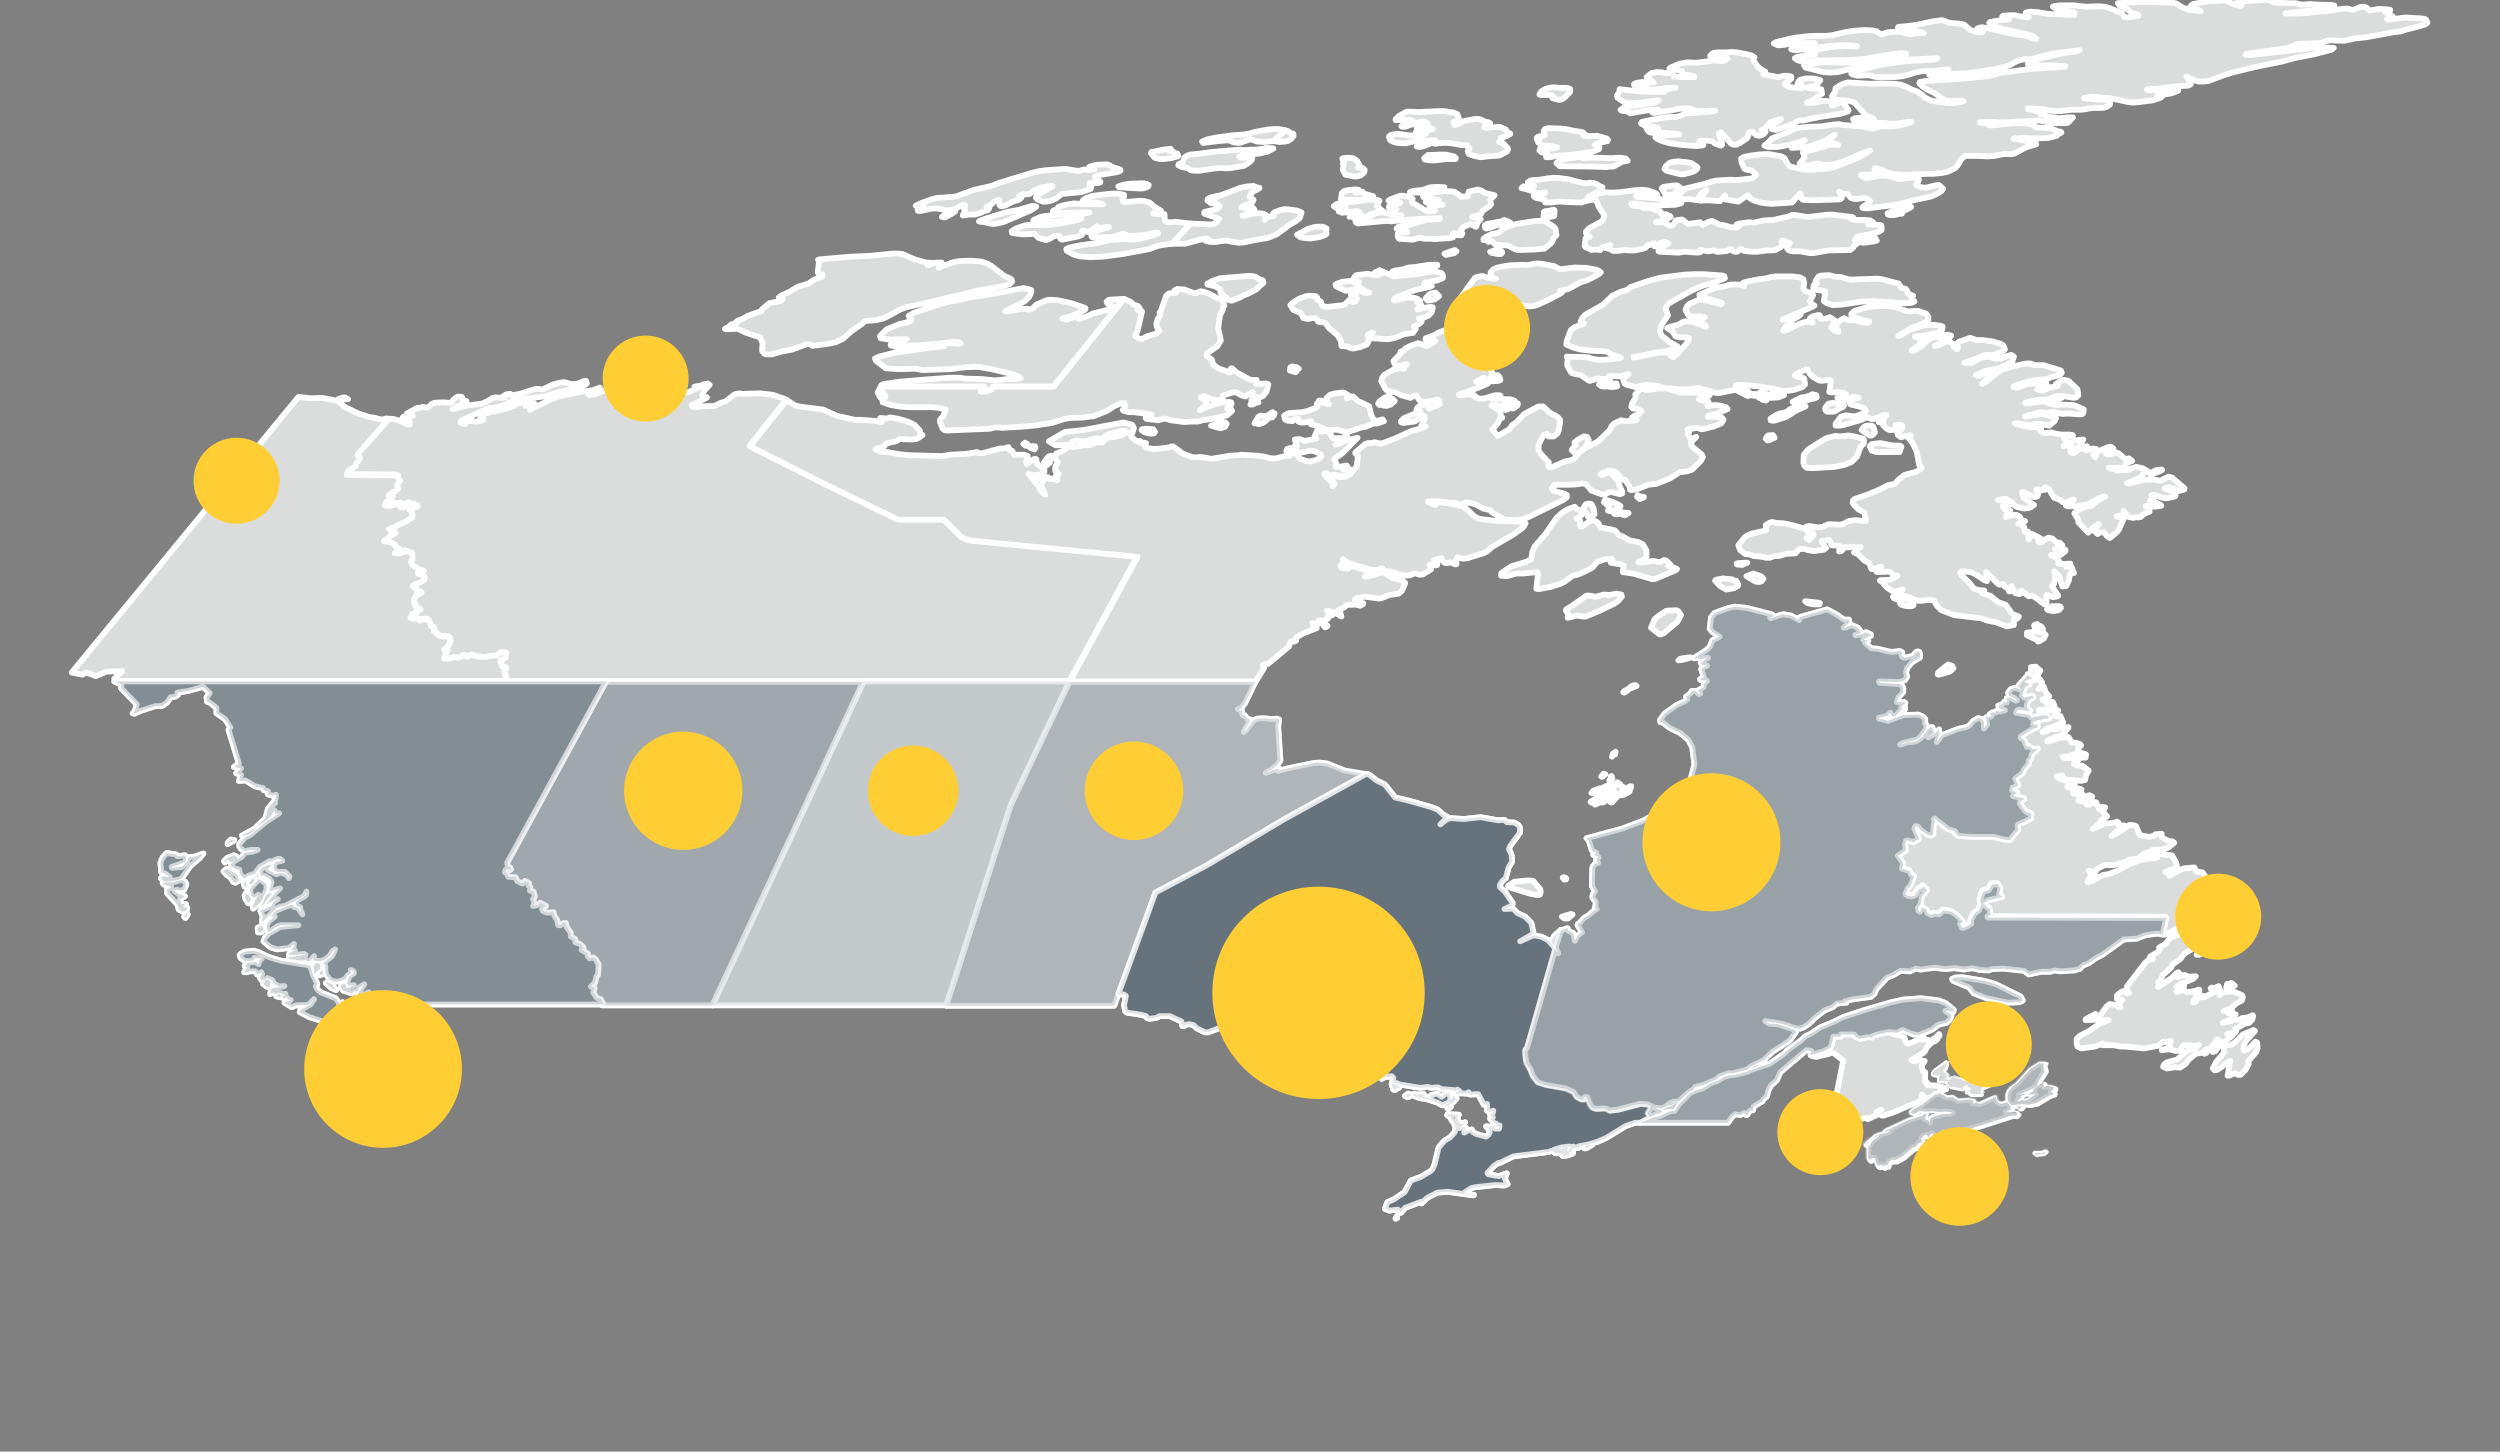
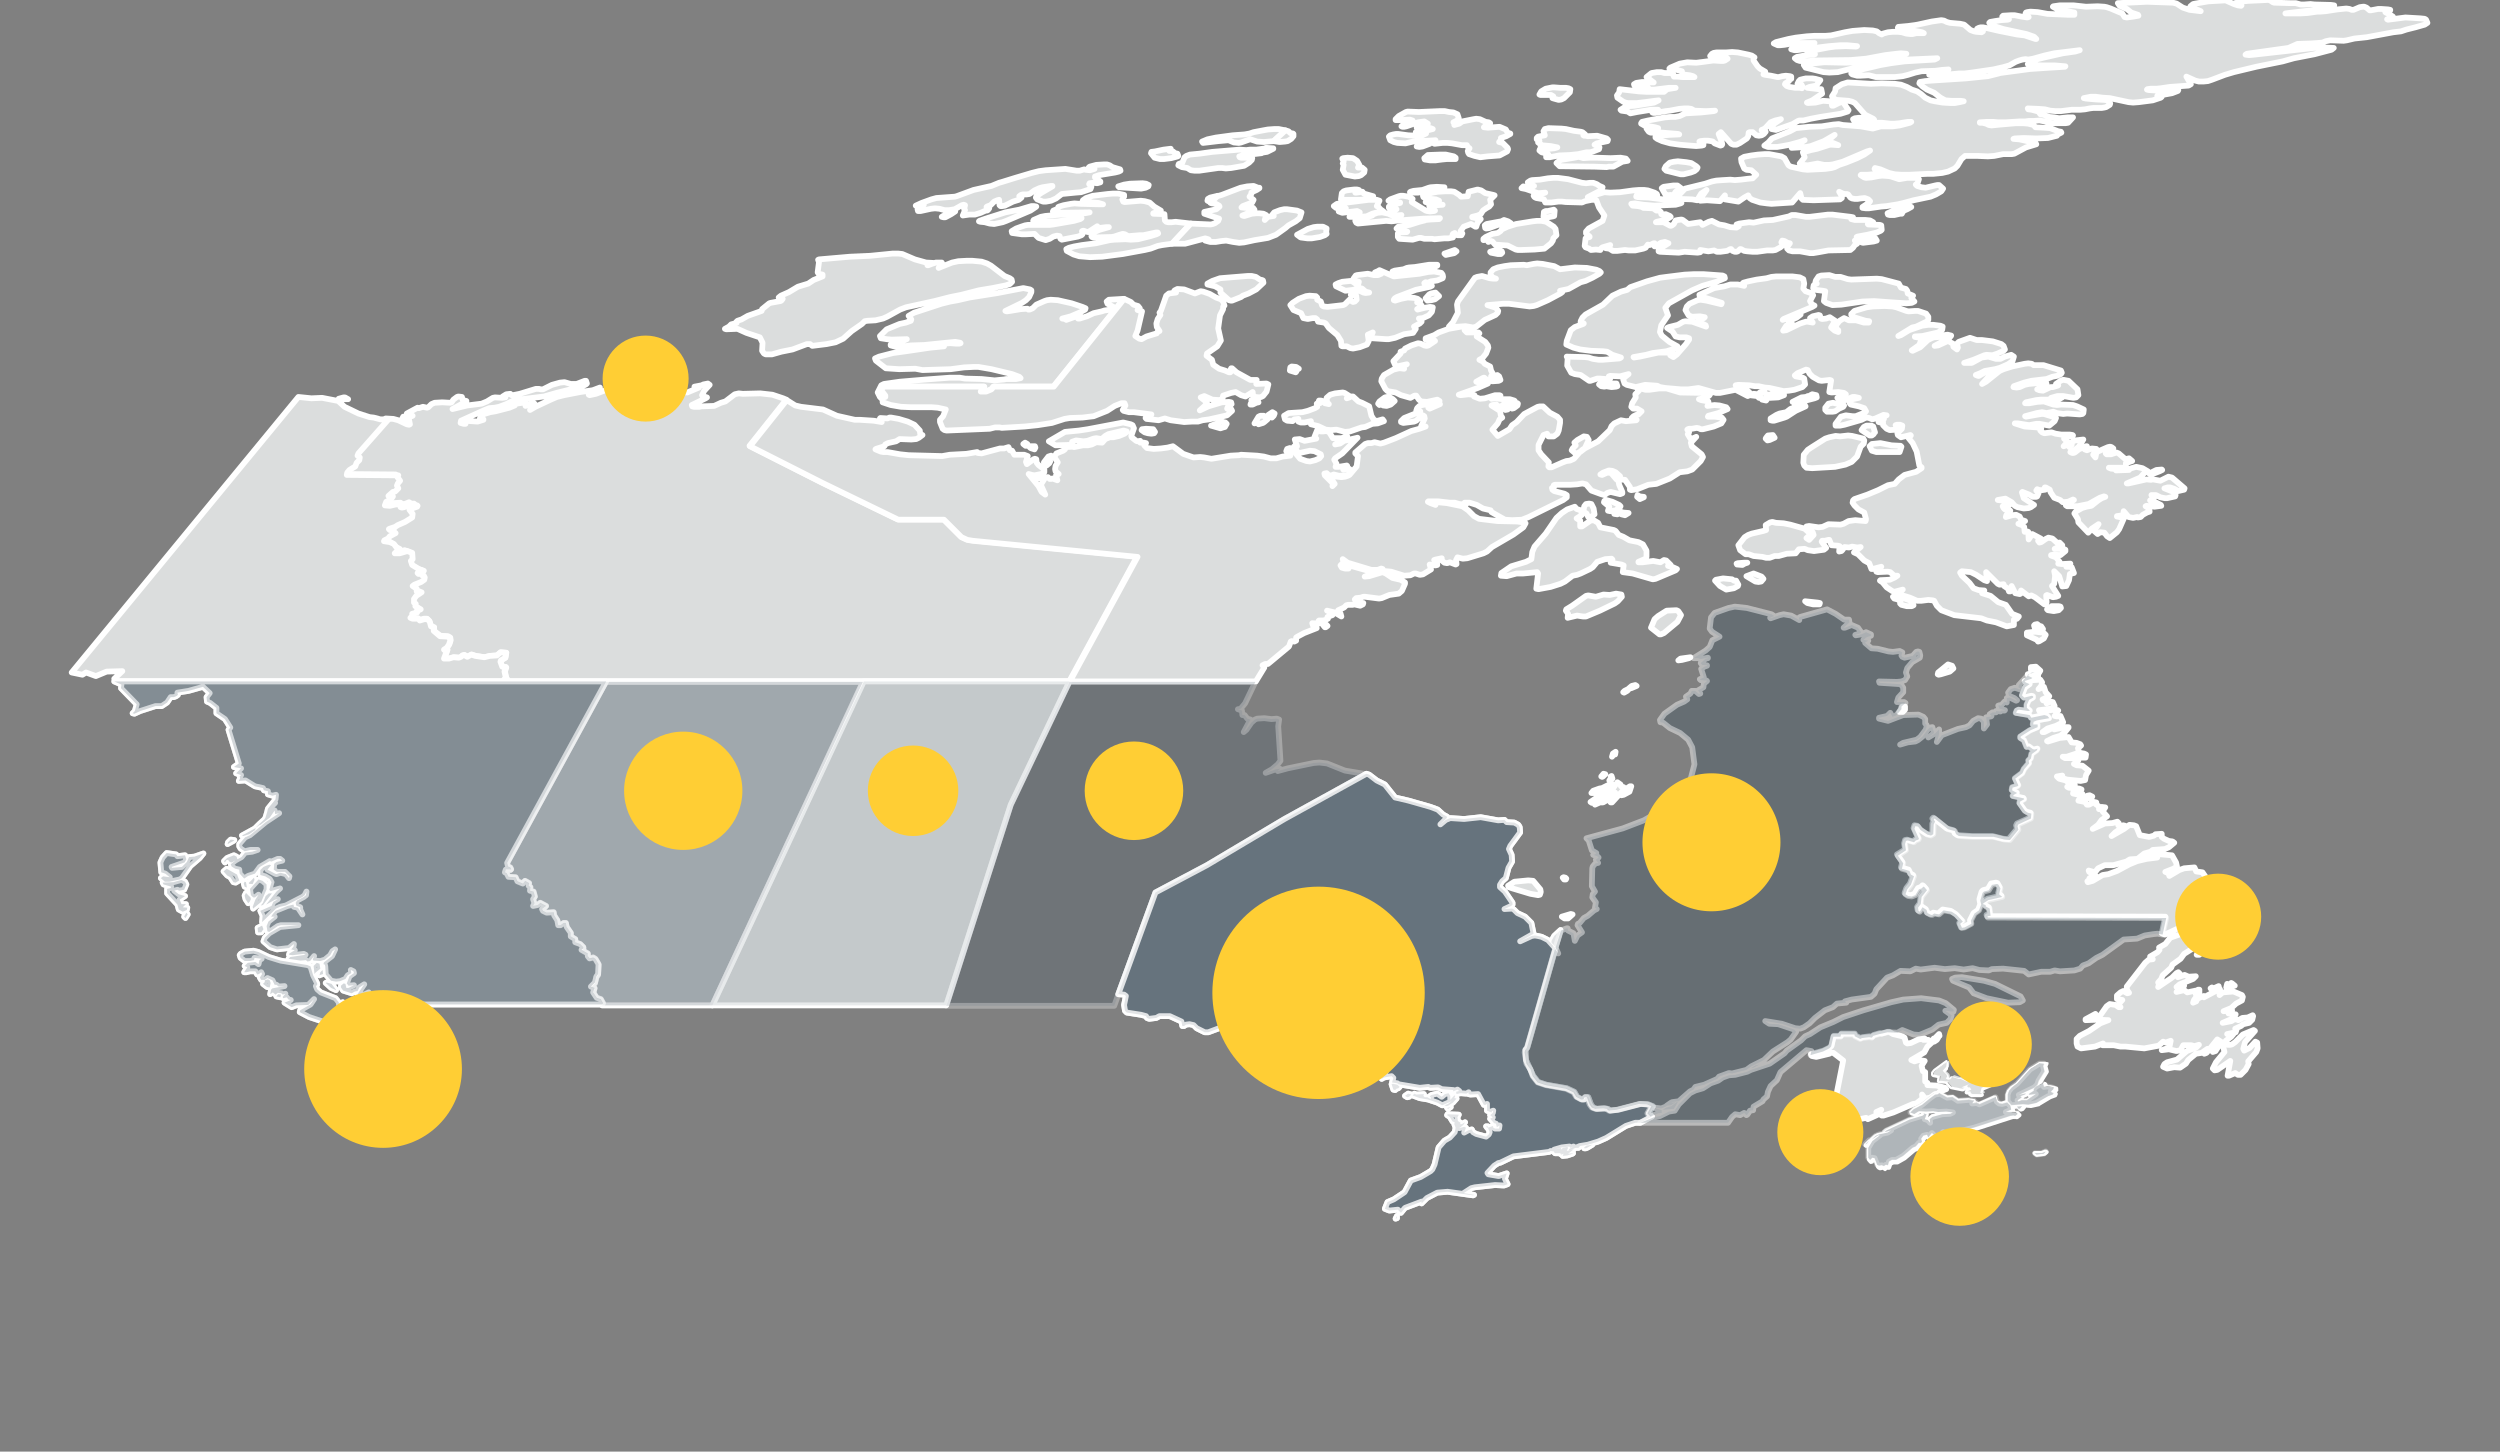
<svg xmlns="http://www.w3.org/2000/svg" version="1.1" x="0px" y="0px" viewBox="0 0 558 324" style="enable-background:new 0 0 558 324;" xml:space="preserve">
  <rect x="0" y="0" width="558" height="324" fill="#808080" stroke="none" />
  <style type="text/css">
	.st0{fill:#DBDDDD;stroke:#FFFFFF;stroke-width:1.29;stroke-linecap:round;stroke-linejoin:round;stroke-miterlimit:14.837;}
	.st1{fill:#DBDDDD;}
	.st2{fill:#FFFFFF;}
	
		.st3{opacity:0.4;fill:#495965;stroke:#FFFFFF;stroke-width:1.29;stroke-linecap:round;stroke-linejoin:round;stroke-miterlimit:14.837;enable-background:new    ;}
	
		.st4{opacity:0.6;fill:#495965;stroke:#FFFFFF;stroke-width:1.29;stroke-linecap:round;stroke-linejoin:round;stroke-miterlimit:14.837;enable-background:new    ;}
	
		.st5{opacity:0.3;fill:#495965;stroke:#FFFFFF;stroke-width:1.29;stroke-linecap:round;stroke-linejoin:round;stroke-miterlimit:14.837;enable-background:new    ;}
	
		.st6{opacity:0.8;fill:#495965;stroke:#FFFFFF;stroke-width:1.29;stroke-linecap:round;stroke-linejoin:round;stroke-miterlimit:14.837;enable-background:new    ;}
	
		.st7{opacity:0.15;fill:#495965;stroke:#FFFFFF;stroke-width:1.29;stroke-linecap:round;stroke-linejoin:round;stroke-miterlimit:14.837;enable-background:new    ;}
	
		.st8{opacity:0.45;fill:#495965;stroke:#FFFFFF;stroke-width:1.29;stroke-linecap:round;stroke-linejoin:round;stroke-miterlimit:14.837;enable-background:new    ;}
	.st9{fill:#FFCE34;}
</style>
  <g id="Map_1_">
    <path class="st0" d="M159,224.4h-24.6l0,0l0.1-0.3l-0.4-0.9l-0.9-0.3l-0.8-1.2l0.3-1l-0.8-0.3l0.9-0.9l0.3-1.3l0.4-0.6l0.1-2.2   l-0.7-1.2l-0.5-0.3l-0.8,0.2l-0.4-0.5l0-0.6l-1.4-0.8l0.4-0.3l0-0.4l-0.7-0.7l-1.1-0.4l0-0.7l-1-0.6l0-0.8l-0.9-1.3l-0.2-0.9   l-0.5,0l-0.7,0.5l-0.5,0l-0.2-1.1l-0.8-1.1l-0.1-0.7l-1.6,0.1l-0.8-0.4l-0.2-0.4l0.9-0.7l-1.3-0.7l-0.6,0.5l-1,0.2l0.3-0.6   l-0.3-0.9l0.4-0.6l-0.3-1.1l-0.8-0.2l0.1-0.8l-0.4-0.3l0.1-0.6l-0.9-0.5l-0.5,0.6l-1.2-0.5l-0.4-0.9l-1.6-0.1l-0.4-0.8l-0.4-0.2   l0.2-0.6l1.1,0l0.1-0.1l-0.2-0.4l-0.5-0.2l-0.2-0.8l22.1-40.5l0,0h57.4l0,0L159,224.4z" />
    <path class="st0" d="M113.4,152.1h21.9l0,0l-22.1,40.5l0.2,0.8l0.5,0.2l0.2,0.4l-0.1,0.1l-1.1,0l-0.2,0.6l0.4,0.2l0.4,0.8l1.6,0.1   l0.4,0.9l1.2,0.5l0.5-0.6l0.9,0.5l-0.1,0.6l0.4,0.3l-0.1,0.8l0.8,0.2l0.3,1.1l-0.4,0.6l0.3,0.9l-0.3,0.6l1-0.2l0.6-0.5l1.3,0.7   l-0.9,0.7l0.2,0.4l0.8,0.4l1.6-0.1l0.1,0.7l0.7,1.1l0.2,1.1l0.5,0l0.7-0.5l0.5,0l0.2,0.9l0.9,1.3l0,0.8l1,0.6l0,0.7l1.1,0.4   l0.7,0.7l0,0.3l-0.4,0.3l1.4,0.8l0,0.6l0.4,0.5l0.8-0.2l0.5,0.3l0.7,1.2l-0.1,2.2l-0.4,0.6l-0.3,1.3l-0.9,0.9l0.8,0.3l-0.3,1   l0.8,1.2l0.9,0.3l0.5,0.9l-0.2,0.3l0,0H81.6l-0.6-0.5l-0.5,0.1l-0.5,0.4h-0.2l0-0.4l0.5-0.5h-0.6l0.1-0.9l1.8-0.2l0.7-0.7l-1,0.5   l-1.5-0.1l1.5-2.2l-1.1,0.7l-0.4,0.8l-0.6,0.1l-0.7,0.4l-1.9-0.6l-0.5-0.7l0-0.4l0.6-0.5l0.4,0.1l0.2,0.9l0.5,0l1.2-0.6l-1.2,0.1   l-0.4-0.5l0.6-1.6l1-0.7l-0.1-0.4l-0.6-0.3l0.1,0.7l-0.8,0.5l-0.5,0.8l-1.2,0.5l-0.9,0.1l-1.1-0.2l-1.2-1.4l-0.1-1.8l-0.1-0.4   l-0.3-0.1l0.1-0.4l1.8-1.4l0.7-1.5l-0.6,0.4l-0.5,0.9l-1.2,1l-1,0.3l-1.5-0.1l-0.2-0.2l0.3-0.8l-0.9,1.1l-0.6,0.1l-0.3-0.3   l-1.2,0.1l-2.7-0.4l0.4-0.4l3.4-0.5l-0.4-0.2l-2.5,0.3l-0.8-0.1l0.1-0.3l1.2-0.7l-0.8-0.2l0.5-0.6l0.1-0.6l-1.1,0.9l-2.7,0.3   l-1.5-0.5l-1.5-1.3l0.3-0.8l1-1l2.4-1.4l4.1-0.4l-3.9,0l-0.7,0.2l-1.9,1.3l-0.4-0.1l-0.2-1.2l0.4-1l1.4-1.1l-0.8,0l0.4-0.6l0.6-0.7   l2.7-1.1l1.3-0.3l0.1,0.5l0.9,0.2l1,1.5l-0.5-1.1l0-0.5l-0.9-0.4l-0.1-0.6l0.3-0.5l1.5-0.8l0.5-0.4l0.1-0.8l-0.4,0.8l-0.5,0.4   l-3.7,1.9l-1.3,0.3l-0.9,0.4l-3.1,3l0.1-1.4l-0.5-1.1l2.5-1.1l0.4-0.9l1-0.6l-0.6,0.1l-2,1.1l2.3-2.9l0.8-0.7l-2.1,0.6l-0.3-0.3   l0.5-1.7l-0.4-0.7l-1-0.6l-1.1-0.3l0-1.1l0.7-0.7l0.7-0.3l0.6-0.2l0.4,0.1l-0.8,1l1.7,0.9l0.3,0.1l0.9-0.3l1.2,0.3l0.7,0.9l0.1-0.4   l-1-1l-1.8,0l-0.7-0.5l0.1-1.3l0.5-0.4l1.3-0.3l-0.5-0.4H62l-1.4,0.6l-0.4-0.1l-2.2,1.3l-1.1,1.5l-1.5,0.5l-0.9,0.6l-1-1.1   l-0.1-0.9l-0.9-0.2l-0.8-0.5l-0.2-0.5l1.1-0.9l1.3-0.7l0.8-1l1.6-0.2l1.2-0.4l-1.6,0l-1.3,0.3l-0.9-0.6l-0.3-0.5l0-0.5l1.3-1.5   l1.1-0.5l3.5-2.9l3-2l-0.9,0.2l-0.1-0.8l-1.1,1.6l-2.2,1.7l-0.1-0.3l1.1-1l0.4-0.6l0.4-1.8l1.7-2.1l0.1-1l-0.8,0.2l-1-0.3l0-0.7   l-0.9-0.2l-0.2-0.5l-1.8-0.4l-2.1-1.3l-1.5,0.1l0.3-0.6l-0.1-0.4l0.3-0.3l-1.1-0.4l1.1-1.1l-1.6-0.3l1.1-0.8l-2.3-7.5l0.4-0.5   l-1.2-1.9l-1.9-1.3l0-1.2l-1.4-1.1l-0.7-0.3l-0.1-1l0.7-0.9l-1.5-1.4l-3.2,0.9l-2.5,0.4l0.1,0.5l-0.4,0.3l-0.5,0.2l-0.7,0l-0.8,1.2   l-1.2,0.8l-1.4,0l-3.4,1.1l-1.3,0.6l-0.4-0.1l0.5-0.5l0.4-1.5l-3.5-3.6l0.1-0.8l-1.6-0.7l0,0L113.4,152.1L113.4,152.1z M57,184.8   l0.7-0.7l1.4-1.1l0.7-2.3l0.7-0.8l0.9-0.7l-1.3,1.3l-0.9,2.7L57,184.8z M54,186.5l3.1-1.7l-0.2,0.5l-1.3,0.9l-1.3,0.4L54,186.5z    M50.8,188.4l0.1-0.4l0.6-0.6l0.8,0.1l-0.2,0.2L50.8,188.4z M39.3,190.7l0.3,0.4l1.7-0.2l0.3,0.9l-0.4,0.7l-2.9,1l0.1,0.2l2.2-0.2   l1.1-1.1l0.5-1.1l1.2-0.1l2-0.7l-0.8,1l-2.1,1.8l-1.9,2.7l-0.5,0.3l-2.3,0.5l-1,0l-0.9-0.8l0.5-0.4l1.5,0.2l-1-0.8l-0.9-0.3   l-0.2-2.2l0.5-1.1l0.9-1L39.3,190.7z M53,191.8l-1.3,0.7l-0.4-0.1l-0.4-0.5l-0.4,0.1l-0.3,0.5l-0.2-0.3l0.7-0.7l1.5-0.6l0.6,0.3   L53,191.8z M52.6,197l-0.5-0.1l-0.7-1.1l-0.7-0.4l-0.8-0.9l0.7-0.6l2.3,1.3l0.5,1.3L52.6,197z M56.4,197.3l-0.7,0l-0.2-0.2l1.2-1.2   l0.1,0.5L56.4,197.3z M59.5,198.5l-1.2,2.8l-1.8,1.5l-0.1-0.4l0.6-1.6l0.7-1.1l-0.8,0.6l-0.4,0l-0.5-0.5l-0.2-1.4l1.9-2.1l0.9,0.3   l0.9,0.8L59.5,198.5z M41.3,196.8l0.3,0.6l-0.5,1.2l-1.1,0.2l-0.4-0.2l-0.7,0.2l1,0.8l1.4,0.4l-1.2,0.8l0.4,1l1,0l-0.7,0.7l1,0.1   l-0.1,0.5l-0.9,0.4l-0.9-0.5l-0.3-1.1l-2.3-2.5l0-1l0.8-0.2l0.1-0.3l-1.7-0.5l-0.2-0.4l2.4-0.1l1.8-0.5L41.3,196.8z M55.1,198.1   l-0.5-0.2l-0.2-0.7l0.2-0.4l0.3,0.1L55.1,198.1z M55.7,201.3l-0.3,0.3l-0.6-0.9l-0.2-0.8l0.3-0.6l1,1l0.1,0.4L55.7,201.3z    M58.7,202l-0.5,0.1l0.5-0.6l0.6-1.5l0.7-0.6l0.7,0L58.7,202z M41.4,204.9l-0.3-0.3l0.5-0.9l0.3,0.4L41.4,204.9z M58.3,208.1h-0.7   l-0.1-1l1-0.5l0.3,0.8L58.3,208.1z M60,213.6l2.6,0.8l6,1l0.7,0.3l0.6,2l0.9,1.8l0,0.3l-0.3,0.3l0.3,0.7l0.8,0.7l3.3,1.3l0.7,0.9   l0.5,3.3l0.6-0.7l0.3,0.1l0,1.4l-0.3,0.3l-0.8-0.1l-1.1,0.7l-1.9-0.4L69,227l-2.1-1.1l0.1-0.4l2.3-1.3l0.8-1.2l-1.3,1.3l-2.7,0.1   l-1,0.4l-1.6-1l1.4-0.6l-0.5-0.1l-0.4-0.5l-0.8,0.2l-0.1-0.3l0.6-0.7l-0.6,0.2l-0.3-0.3l-0.8-0.1l-0.5,0.4l-0.6-0.5l-0.6,0.4l0.2-1   l0.3-0.3l2.7-0.5l-1.3,0.1l-0.5-0.4l-0.4,0l-0.5-1l-1.1-0.5l-0.6,0.4l-0.8,0l-0.3-0.5l0.5-0.8l-0.2-0.4l-0.5,0.4l-0.4,0.1l-0.4-0.7   h-1.2L55,217l-0.5,0l0.7-1.1l-0.6-0.3l0.7-0.7l1.7-0.2l0.7,0.5l0.2-0.9l0.5-0.3l-1.6-0.2l-0.1,0.5l-0.9,0.2l-1.2,0l-0.9-0.7   l-0.2-0.6l0.2-0.3l0.9-0.5l2-0.2l1.1,0.3L60,213.6z M70.4,217.1l-0.2,0.3l-0.2-1.8l0.7-0.7l0.6,0.2l0.2,1.1L70.4,217.1z    M71.5,217.6l-0.2,0.1l0.2-0.7l0.5-0.5l0.1,0.9L71.5,217.6z M60.2,220.4l-0.6-0.1l-0.9-0.7l0.4-0.4v-0.4l0.7-0.2l0.4,0.2l0.2,0.6   L60.2,220.4z M75,220.9l0,0.1l-1.1-0.5l-1.2-1.1l0.2-0.1l1.1,0.3L75,220.9z M62.7,222l-0.1,0.6l-0.9-0.2l0.4-0.5L62.7,222z    M77.8,225.1l-0.8-0.4l-0.5-1L77.8,225.1z M77,226l-0.3,0.2l-0.2-0.1l0.1-1.1l0.5,0.4l-0.2,0.1l0.2,0.6L77,226z" />
-     <path class="st0" d="M305,172.8l-18.3,10.1l-17.3,10.3l-11.5,6.1l-8.3,22.7l0,0l-0.9,2.5l-37.5,0l0,0l14.4-44.8l13.1-27.5l0,0   l41.5,0l0,0l-2.3,4.8l-1,1.2l-0.6,0.1l0.9,0.3l0.1,1l0.5,0l0.6,0.8l0.7,0.2l-1.5,2.8l0.6-0.5l1.1-1.6l0.8-0.7l0.5-0.2l1.6-0.1   l1.6,0.2l1.2-0.1l0.5,0.2l-0.2,1.5l0.5,7.7l-0.6,0.8l-1.3,1.1l-1.4,0.8l2.3-0.8l0.9-0.1l-0.5,0.5l2.2-0.6l5.8-1.2l1.3-0.1l1.7,0.2   l4,1.6L305,172.8z" />
    <path class="st0" d="M432.8,243.9l-0.2,0.2l-0.7,0.1l-1.1,0.8l0,0l-1.1,0.2l-0.7-0.9l0.1,0.9l-1.4,1.1l-0.7,0.1l-4.4,1.9l-2.2,0.7   l-0.4,0l-0.8-0.6l0.7-0.7l-1.1,0.5l0.4,0.5l-0.3,0.2l-2,0.9l-0.4-0.3l-2.3,0.5l-0.2-0.5l-0.3-0.1l-0.7,0.1l-0.9-0.4l-0.5,0.3   l-0.8-0.8l0.4-0.7l-0.3-0.6l0.5-0.4l0.1-0.5l-1-0.1l-1.1-0.7l0.5-1.3l1.5-7.6l-2.2-1.7l-0.7,0l-0.2,0.2l-2.9,0.7l-1-0.2l-0.2-0.4   l0,0l2.8-0.8l1.4-0.7l0.4-0.4l0.5-2.2h1.6l0.1-0.5h3l0.1,0.4l1.2,0.6l0.4-0.2l1.6-0.2l0.6,0.1l0.3-0.4l1.4-0.4l0,0l0.4,0.1l1.3-0.4   l0.4,0l0.8,0.5l2.1,0.5l0.5,0.3l0.3,1.1l0.3,0.2l0.8-0.1l1.7-0.8l1.4-0.2l-0.3,0.3l1.1,0l0.9,0.5l-1.1,1l-0.7,1.3l-2.9,1.7l0.7,0.3   l1-0.3l1.3,0.2l-0.7,1.1l0.3,1.2l0.5,0.2l0,2.1l0.5,0.3l0,0.5l2,0.1l2,0.5l0.2,0.3l-1.5,0.6L432.8,243.9z M432.9,231.2l-0.8,0.3   l0.7-0.7L432.9,231.2z M432.6,231.6l-0.3,0.5l-0.6,0.4l-0.4,0l0.3-0.7L432.6,231.6z M414.2,252.7l-0.9,0.3l0.8-1.2l0.3,0.1   L414.2,252.7z" />
    <path class="st0" d="M286.9,29.1l-2.6,2.4l0,0l-2.2,0.2l-1.5-0.1l-1.5-0.5l-0.4,0.1l-1.7,0.6l-0.5,0.1l-1.1-0.1l-1.2-0.5l-2.3,0.2   l-2.5,0.3l-0.9,0.1l-0.2-0.3l1.2-0.5l1.9-0.4l3.7-0.5l2.7-0.2l1.1-0.2l0.9-0.3l2.1-0.4l1.1-0.2l1.4-0.1h1L286.9,29.1z M282.6,33.1   l-1.1,1.1l0,0l-4.2,0.5l-0.7,0.2l0.1,0.2l0.3,0.1l2.1,0l0.4,0.1l-0.1,0.4l-0.6,0.6l-1.1,0.7l-2.9,0.5l-1.2,0.1l-0.8-0.1l-0.9,0   l-4.2,0.6l-1.1,0l-0.8-0.1l-0.8-0.5l-1.2-0.2l-0.8-0.4l0.1-0.3l0.8-0.3l0.5-1.2l0.4-0.3l0.8-0.3l2.1-0.2l2.9-0.4l6-0.5l1.6,0.1   l0.8-0.1l1.4,0L282.6,33.1z M261.4,35.3l-1.6,0.2l-0.9,0l-1.2-0.3l-0.8-1l0.1-0.3l0.8-0.1l1.9-0.4l1.6-0.2l-0.3,0.5l0.5,0l0.3,0.1   l0.5,0.4l0.5,0.1l0.2,0.5l-0.1,0.1L261.4,35.3z M250,37.8l0.1,0.3l-0.4,0.2l-0.8,0.2l-3.6,0.6l-0.9,0.3l0,0.2l1.2,0.9l0,0.2   l-0.7,0.2l-0.9-0.1l-0.8,0.1l-0.1,0.2l0.5,0.6l-0.2,0.5l-2.1,0.7L240,43l-3,0.3l-1.3,1l-1.1,0.5l-1.1,0.2h-0.7l-1.3-0.5l-0.3-0.4   l0.1-0.3l1.2-0.8l2.4-1.4l0-0.1l-0.3,0l-1.9,0.3l-0.7,0.2l-1.1,0.5l-1.1,0.8l-0.7,0.1l-0.8,0l-0.4,0.1l-0.4,0.3l0.5,0.3l-0.6,0.5   l-1.3,0.4l-1.8,0.9l-0.6,0.1l-0.4,0l-0.2-0.2l-0.1-1.2l-0.4,0.1l-0.7,0.3l-0.8,0.8l-0.8,0.3l-0.1,0.1l0.6,0.3l-0.3,0.4l-0.2,0.1   l-0.3,0l-1.1,0.5l-1.3,0.4l-1.3,0l-1.4,0.2l0.5-1.2l-0.2-0.2l0.2-0.9l-0.3-0.1l-0.4,0.1l-1.6,0.9l-1.2,0.2l-1.1,0l-1.1-0.3l-1-0.1   l-0.9,0.1l-2.3,0.5l-0.6,0l-0.1-0.4l0.1-0.1l0.9-0.3l0-0.3l0.4-0.3h-0.5l-1.3,0.2l1.3-0.6l2.2-0.8l1.1-0.3l4.1-0.3l0.4-0.1l3.8-1.4   l4-0.9l1.7-0.7l0.7-0.2l2.9-0.9l3.7-1.1l1.6-0.4l1.5-0.2l4.4-0.3l2.5,0.4l0.7,0l1-0.3l0.3,0.1l1,0.1l1-0.3l-0.2-0.1l-1.1-0.2   l0.2-0.2l1.5-0.4l1.7-0.1l0.7,0l0.6,0.2l0.6,0.4L250,37.8z M255.7,41.9l-1,0.2l-4.9-0.3l-0.2-0.2l1.3-0.4l1.3-0.2l2.8-0.1l0.8,0.1   l0.6,0.3l-0.1,0.3L255.7,41.9z M265.8,49.9l-4.2,4.5l0,0l-2.2,0.3l-1,0.2l-1.6,0.6l-1.3,0.3l-4.9,0.9l-4.6,0.6l-2.7,0.1l-2.4-0.2   l-1.3-0.4l-1.5-0.8l-0.1-0.4l0.6-0.3l1.2-0.3l1.7-0.3l3.1-0.4l3.1-0.7l1-0.1l2.5-0.1l1.2,0.1l1.6-0.1l2.8-0.7l1.3-0.4l0.4-0.2   l-0.1-0.2l-0.4,0l-2.8,0.6l-0.8,0l-2.4,0.2h-0.2l-0.7-0.4l-0.5-0.1l-0.7,0.2l-1.2,0.4l-0.6,0.1L244,53l-0.3-0.1l-0.1-0.2L244,52   l0.5-0.3l0.9-0.4l2.1-0.6l-0.6,0l-1.7,0.2l-0.3-0.4l-2,1.3l-0.5-0.1l-0.5-0.2l-0.2,0l-0.2,0.1l0.1,0.7l-0.2,0.2l-0.8,0.3l-3.6,0.7   l-0.3-0.2l-0.2-0.6l-0.6-0.1l-0.8,0.2l-0.8,0.5l-0.9,0.3l-1.6-0.5l-0.9-0.9l-2,0.1l-0.8,0l-2.2-0.3l-0.1-0.4l1-0.6l1.1-0.4l0.9-0.3   l0.6-0.1l1.4,0l3.5,0l0.8-0.1l4.6-0.8l1.4-0.4l0.3-0.2l-5.3,0.7l-2.1,0.1l-2.9-0.1l-0.5-0.1l0.1-0.2l1.6-0.7l1-0.2l2.3-0.2l3-0.2   l1.8,0l1.7-0.2l1.1-0.2l-6.9,0.1l-1.3-0.3l0.1-0.2l1-0.4l0.1-0.4l0.2-0.1l1-0.3l1.6-0.3l0.8-0.1l1.4,0.1l4.1,0.1l0.9,0l-1-0.3   l-3.6-0.3l0.1-0.3l0.7-0.5l1.5-0.5l3.3-0.4l1.2-0.1l1.1,0l1,0.2l0.4,0.1l0,0.4l-0.4,0.6l0.2,0.5l0.3,0.1l3.6-0.3l0.9,0.1l1.1,0.3   l1,0.9l1.5,0.9l-0.2,0.2l-1.2,0.3l-0.3,0.1l0,0.1l2.5,0.1l0.1,1.4l0.3,0.3l0.4,0.1l0.8,0l0.9-0.1L265.8,49.9z M270.3,45.2l-0.8-0.4   l0.1-0.4l0.5-0.3l1.7-0.4l0,0L270.3,45.2z M223.8,49.6l-1.9,0.4l-1-0.1l-1.1-0.3l-1-0.1l-0.3-0.1l0.1-0.1l1.4-0.5l4.4-1.4l3.1-0.6   l2.7-0.8l0.6,0l0.5,0.1l-0.1,0.1L230,47l-5.4,2.3L223.8,49.6z M211,48.5l-0.4,0l-0.4-0.1l0.3-0.2l1.5-0.5l0.3-0.4l0.4-0.2l0.5-0.1   l0,0.2l-0.9,0.6L211,48.5z M207,59.2l1.9-0.6l1.3,0l0.1,0.2l-0.8,1l3-1.2l1.4-0.3l1.9-0.1h1.2l2.1,0.2l1.2,0.4l0.9,0.5l3,2.3   l1.2,0.5l0.4,0.3l0.1,0.5l-0.5,0.5l-0.9,0.3l-3,0.6l-3,0.5l-3.9,1l-2.5,0.5l-3.5,0.9l-6.4,1.4l-1.3,0.5l-2.9,1.6l-0.9,0.4l-1.7,0.4   l-1.8,0.1l-0.6,0.1l-0.6,0.6l-2.3,1.6l-1.9,1.7l-1.7,0.8l-2,0.4l-3.2,0.4l-0.5-0.4l-0.7,0l-3.2,1.2l-2.5,0.5l-2.1,0.6l-1.4,0   l-0.4-0.2l-0.4-0.6l0.1-1.8l-0.6-1.2l-3-1l-2-0.9l-2.5,0.1l-0.3-0.1l0.9-0.5l0.5-0.5l1.2-0.3l-0.1-0.2l0.3-0.3l0.9-0.3l1.4-0.8   l3.1-1.1l0.1-0.4l1.6-1.3l0.3-0.1l2.2-0.4l0.2-0.1l0.3-0.4l-0.7-0.1l-0.2-0.2l0.5-0.4l1.8-0.8l2-1.2l2.3-0.7l1.2-0.8l2-0.8l0-0.4   l-0.9-0.2l-0.2-0.3l0.3-2.3l-0.2-0.5l0.2-0.1l6.9-0.6l4.5-0.2l5-0.5l1.3,0l0.9,0.1l2.8,1.2l2.5,0.7l1.8,0.1l-1.3,0.5L207,59.2z    M250.8,66.7l-15.7,19.6h-13.4l-0.5,0.6l-1.2,0.5h-1.2l0.8-1.1h-22.4l-0.7,0.7l1,1.3l0,0.3h-1.1l0,0l-0.5-1l0.8-1.6l0.6-0.3   l3.5-0.5l5.9-0.5l5.3-0.4l2.2,0l1.2,0.2l3.7,0.1l2.9,0.3l2.1-0.2l0.5-0.1l2.2,0l1-0.2l-0.3-0.3l-1.6-0.6l-4.6-1.1l-2.9-0.5l-1.1,0   l-2.1,0.1l-3,0.4l-6.3,0.2l-1.6-0.3l-3.6,0.1l-3-0.2l-2.2-1.7l-0.2-0.5l0.9-0.4l3.1-0.8l2.9-0.4l5.4-0.8l3.1-0.3l-0.6-0.3l0.2-0.2   l0.4-0.1l1.4-0.1l1.3,0.1l0.7,0l0.3-0.1l-0.1-0.1l-1.1-0.2l-6.9,0.7l-3,0.1l-2.3,0.3l-1.1,0l-1.1-0.3l0-0.2l0.7-0.4l1.6-0.2   l1.3-0.6l-3.4,0.1l-1.1-0.1l-1.3-0.2l-0.2-0.5l1.5-1.5l2.9-1.2l1.4-0.3l1.1-0.4l0.1-0.3l-0.6-0.8l1.2-0.7l6.1-2l2-0.5l1.7-0.3   l2.6-0.6l6.3-1l5.7-1.1l1.5,0.3l0.3,0.2l0,0.4l-0.5,1.1l-0.7,0.7l-0.9,0.6l-3.7,1.8l0.3,0.1l0.7-0.1l2.4-0.4l1.5-0.1l0.2,0.2l0.3,0   l0.7-0.3l0.8-0.8l1.8-0.8l0.6-0.2l0.8-0.1l1.6,0.1l3.1,0.7l2.4,0.8l0.7,0.3l-0.1,0.3l-1.1,0.6l-2.1,0.9l-1.9,0.5l0.6,0.1l0.3,0.2   l2.8-1l0.3,0v0.1l-0.5,0.6l0.4,0l0.3-0.1l1.3-0.4l1.5-0.7l1.8-0.4l0.6-0.2l1.4-0.2l0.6-0.6l-1.3-0.7l-0.2-0.5l0.5-0.4L250.8,66.7z    M175.5,89.2l-8.2,10.3l16.2,8.2l16.9,8.2l10.2,0l3.9,3.9l1.3,0.6l1.2,0.2l36.8,3.6l-15.1,27.8l0,0h-45.9l0,0h-57.4l0,0h-21.9l0,0   l-0.2-0.3l-0.7,0l0.4-0.5l-0.3-1.3l0.3-0.9l-0.1-0.1l-0.8-0.1l-0.4-1.1l0.1-0.3l1-0.6l0.2-1.1l-1.2-0.1l-0.8,0.7l-1.6,0.1l-1.2,0.3   l-2-0.3l-0.9-0.3l-0.9,0.5l-0.7-0.4l-0.4,0.1l-0.3,0.3l-0.5,0.2l-1.2-0.1l-1,0.3l-1.1-0.1l0.7-1.9l-0.6,0l-0.1-0.1l0.6-0.4l0.5-0.7   l0.3-0.9l-0.1-0.6l-0.5-0.3l-1.7-0.1l-0.8-0.6l-0.7-0.6l0.1-0.7l-0.7-0.3l-0.4-1.1l-0.5-0.5l-0.7,0l-1,0.3l-0.3-0.4l-1.3,0   l-0.5-0.2l0.4-0.4V137l0.7-0.5l-0.1-0.3l0.9-0.4l-1.2-0.7l0.1-0.5l-0.4-0.3v-0.8l0.5-0.7l1.2-0.8l-1.1-0.2l0-0.6l-0.9-0.6l0.4-0.3   l1.5-0.6l0.7-0.5l0.1-0.5l-0.2-0.4l-0.4-0.1l0-0.4l-0.8,0.1l-0.2-0.2l0.4-0.2l0.9-0.2l0.1-0.1l-0.8-0.2l-1.9-1.1l-0.3-0.9l0.4-0.4   l-0.1-1.4l-1.1-0.4l-1.7,0.5l-1.1-0.1l1.1-1l-0.7-0.3l-0.6-0.8l-0.9-0.4l-1.3-0.2l0.1-0.2l0.8-0.4l0.4-0.5l1.3-0.7l-0.7-0.3   l0.2-0.5l-0.1-0.1l-0.8,0.1l-0.2-0.2l0.2-0.1l1.2-0.4l0.6-0.4l1.6-0.7l1.6-1l0.1-0.8l-0.7-0.9l0.2-0.2l1.5-0.5l0.1-0.2l-0.1-0.1   l-0.6,0l-0.5-0.3l-1.7,0.7l-0.5,0.1l-0.3-0.1l0.6-0.4l0-0.2l-1.7,0.1l-1.3,0.3l-1.1-0.1l0.3-0.8l1-0.5l0.5-0.7l-1-0.1l0.1-0.1   l0.9-0.7l0.5-0.1l0.7-0.7l-0.3-0.6l0.2-0.5l0.5-0.6l-0.6-0.8l0.2-0.4l-11.5-0.1l0.1-0.5l0.5-0.6l1.3-0.8l0.3-0.8l0.6-0.6l0.1-0.6   l-0.5-0.4l0.2-0.5l6.7-7.6l0,0l1.7,0.1l1.1,0.3l1.9,0.9l0.5,0.1l0.2-0.1l-0.2-1L91,93.6l-1.2-0.2l0.2-0.4l1.9-0.1l0.2-0.1l-0.8-0.1   l-0.5-0.4l2.4-1.3l0.3,0.1l0.9-0.3l0.9,0.2l0.3-0.1l0.7-0.7l0.7-0.3l1.7-0.1l1.8,0.1l0.3-0.1l0.4-0.6l0.8-0.6l0.3-0.1l0.8,0.1   l0.2,0.7l0.8,0.2l0,0.1l-3.1,1.7l3.3-0.8l3.2-0.4l1.2-0.5l1.3-0.8l0.5-0.1l1.6,0.1l0.7-0.1l-0.2-0.2l-0.4,0L113,88l0.9-0.1l0.3,0.3   l0.3,0l1.5-0.3l3.6-1.1l0.7,0l0.4,0.1l0.5,0l2-1l1.8-0.5l1-0.1l1.4,0.4l1.3,0l1.8-0.7l0.3,0l0.2,0.6l-0.2,0.2l-1,0.5l-5.6,1.4   l-2.8,0.8l-6.6,0.8l-1.8,0.9l-1.6,0.6l-1,0.2l-1.2,0.1l-1,0.4l-5.3,2.4l-0.1,0.5l0.7,0.2l0.4,0l-0.6-0.5l0.3-0.2l3,0.2l1.3-0.4   l0-0.1l-0.8,0l0-0.2l0.3-0.6l0.7-0.4l1.3-0.4l1.2-0.2l3.1-0.8l1.2-0.5v-0.2l0.3-0.2l1.4-0.2l1,0.2l0.1,0.1l-0.4,0.4l1.4-0.6l0.5,0   l0.1,0.1l-0.2,0.4l-0.8,1l1.2-0.7l3.4-1.6l1.4-0.6l1.6-0.4l3.6-0.7l2.8-0.4l1.6-0.6l-0.7,0.6l-1.3,0.3l-0.3,0.2l-0.2,0.5l0.2,0.1   l1.4-0.3l3.7-1.4l1.4-1l1.3-0.3l2.1-0.4l0.7-0.3l-1.4-0.2l-0.2-0.2l0.5-0.2l-0.6-0.4l0.8-0.7l1-0.3l0.9,0.4l1.5,1.5l0.2,1.5   l-0.3,1.4l0.1,0.8l1.5,1.7l1.3,0.6l0.9,0.2l0.7,0l1.6-0.5l0.3-0.3l-0.2-1l0.3-0.2l1.1-0.5l0.6-0.6l0.6,0.1l2.6-1.1l-1-0.2l1.6-0.3   l0.4-0.2l1-0.2l0.4,0.3l-1.2,1.3l-0.5,1l0.1,0.2l1,0.3l-0.3,0.2l-3.1,1.5l0.1,0.3l0.4,0.1l1.2,0l0.4-0.1l2.9-0.1l1.5-0.7l1-0.3   l2.1-1.6l0.9-0.2l0.9,0.1l3.9-0.1l2.7,0.3l2.4,0.8L175.5,89.2z" />
    <g>
      <path class="st1" d="M440.3,244.5c0,0-0.1,0-0.1,0l-0.4-0.2c-0.1,0-0.1-0.1-0.1-0.2l0-0.2l-0.5,0c-0.1,0-0.2-0.1-0.2-0.2    s0-0.2,0.1-0.3l0.6-0.3l0-0.1c0,0-0.2,0-0.2,0c-0.1,0-0.1,0-0.2-0.1l-0.2-0.2c0,0-0.1-0.1-0.1-0.2l-0.2,0.1c0,0,0,0.1,0.1,0.1    c0,0.1,0,0.2-0.1,0.3l-0.4,0.2c0,0-0.1,0-0.1,0c0,0,0,0,0,0l-2.5-0.5c-0.1,0-0.1,0-0.1-0.1l-0.8-0.9c0,0-0.1-0.1-0.1-0.2l-1.6-0.1    c-0.1,0-0.2-0.1-0.2-0.3l0.1-0.9l-1.3-0.2c-0.1,0-0.2-0.1-0.2-0.2l0-0.3c0-0.1,0-0.1,0.1-0.2l0.4-0.5l2.7-2c0,0,0.1,0,0.1,0    c0,0,0.1,0,0.1,0c0.1,0.1,0.1,0.1,0.1,0.3l-0.1,1c0,0.1,0,0.1-0.1,0.1l-0.7,0.7l0.8,0.7c0,0,0.1,0.1,0.1,0.1l0.1,0.4    c0,0.1,0,0.2,0,0.2l-0.1,0.2l0.2,0.1l0.3,0l0.4-0.5c0-0.1,0.1-0.1,0.2-0.1c0,0,0,0,0.1,0l1.3,0.4c0,0,0.5,0,0.5,0c0,0,0.1,0,0.1,0    l1.3,0.5c0,0,6-0.4,6-0.4c0,0,0.1,0,0.1,0l0.8,0.4c0.1,0,0.1,0.1,0.1,0.2c0,0.1-0.1,0.2-0.2,0.2l-3.3,1.4l-0.3,0.8l0.2,0.1    c0.1,0,0.1,0.1,0.1,0.2c0,0.1-0.1,0.2-0.2,0.2l-0.4,0.1C442,244.4,440.3,244.5,440.3,244.5z" />
      <path class="st2" d="M434.5,237.1l-0.1,1l-0.8,0.9l0.9,0.9l0.1,0.4l-0.3,0.4l0.5,0.3l0.5-0.1l0.5-0.5l1.3,0.4l0.5,0l1.3,0.6l6-0.4    l0.8,0.4l-3.4,1.4l-0.3,1.1l0.4,0.2l-0.4,0.1l-1.7,0l-0.4-0.2l-0.1-0.4l-0.7,0l0.9-0.4l-0.3-0.5l-0.4,0l-0.2-0.2l0.1-0.3l0.5-0.3    l-1.9,0.8l0.7,0.1L438,243l-2.5-0.5l-0.8-0.9l0.3-0.2l-2.1-0.2l0.1-1.1l-1.5-0.3l0-0.3l0.4-0.5L434.5,237.1 M434.5,236.6    c-0.1,0-0.2,0-0.3,0.1l-2.6,1.9c0,0-0.1,0.1-0.1,0.1l-0.4,0.5c-0.1,0.1-0.1,0.2-0.1,0.4l0,0.3c0,0.2,0.2,0.4,0.4,0.5l1,0.2    l-0.1,0.7c0,0.3,0.2,0.5,0.5,0.5l1.4,0.1c0,0,0,0.1,0.1,0.1l0.8,0.9c0.1,0.1,0.2,0.1,0.3,0.2l2.5,0.5c0,0,0.1,0,0.1,0    c0.1,0,0.1,0,0.2,0l0.4-0.2c0.1,0,0.2-0.1,0.2-0.2l0,0.1l0,0l0,0c-0.2,0.1-0.3,0.3-0.3,0.6c0,0.2,0.3,0.4,0.5,0.4c0,0,0,0,0,0    l0.3,0c0,0.2,0.1,0.3,0.3,0.4l0.4,0.2c0.1,0,0.1,0,0.2,0c0,0,0,0,0,0l1.7,0c0.1,0,0.1,0,0.2,0l0.4-0.1c0.2-0.1,0.3-0.2,0.3-0.4    c0-0.2-0.1-0.4-0.3-0.5l0.2-0.5l3.1-1.3c0.2-0.1,0.3-0.2,0.3-0.4c0-0.2-0.1-0.4-0.3-0.5l-0.8-0.4c-0.1,0-0.2-0.1-0.3-0.1    c0,0,0,0,0,0l-5.9,0.4l-1.2-0.5c-0.1,0-0.1,0-0.2,0c0,0,0,0,0,0l-0.5,0l-1.2-0.4c0,0-0.1,0-0.1,0c-0.1,0-0.3,0.1-0.4,0.2l-0.2,0.3    c0-0.1,0-0.1,0-0.2l-0.1-0.4c0-0.1-0.1-0.1-0.1-0.2l-0.6-0.6l0.5-0.5c0.1-0.1,0.1-0.2,0.1-0.3l0.1-1c0-0.2-0.1-0.4-0.2-0.5    C434.7,236.6,434.6,236.6,434.5,236.6L434.5,236.6z M434.5,237.6L434.5,237.6L434.5,237.6L434.5,237.6z" />
    </g>
    <path class="st0" d="M86.7,93.6l-6.7,7.6l-0.2,0.5l0.5,0.4l-0.1,0.6l-0.6,0.6l-0.3,0.8l-1.3,0.8l-0.5,0.6l-0.1,0.5l11.5,0.1   l-0.2,0.4l0.6,0.8l-0.5,0.6l-0.2,0.5l0.3,0.6l-0.7,0.7l-0.5,0.1l-0.9,0.8l-0.1,0.1l1,0.1l-0.5,0.7l-1,0.5l-0.3,0.8l1.1,0.1l1.3-0.3   l1.7-0.1l0,0.2l-0.6,0.5l0.3,0.1l0.5-0.1l1.7-0.7l0.5,0.3l0.7,0l0.1,0.1l-0.1,0.2l-1.5,0.5l-0.2,0.2l0.7,0.9l-0.1,0.8l-1.6,1   l-1.6,0.7l-0.6,0.4l-1.2,0.4l-0.2,0.1l0.2,0.2l0.8-0.1l0.1,0.1l-0.3,0.5l0.7,0.2l-1.3,0.7l-0.4,0.5l-0.8,0.4l-0.1,0.2l1.3,0.2   l0.9,0.4l0.6,0.8l0.7,0.3l-1.1,1l1.1,0l1.7-0.5l1.1,0.4l0.1,1.4l-0.4,0.4l0.3,0.9l1.8,1.1l0.8,0.2l-0.1,0.1l-0.9,0.2l-0.4,0.2   l0.2,0.2l0.8-0.1l0,0.4l0.4,0.1l0.2,0.4l-0.1,0.5l-0.7,0.5l-1.5,0.6l-0.4,0.3l0.9,0.6v0.6l1.1,0.2l-1.2,0.8l-0.5,0.7v0.8l0.4,0.3   l-0.1,0.5l1.2,0.7l-0.9,0.4l0.1,0.3L92,137l0,0.5l-0.4,0.4l0.5,0.2l1.3,0l0.3,0.4l1-0.3l0.7,0l0.5,0.5l0.3,1.1l0.7,0.3l-0.1,0.7   l0.7,0.6l0.7,0.6l1.7,0.1l0.5,0.3l0.1,0.6l-0.3,0.9l-0.5,0.7l-0.6,0.4l0.1,0.1l0.6,0l-0.7,1.9l1.1,0l1-0.3l1.2,0.1l0.5-0.2l0.3-0.3   l0.4-0.1l0.7,0.4l0.9-0.5l0.9,0.3l2,0.3l1.2-0.3l1.6-0.1l0.8-0.7l1.3,0.1l-0.2,1.1l-1,0.6l-0.1,0.3l0.4,1.1l0.8,0.1l0,0.1l-0.3,0.9   l0.3,1.3l-0.4,0.5l0.7,0l0.2,0.3l0,0H25.9l0,0l-0.4-0.5l1.8-1.7l-3.5,0.1l-2.4,1l-2.2-0.8l-0.8,0.5l-2.4-0.5l50.6-61.5l2.9,0.3   l2.4-0.1l3.6,0.7l1.4,1.3l3.1,1.5l2.5,0.8l0.9,0.1l1.5,0.4L86.7,93.6z M76.8,89.1l-0.7,0.2L75.6,89l1.1-0.3l0.3,0l0.7,0.4   L76.8,89.1z" />
    <path class="st0" d="M507.6,0.6l3.6,0.1l1.2,0l1.1,0.3l0.8,0l1.4-0.1l0.9,0.1l3.7,0.1l0.7,0.1l-0.1,0.1l-1.1,0.3L518.6,2l-7.8,0.9   L510.1,3l1.3,0l2,0l1.7-0.1l2.1-0.3l0.6,0l1.3-0.1l2.6-0.4l2-0.2l0.7,0.1l0.5,0.2l0.4,0l1.4-0.6l0.7-0.1l0.3,0l0.5,0.2l0.7,0.6   l0.3,0l1.6-0.3l0.7,0l1.5,0.1l0.5,0.1v0.1l-1.1,0.4l0.1,0.1l0.7,0.3l0.9,0.6l-0.2,0.2l-1.1,0.4L533,4.4l3.9-0.5l3.4,0.2l0.9,0.1   l0.3,0.2l0.3,0.7l-0.6,0.4l-2.1,0.6l-2,0.5L535.9,7l-1.7,0.2l-5.9,1.1l-2.8,0.3L523.8,9l-0.7,0.1l-3-0.1l-1,0.2l-0.7,0.3l-1.1,0.1   l-1.5,0.1l-3,0.1l-2,0.9l-9.3,1.3l-0.3,0.2l0.8,0.1l1.1-0.1l13.3-1.5l2.4-0.1l2.1,0.1l-0.5,0.4l-3.8,1L512,13l-2.5,0.7l-5.9,1.2   l-5,1.2l-2,0.6l-2.9,1.1l-0.9,0.3l-1,0.1l-1,0l-0.8-0.2l-2-0.9l1,1.7l-0.5,0.3l-4.2,0.3l-2,0.3l-1,0.1l-0.6,0l-0.7,0l-0.7,0.1   l-0.1,0.1l0.4,0.1l1.5,0.1l3.8-0.3l0.5,0l0.8,0.2l-0.1,0.2l-1.3,0.5l-3.3,0.6l0.3,0l0.7,0.2l-0.2,0.2l-1.8,0.6l-3.1,0.4l-1.3,0.1   l-1-0.1l-4.2-0.9l-1.6-0.1l-1.5-0.2l-1.2,0l-1.5,0.3l0.5,0.1l2.2,0.2l1.9,0.1l0.7,0.1l0.6,0.7l-0.1,0.3l-0.8,0.5l-0.4,0.1l-0.6,0.1   l-1.9,0l-0.8,0.1l-1,0.2l-1.1,0.1l-1.9,0l-2.4,0.3l-1.2,0l-1.2-0.1l-1.2-0.3l-1.4-0.1l-2.4-0.1l0.1,0.2l0.8,0.1l1.5,0.4l0.4,0.6   l0.7,0.1l1.3,0.5l1.1,0.1l1.1,0.2l1.9-0.2l1.2,0l-1.1,1.2l-0.6,0.1h-2.9l-1.2-0.2l-0.5-0.2l-1.2-0.2l-1.3,0.1l-1.1,0l-0.8,0.1h-1.2   l-3.2,0.2h-1.6l-1.1-0.1l-1.4,0l-1.6,0.1v0.1l0.6,0l0.8,0.2l0.6,0.3l0.6,0.1l2-0.2l3.5-0.3l1.5,0l1.2,0.1l1.2,0.3l0.4,0.5l1.9,0.1   l1.4,0.1l1.8,0.7l0.6,0.1l0.1,0.2l-0.8,0.4l-0.2,0.3l-2,0.5l-2.6,0.1l-2.8-0.1l-2,0.1l-0.3,0.1l1.3,0.1l2.7,0.6l1,0.3l0.1,0.2   l-2.3,0.7l-2.6,1.4l-0.6,0.1l-1.9,0l-2,0.4l-1.4,0.1l-2.3-0.1h-2.8l-0.8,0.7l-0.9,1.5l-0.6,0.6l-1.5,0.7l-1.3,0.3l-2,0.2l-1.3,0   l-4,0.2l-1.9,0l-1.4-0.1l-1.3-0.3l-1.9-0.8l-1.2-0.3l-0.1,0.2l0.4,0.5l0.8,0.4l-0.2,0.1l-1.3,0.2l-1.3,0.1l-1.4,0l-0.1,0.1l0.8,0.5   l0.4,0.1l1.2-0.1l1.5-0.3l0.9-0.1l1.5,0.1l0.5,0.1l1.8,0.6l1.7-0.3l2.1,0l0.6,0.3l-0.3,0.9l-0.4,0.3l0.3,0.3l1,0.3l0.9,0.1l2.1-0.5   l0.5-0.1l0.4,0l0.9,0.8l-0.4,0.6l-1.2,0.7l-1.2,0.5l-3.8,0.8l-2.2,0.6l-1.3,0.3l-2.5,0.4l-1.2,0.1l-2.8,0.4l-0.6,0l-0.8-0.1l0-0.2   l1.5-1l0.2-0.3l-0.4-0.4l-0.8-0.3l-1,0.1l-0.6,0.1l-0.6,0l-0.6-0.1l-0.4-0.2l-0.5-0.7l-0.3-0.1l-0.5,0l-0.4-0.1l-0.8-0.4l0.6,1   l0,0.4l-0.4,0.3l-5.9,0.2l-2.4-0.1l-0.3-0.3l-0.3-1.2l-1.8,2.1l-4.6,0.3l-1-0.1l-1.5-0.2l-1.8-0.6l-0.6-0.4l-0.3-0.6l-0.9,0.5   l-1.3,0.9l-3-0.5l0-0.9l-1.1,1.3l-2.9-0.2l-1.5,0.1l0.5-1.1l0.9-1.3l-1.2,0.8l-0.9,1.5l-1.1-0.2l-2.8-0.1l-0.9-0.1l2.1-2.2l4.5-1.1   l1.5-0.5l1-0.2l1.4-0.1l1.7-0.1l1,0.1l1.3-0.1l1.6-0.2l1.1-0.1L392,39l-1.1-1l-1.1-0.1l-0.5-0.3l-0.6-1.4l-0.1-0.8l0.7-0.4l1.6-0.3   l1.5-0.2l1.4-0.1h1.1l2.7,0.5l0.7,0.4l0.9,1.6l0.5,0.3l2.7,0.6l1,0.1l4-0.2l1.4-0.2l0.7-0.2l1-0.5l1.5-0.5l2.5-1l1.6-0.8l1.3-0.9   l-0.7,0.2l-5.4,2.3l-2.2,0.6l-0.8,0.1l-1.2,0l-1.4-0.3l-2.2,0.4l-1-0.1l-0.8-0.3l1.1-1.4l-0.4-1.1l1.8-0.5l1.4-0.3l2.8-0.9l0.5,0   l1.4,0.1l-1.2-0.5l-1.8,0.1l2.2-1.9l-2.4,1.4l-2.9,1.1l-1,0.2l-3.3,0.2l1.3-0.7l1.6-1l-1.1,0.4l-2.2,0.6l-1.6,0.3l-1.2,0.2l-2.1,0   l-0.8-0.3l0.9-0.7l0.8-0.9l4-1.6l1.3-0.7l3-0.3l2.8-0.1l2.6-0.4l1.2-0.1l0.9,0.2l4,0.3l2.7,0.5l1.8-0.5l2.7,0L424,28l2.3-0.6   l0.3-0.2l-0.7,0l-0.7,0.1l-1.2,0.2l-1.1,0.1l-1,0l-1.8-0.2l-3.5,0l-1.7-0.1l-0.7-0.1l-0.3-0.1l-0.3-0.5l0.4-0.2l0.8-0.1l0.6,0   l1.7,0.4l1.2,0l-0.2-0.2l-1.8-0.9L414,23l-0.6-0.3l-0.8-0.2l-2.6-0.2l-0.4-0.1l-0.7-0.7l0.7-1.1l0.1-0.7l1.4-0.9l1.3-0.4l5.2,0.3   l2.4-0.1l2.9,0.1l1.4,0.2l1.3,0.5l1.1,0.6l1.2,0.4l0.9,0.6l0.9,0.8l1.2,0.6l0.9,0.2l1.8,0.3l1.7,0.1l1,0l1.1-0.2l0.9-0.2l-0.7-0.1   l-2.1,0l-1.3-0.1l-1.1-0.6l-1.4-1.1l-1.6-0.7l-1-0.7l-0.7-0.7l0.1-0.3l1.2-0.2l1.3-0.1l7.8-0.5l4.9-0.5l2.4-0.6l0.3-0.1l6.7-0.9   l4.5-0.3l1.7-0.1l1.6-0.1l0.1-0.1l-1.2-0.1l-1.2-0.1l-2.9,0l-2.5-0.1l-0.6-0.2l1-0.6l1.2-0.5l1.2-0.3l4.4-1l2.8-0.4l1-0.3l-5.7,0.7   l-2.2,0.5l-2.5,0.7l-1.1,0.2l-0.6-0.1l-0.7,0.1l-0.7,0.2l-0.8,0.3l-1.4,0.8l-1.4,0.4l-2.2,0.5l-4.8,0.7l-1.6,0.2l-1.2,0l-4.3,0.4   l-1.2,0l-1.2-0.1l0.9-0.3l2.6-0.6l0.8-0.3l-1.4,0.1l-1.5,0.2l-3.1,0.1l-1.4,0.3l-1.6,0.5l-1.2,0.3l-0.8,0.1l-1,0.1l-3.5,0l-0.7,0   l-1.6-0.4l-1.9,0.1l-0.7,0l-1.1-0.3l-0.2-0.2l0.3-0.2l1.2-0.4l1.3-0.4l3.8-0.9l2.3-0.4l3-0.4l6.7-0.4l0.6-0.3l-6.7,0.3l-5.8,0.4   l-1,0.2l-1.7,0.4l-7,1.8l-1.9,0.1l-1.3-0.1l-4-1l-0.4-0.6l0.6-0.2l4-0.4l4.8,0.1l2.3-0.1l2.4-0.2l3.7-0.6l4.2-0.8l0.9-0.3l-1.2-0.1   l-1,0.1l-2.5,0.3l-4.3,0.8l-3.4,0.3l-7.8,0.1l-2.6,0.2l-1-0.1l-0.6-0.2l-0.5-0.4l0.5-0.3l2.2-0.4l1.5-0.1l0.3-0.1l-1.7-0.3v-0.2   l1.6-0.4l3.1-0.6l1.5-0.2l2.4-0.1l2.3,0.1l0.2-0.1l-2.1-0.2l-1.7,0l-2.5,0.2l-7.2,0.9l-0.5,0l-0.7-0.2l0.5-0.2l4.4-1l0.3-0.2   l-2.4,0l-0.7,0L401,9.6l-1.1,0.1l-1.6,0.3l-1,0.1l-0.5,0l-0.9-0.4l0.5-0.3l2.8-0.7l1.6-0.3l2.5-0.3l1.6-0.1l2.5,0l1.3-0.1l3.1-0.7   l1.7-0.3l2.6-0.2l1.9,0.1l0.9,0.2l0.5,0.4l0.6,0.3l0.3-0.2l1.1-0.3l1.1-0.1l1.1,0l0.9,0.1l1,0.3l0.9,0.1l0.5,0l0.8-0.2l1.7,0   L429,7.2l-0.5-0.1l-4.9-0.9l0.1-0.2l2.2-0.2l1.5-0.2l0.6-0.1l3.2-0.7l2.1-0.3l0.6,0.1l0.6,0.3l0.7,0.2l2.3,0.2l0.9,0.2l1.4,1.2   l0.8,0.3l0.5,0.1l1.2,0.1l0.3-0.2l-1.1-0.4l-0.2-0.2l0.4-0.2l0.4-0.1l0.5,0l1,0.2l2.6,0.6l4,0.8l1.7,0.2l2.4,0.8l0.2,0l-0.5-0.5   l-1.7-0.6l-5.1-1.1l-1.9-0.6l-0.8-0.4l-0.5-0.4l0.2-0.2l1.1-0.2l1.3-0.2l1.5-0.1l0.3-0.1l-1-0.3l-0.5-0.3l0.2-0.2l1.7-0.1l0.9,0   l1.5,0.3l1.3,0.2l0.3-0.1l-0.7-0.8l0.1-0.2l0.3-0.1l0.7-0.1l1.6,0.1l2.2,0.4l4.6,0.2l1.4,0L463,2.8l-1.6-0.3l-1.6-0.3L459.1,2   l-0.9-0.5l0.1-0.1l1.4-0.2l3.2,0l2.7,0.3l2.6-0.1l1.5,0.1l0.5,0.1l0.9,0.3l2.6,1.1l0.5,0.8l0.5,0.1l1.5-0.2l1.1-0.2l-0.1-0.2   l-1.5-0.5L474.7,2l-1.6-0.7l-0.4-0.6l6.5-0.3l5.8,0.2l0.8,0.2l1.4,0.9l1.5,0.5l2.5,0.3L491,2.4l-1.5-0.6l-0.6-0.4l0.6-0.5l0.5-0.1   l2.9-0.5l3.5-0.2l0.4,0l1.8,0.8l0.9,0.3l0.7,0.1l0.1-0.1L499.5,1l-0.7-0.2l0-0.1l1.9-0.4l1.1-0.1L506,0l0.4,0l0.3,0.1l0.6,0.4   L507.6,0.6z M391.4,13l0,0.5l0.9,1.3l0.5,0.5L394,16v0.2l-0.4,0.4l0.4,0.1l1.3,0.2l1.4,0.3l0.3,0l0.8-0.2l0.8-0.1l0.9,0.1l0.3,0.1   l0,0.5l-0.5,0.2l0,0.3l-0.8,0.5l-0.1,0.2l0.4,0.4l0.6,0.2l1.3,0.2l1,0l0.5,0.1l0.1-0.4l-0.2-0.4l-0.9-0.2l0.3-0.6l0.3-0.3l0.8-0.2   l0.5-0.1l1.4,0l0.7,0.1l1.1,0.3l-0.9,1.2l-1.5,0.3l-0.5,0.2l2.5,0.3l0.6,0l0.2,1l-2.2,1.5l-1.2,0.5l0.2,0.1l1.7-0.1l1.7-0.4   l1.4,0.1l0.4,0.1l0.1,0.1l0.1,0.8l0.3,0l1.2-0.6l0.9-0.3l1.3,1.9l-0.2,0.3l-1.6,0.5l-4.5,0.7l-2.1,0.4l-1.7,0.4l-0.9,0l-0.3,0.1   l-1.2,0.7l-3.7,1.3l-1-0.2l0-0.3l0.6-0.9l1.5-1l-1.3,0.3l-1,0.4l-1.1,1.2l-0.4,0.3l-0.5,0.2l0,0.1l0.9,0.3l-0.4,0.5l-0.5,0.3   l-0.6,0.1l-0.6-0.1l-0.8-0.7l-0.7,0l-0.2,0.1l-0.1,0.8l-0.3,0.5l-1.5,1l-0.8,0.4l-0.7,0l-0.5-0.2l-2.3-2.6l-0.5,0.4l0.7,1.8   l0.1,0.5l-0.1,0.2l-0.3,0.1l-1.3-0.5l-0.4-0.4l-0.4-0.1l-0.7-0.1l-0.8,0l-0.9,0.1l-0.2,0.1l0.9,0.4l0,0.4l-0.4,0.1l-1.2,0.1   l-1.4-0.1l-2.3-0.2l-2.1-0.3l-1.8-0.5l-1.1-0.5l-0.4-0.3l0-0.2l0.8-0.2l2.3-0.2l2.2-0.1l-0.2-0.1l-3.6-0.3l-1.2-0.1l-0.7,0.1   l-0.7,0l-0.4-0.2l-0.5-0.7l0.2-0.1l0.4-0.1l1.7,0.1l0.3,0l-0.7-0.2l-2.4-0.4l-0.7-0.4l0-0.1l0.2-0.3l1.3-0.3l3.8-0.7l1.2-0.1l1.1,0   l1-0.2l1.3-0.6l3.5-0.2l2.8-0.3l0.3-0.1l-2,0.1l-2.6-0.1l-0.7-0.4l-0.7-0.1l-0.9,0l-1.1,0.1l-2.1,0.4l-0.9,0.1l-2.3,0.4l-0.5,0   l-0.2-0.1l0.6-0.3l0.7-0.2l0-0.1l-0.7,0l-0.9,0l-0.6,0.1l-2.5,0.4l-1.5,0.3l-0.6-0.4l-1.4-0.2l-0.2-0.2l1.1-0.7l0.6-0.1l1.4-0.1   l4.4-0.7l1-0.5l-0.9,0.1l-2.2,0.3l-1.7,0.2h-1.2l-0.9,0l-0.5-0.1l-0.5-0.2l-1.3-0.9l-0.1-0.5l0.5-0.7l0.1-0.7l4.3,0.5l1.8,0.1   l3.6,0l0.2,0l0.7-0.6l1.9-0.3l-1.5,0l-3.3,0.4h-1l-0.5-0.6l-1.4,0.1l-0.5-0.1l-1-0.3l-0.1-0.3l0.5-0.3l1.3-0.2l0.5,0l1.1,0.1l1,0   l-1.6-1.2l1.1-0.9l1.2-0.2l1,0l0.7,0.2l1.3,0l0.7,0.3l0.1,0.5l0.8,0l1.1,0.1l2.7,0l-0.3-0.2l-0.7-0.2l-1.7-0.2l-0.1-0.7l-1.5-0.4   l-1.3-0.2l0.2-0.2l2.1-0.9l1.7-0.3l2,0.1l1.6-0.2l2.2-0.3l1.7,0.1l0.5,0l0.4-0.1l0.6-0.4l-0.4-0.4l-2.3,0l-0.9-0.1l-0.3-0.1   l0.4-0.5l0.4-0.2l0.6-0.1l2.1,0l1.4-0.1l1.3,0.1l2.4,0.5l0.7,0.2l0.6,0.4L391.4,13z M350.4,20.6l-1.3,1.3l-0.6,0.3l-0.6,0.1   l-1.1-0.3l-0.3-0.1l0.2-0.4l-0.5-0.3l-1.7,0l-0.7,0l-0.2-0.1l0.4-0.7l1-0.6l1.5-0.3l0.4,0l1.3,0.1l1.3,0l0.6,0.1l0.4,0.2   L350.4,20.6z M323.4,25l1,0.1l0.9,0.4l0.3,0.9l-0.4,0.5l-0.8,0.4l0.5,0.2l-0.3,0.4l1.1-0.3l0.7-0.5l2.5-0.5l0.6-0.1l0.8,0.1   l1.3,0.6l0.7,0.1l0.3,0.2l-1.3,0.8l-0.1,0.1l0.9,0.1l2.6-0.2l1.4,0.6l0.4,0.7l0.6,0.2v0.1l-0.9,0.5l-1.2,0.4l0.1,0.3l-0.5,0.6   l0.8,0.2l1.1,1.1l0.1,0.3l-0.2,0.5l-1.7,0.9l-2.6,0.2l-1.7,0.2l-1.3-0.3l-1.2-0.4l-0.2-0.3l-0.1-0.4l0.4-0.6l-0.4-0.3l-0.2-0.4   l-1.1,0l-2.2-0.4l-1-0.1l-1.1,0l-1.8,0.2l-0.4-0.2l0-0.2l0.6-0.4l-5,0.3l-1.7,0.4l-1.8-0.1l-0.8-0.2l-0.8-0.4l-0.3-0.8l0.3-0.3   l0.7-0.2l0.6-0.1l0.5,0l2.2,0.3l2.1,0.1l1.1-0.1l0.8-0.4l-0.3-0.2l-2-0.1l0.6-0.2l2-0.2l1.2-0.3l-0.5-0.2l-2.4,0l-0.7-0.1l0.4-0.2   l2-0.6l0.1-0.1l-0.8-0.5l-1.4,0.2l-2.6,0.9l-0.5,0.1h-0.4l-0.2-0.1l0.2-0.2l2.1-0.9l0.2-0.2l-0.6-0.2l-2.1,0.1l-1.1,0l0-0.2   l0.7-0.7l1.6-0.9l0.4-0.1l2.5,0.1l4.5-0.2l1.3,0L323.4,25z M353.4,30.2l1,0.2l2.1-0.1l2.1,0.6l0.3,0.3l-0.1,0.3l-2.4,0.5l-0.5,0.3   l0.8,0.3l0.3,0.3l-0.1,0.4l-1.3,0.5l-0.7,0.2l-0.8,0l-0.5,0.1l-1.3,0.3l-1.9,0.2l-2.4,0.1l-2.1,0.4l-0.8,0l0-0.3l0.5-0.3l-0.2-0.2   l-1.3-0.3l-0.5-0.4l0.1-0.3l2.2-0.1l1-0.1l0.7-0.2l-1.5-0.3l-2.3-0.2l0.1-0.2l-0.6-0.4l0.3-0.4l-0.6-0.3l0-0.3l0.3-0.3l1.5-0.3   l-0.3-0.9l0.3-0.5l0.8-0.2l2.9,0.1l1,0.1l1.8,0.4l1.5,0.2l0.4,0.1l0.6,0.5l-0.2,0.3L353.4,30.2z M284.3,31.5l2.6-2.4l0,0l0.7,0.2   l0.4,0.4l0.6,0.1l0.1,0.1l0,0.5l-0.5,0.6l-0.8,0.5l-0.6,0.1l-1.2,0.1L284.3,31.5z M317.5,32.7l-0.7,0.1l-0.6-0.1l0.3-0.3l1.2-0.4   l1.2-0.2l0.2,0.3L317.5,32.7z M281.5,34.1l1.1-1.1l0,0l1.6,0.1l0,0.1l-1.4,0.7L281.5,34.1z M321.1,35.7l-0.7,0.1l-1.2,0l-1.2-0.2   l-0.1-0.3l0.8-0.7l2.7-0.1l1.3,0l1.8,0.4l0.4,0.3l0,0.3l-2,0l-1,0.1L321.1,35.7z M352.4,35l1,0.3l1.5-0.1l1.5,0l3.1,0.1l2.2-0.1   l1.2,0.2l0.4,0.5l-1.2,0.2l-2,1.1l-1,0l-0.5,0.1l-2.7-0.1l-7.8-0.1l-0.7-0.7l0.2-0.2l0.8-0.5l3-0.5L352.4,35z M303.3,39.3l-0.9,0.1   l-2.1-0.4l-0.6-1.1l0.2-1.1l-0.2-0.3l0.2-0.4l-0.3-0.7l0.2-0.1l1-0.1l1.2,0.1l0.9,0.6l0.5,0.9l-0.3,0.6l0.9,0l0.6,0.5l-0.1,0.6   l-0.7,0.6L303.3,39.3z M377.4,38.5l-1.6,0.4l-0.7,0l-3.2-0.8l-0.4-0.4l0.3-0.6l0.9-0.8l0.9-0.2l0.9-0.1l1.9,0.2l1.1,0.2l1.1,0.7   l0.3,0.3l-0.2,0.4l-0.5,0.4L377.4,38.5z M353.1,40.8l0.9,0.1l0.9-0.1l0.7,0l0.8,0.3l0.6,0.4l0.7,0.3l-0.4,0.7l-2.9,1.5l3.7-1.1   l1.3,0.1l2.2-0.1l2.9-0.4l1.3-0.1l1.2,0l0.8,0.1l1.5,0.5l0.5,0.3l0.1,0.3l-0.6,0.2l-3.7-0.3l-0.3,0.1l-0.1,0.3l0.4,0.1l2.4,0.1   l7.2,0.9l0.1,0.3l-0.2,0.1l-1.1,0.3l-4.7,0.2l-2.5-0.2l-1.9-0.3l-0.8,0.1l0.3,0.4l1.2,0.1l0.9,0.2l0.3,0.2l2.2,0.1l0.7,0.5l0.6,0   l0.4,0.3l0.1,0.5l0.2,0.1l0.8-0.1l0.9,0.4l0.2,0.2l-0.6,0.4l-0.8,0.3l-1.7,0.4l-0.2,0.1l1.6,0l0.3,0.1l1.3,0.7l0.2,0l0.2-0.1   l0.4-0.3l0.4-0.8l0.5-0.1l0.8-0.1l0.3,0.1l1.2,0.9l2.7-0.4l0.5,0.6l1.4-0.7l0.7-0.2l1.6,0.8l1.2,0.2l1.3,0.4l1.4,0.1l0.5-0.3   l-0.5-0.4l0.6-0.2l2.2-0.3l1,0.1l2.3-0.5l2-0.1l3.6-0.8l0.6-0.3l0.9,0l2.3,0.4l0.8,0l4.1-0.5l1,0l4.1,0.5l0.5,0.1l-0.4,0.4l0.8,0.2   l2.4,0l1,0.1l0.7,0.4l-0.1,0.1l-1.1,0.3l0.1,0.1l2.6,0.1l0.3,0.1l0.1,1l-0.2,0.2l-0.9,0.4l-2.1,0.5l-2.2,0.4l-0.2,0.1l0.5,0.2   l0.6,0.1l2.5-0.2l0.6,0.2l0.3,0.5l-0.7,0.2l-2.4,0.3l-1.1-0.4l-0.4-0.1l-0.3,0l0.5,0.7l-0.5,0.3l-0.4,0.6l-0.6,0.5l-4.9,0.1   l-2.2,0.4l-1.2,0.2l-0.7,0l-2.2-0.4l-1.7,0l-0.8-0.2l-0.4-0.4l0-0.4l0.6-0.8l-0.5-0.1l-0.7-0.4l-0.5-0.1l-0.2,0.4l0.5,0.3l0,0.2   l-0.7,0.6l-1.1,0.6l-0.6,0.1l-1.3,0l-2.2,0.3l-1,0l-1.2-0.1l-0.7-0.1l-0.7-0.4l-0.2,0l-0.5,0.5l-0.3,0.1l-0.4,0l-0.5-0.2l-0.3-0.4   l-0.2,0l-0.7,0.4l-1.5,0.2l-0.8,0l-0.6-0.3l-1.3,0.2l-1.8-0.3l0,0.5l-0.6,0.1l-2.9-0.2l-1.3,0.2l-4.2-0.2l-0.3-0.1l0-0.4l2.2-1.4   l-0.8-0.3l-0.9,0.2l-0.9,0.6l-0.5,0.2l0-0.7l-0.2,0l-0.6,0.3l-0.3,0.1l-0.4-0.1l-0.5,0.7l-0.5,0.2l-1.8,0.4l-1.5,0l-0.8-0.1L361,56   l-1,0l-0.8-0.5l-0.8-0.1l1-0.7l-1.7,0.5l-0.3,0.2l-0.2,0.4l-1-0.1l-1.1,0.1l-0.4-0.3l-0.8-0.3l-0.2-0.3l0.2-1.7l0.2-0.1l0.7-0.2   l0-0.1l-0.8-0.7l0-0.4l0.6-0.7l3.1-1.7l0.4-1.2l-1.2-1.8l-0.6-1.6l-0.4-0.1l-0.6,0l-1.5,0.3l-0.7,0.3l-3.6-0.1l-0.9-0.1l-0.8,0   l-1.5,0.2l-1.4,0l-0.3-0.7l-1.7-0.3l-0.4-0.2l-0.2-0.3l0.3-0.2l1.3-0.2l1-0.3l-1.2,0.1l-0.5,0l-2.6-0.9l-1-0.2l0.4-0.4l0.8,0.2   l0.4,0l0.8-0.1l0.4-0.2l-1.3-0.6l-0.1-0.2l0.6-0.4l0.4-0.1l1.7-0.1l1.8-0.3l1.2-0.1l1,0l2.3,0.3L353.1,40.8z M373.8,43.5l-0.3,0.1   l-0.7-0.1l-0.3,0.1l-0.8-0.2l-0.8-1.4l0.4-0.3l0.7-0.1l1.5-0.2h0.9l0.8,0.6l-0.3,0.3l-0.9,0.5l-0.3,0.5L373.8,43.5z M261.6,54.4   l4.2-4.5l0,0l4.4,0.2l0.5-0.1l0.5-0.2l0.7-0.5l0.2-0.5l-3.3-1.1l0-0.4l2.7-0.6l0.7-0.6l-0.1-0.2l-0.7-0.4l-0.9-0.1l-0.3-0.1l0,0   l1.5-1.5l0,0l1-0.3l4.2-1.6l1.5-0.3l1.4-0.1l1,0.4l0.3,0l0,0.1l-0.6,0.4l-1.1,0.5l-0.1,0.1l0,0.3l-0.4,0.6l0.9,0.7l-0.3,0.6   l-2.1,0.8l-0.3,0.3l1,0.1l0.8-0.1l0.8,0.1l0.3,0.4l-0.5,0.4l-2.2,0.9l0.3,0.1l0.2,0l1.6-0.5l1-0.1l0.7,0l0.9,0.1l0.6,0.3l-0.3,1.1   l0.7-0.7l1.3-0.2l-0.3-0.3l0.4-0.5l1.3-0.5l0.9-0.2l0.7,0l2.2,0.3l1,0.4l-0.4,1.3l-0.9,0.7l-1.6,0.9l-0.7,0.6l-2.1,1.5l-1.8,0.7   l-3,0.5l-2.3,0.5l-1.1,0.1l-1.4-0.2l-1.5-0.3l-1.1,0.1l-1.2,0.2l-1.3,0l-1.1-0.3l0.8-0.2l-0.1-0.1l-0.7-0.2l-4.5,1.2L261.6,54.4z    M316.5,43l-1.3,0l-0.5-0.1l0.1-0.1l0.7-0.2l2-0.2l1.4-0.5l0.4-0.1l1.4-0.1l1.7,0.1l-2.9,0.6L316.5,43z M333.5,43.7l-0.9,0.9l0.2,1   l-0.4,0.5l-0.7,0.4L331,47l-0.5,0.8l-0.7,0.3l-1.2,0.3l0,0.1l1.9,0.4l-0.7,0.8l-0.3,0.9l-0.2,0l-1-0.6l-1.6,0.6l-0.7,1l0.4,0.5   l-0.2,0.4l-0.9,0l-0.5-0.2l-0.1-0.3l-0.4,0.2l-0.1,0.2l0.2,0.3l-0.1,0.3l-1,0.2h-0.9l-2.2,0.2l-0.6-0.1l-1.7,0l-0.7-0.2l-0.5,0   l-1.4,0.4l-3-0.2l-0.3-0.4l0-0.8l0.3-0.2l1.7-0.1l0.1-0.1l-2.4-0.7l0.4-0.4l2.5-0.4l2.2-0.7l1.2-0.3l0.2-0.1l1-0.1l2-0.1l0.2-0.2   l-3.7,0.1l-5.4,0.4l-1.7,0.2l-1.2-0.1l-6.3,0.6l-0.4-0.2l-0.2-0.4l0.6-0.3l2-0.5l1.2-0.4l0.1-0.2l1-0.4l1.1-0.1l1.4,0.3l0.6,0.3   l0.7,0.2l0.7,0l0.9-0.2l-1.5,0.1l-0.4-0.4l0-0.5l0.8-0.5l-1.4-0.1l-0.3-0.2v-0.3l0.9-0.4l1.6-0.4l0-0.1l-1.8,0l-0.3-0.1l-0.5-0.3   l0.4-0.3l1.9-0.7l0.4-0.1l0.6,0l1.2,0.2l0.9,0.5l-0.2,0.7l3.1,1.9l0.3,0.1l0.7,0.1l0.9-0.1l0.2-0.1l-1.1-0.5l-0.2-0.6l0.2-0.1   l0.5,0l1,0l1.3-0.1l-1.3-0.1l-0.7-0.2l-0.9,0l-0.9-0.3L319,45l1.7-0.1l0.5-0.1l-0.7-0.3l-2.2-0.2l-0.6-0.3l-0.1-0.3l0.6-0.3   l1.6-0.4l1.1-0.2l1.7-0.1l1.3,0l0.7,0.1l1.1,0.7l0.4,0.4l1.5-0.1l0.2-1l2-0.5l0.8,0.2l0.9,0.6l1.8,0.4l0.3,0.1L333.5,43.7z    M302.5,43l0.2,0l1.4-0.2l0.3,0.4l2.1,0.6l0,0.1l-0.4,0.2l-1.5,0.4l-0.9,0.1l-4,0l-0.4-0.1l0.2-1.4l0.4-0.4l0.6-0.2l1.7-0.2h0.7   l0.4,0.1l0.1,0.1L302.5,43z M308.1,46.7l0.7,0.5l-1.8,0.3l-0.7,0.2l-1.3,0.6l-1.9,0.1l-1.9,0l0.7-0.4l1.6-0.6l-0.6-0.3l-3.3,0.4   l-0.8-0.3l1.6-0.7l-2.2-0.1l-0.5-0.4l0.7-0.5l7.1-0.9l1.8,0l0.6,0.2l-0.6,1.2l0.3,0.1L308.1,46.7z M424.7,47.3l-0.2,0.4l-0.4,0   l-1.3,0.3l-1,0l-0.4-0.1l-0.1-0.3l1.1-0.5l3.6-1.2l0.6,0.3l-0.9,0.5l-0.7,0.3L424.7,47.3z M345.5,48.5l-0.5,0l-0.5-0.1l0.1-1.1   l0.4-0.2l0.5,0l1.3-0.3L347,47l-0.1,1.2l-0.3,0.1L345.5,48.5z M336.4,50.1l-0.6,0.2l-0.4,0l-0.4-0.2l-0.7,0.1l-1.9,0.7l-0.7,0.1   l-0.2-0.1l-0.1-0.6l0.4-0.3l2.7-0.5l0.6-0.1l0.6-0.3l0.9,0.3l0.6,0.4L336.4,50.1z M346.7,53.2l-0.1,0.5l-0.4,0.6l-1.5,1.2l-2.2,0.2   l-2.9,0.1l-0.8,0l-0.5-0.1l-1.8-0.9l-2.8-0.2l-0.6-0.7l-0.3-0.1l-0.6,0.2l-0.2-0.5l-0.9,0.1l0-0.3l0.5-0.4l1.5-0.7l1.2-0.2l0.6-0.4   l0.3-0.4l1.3-0.6l1.9-0.6l3.7-0.6l0.9-0.1l1.1,0l1,0.2l1.7,1.1l0.4,0.5l0.2,1.4L346.7,53.2z M292.8,53.2l-1,0l-1.5-0.2l-0.8-0.6   l2.4-1.3l1.3-0.4l0.8-0.1l1.3,0l0.8,0.4l-0.1,0.8l0.1,0.4l-0.4,0.3l-1.1,0.4L292.8,53.2z M335,56.7h-0.7l-1.5-0.3l-0.2-0.2l1.3-0.4   h0.8l0.5,0.3l0.1,0.3L335,56.7z M324.6,56.5l-1.9,0.4l-0.3-0.3l2.3-0.8l0.4,0.3L324.6,56.5z M344.3,58.9l2.6,0.5l1.3,0.7l3.3-0.4   l2.7,0.1l2.1,0.4l0.7,0.3l0.3,0.3l-0.3,0.3l-1.6,0.9l-1.5,0.7l-1.1,0.3l-2.7,1.5l-1.9,0.4l0.5,0.3l-0.4,0.3l-2.8,1.5l-2.5,1.1   l-0.7,0.2l-0.9,0.1l-4.6-0.6l-1.3,0l-3.5,0.3l1.9,0.6l0.5,0.7l-0.1,0.4l-0.5,0.5l-2.4,1.1l-1.9,1.5l-0.7,0.2l-1.7-0.3l-2.8,0.2   l-0.9-0.1l0.9-1l1.1-2.1l-0.2-1.8l0.2-0.7l3.8-5.3l0.5-0.2l1.1-0.2l1.7,0.5l0.8,0.1l0.6,0l-0.8-0.3l-0.4-0.6l0-0.5l0.6-0.7l1-0.4   l1.5-0.3l1.4-0.2l2.9-0.1l0.7,0.1l1.5-0.3l0.8-0.1L344.3,58.9z M316.5,60.8l-1.6,0.1l-0.6-0.1l-0.9,0.3l-0.8,0l-1.4-0.3l-0.4-0.2   l0.5-0.2l2-0.3l0.7-0.3l0.5-0.1l1.3-0.1l3.1-0.5l1.9,0l0,0.2l-0.8,0.4l-2.6,0.8L316.5,60.8z M307.9,60.3l3.2,1.4l5.7-0.6l2-0.4   l1.3-0.1l1.6,0.3l0.3,0.4l0.1,0.5l-0.1,0.3l-1.2,0.5l-1.4,0.2l-0.7,0.3l-0.5-0.1l-0.3,0.2l0.1,0.2l0.7-0.1l0.6,0.1l0.3,0.4   l-0.4,0.2l-3.2,0.7l-4.2,1.6l-0.5,0.3l-0.2,0.3l0,0.1l0.3,0.1l1.3-0.4l1.5-0.3l1.5,0.1l0.7,0.2l0.5,0.4l0.1,0.1l-0.7,0.3l0.6,0.2   l0.4,0.5l-0.2,0.3l-0.8,0.5l0.1,0.1l1.6-0.4l1.2-0.2l0.6,0.1l-0.2,1l-0.7,0.8l-1.3,0.6l-0.9,0.1l0.5,0.3l0.1,0.4l-0.4,0.4l-1.3,0.7   l0.4,0.5l-0.6,0.9l-2,0.3l-2,0.8l-1.4,0.3l-0.7,0l-3-0.2l-0.3-0.4l0.4-0.9l-1.1,0.5l0.2,1.4l-0.4,0.8l-1.6,0.6l-1.5,0.3l-0.6-0.1   l-0.8-0.4l-1,0l-0.2-0.1l-0.1-1.1l-0.8-1.3l-1.9-1.6l-0.7-1l-0.4-0.2l-1.3-0.2l-0.2-0.5l-0.4-0.3l-0.6,0l-1.1,0.2l-1-0.2l-0.5-1.1   l-1.7-0.7l-0.7-1.1l0.5-0.5l1.4-0.9l1.6-0.6l0.8-0.1l1.4,0.1l0.3,0.3l0,0.5l0.8,0.4l0.3,0.9l0.3,0.2l0.9,0.1l3.5-0.4l0.4-0.2   l1.1-1.1l0.5,0.5l0.2,0.1l0.4-0.1l0.4-0.4l-0.1-0.9l-0.3-0.2l-0.6,0.1l-0.3-0.1l0.3-0.4l0.8-0.4l0.6-0.1l0.5,0.1l0.6,0.3l0.5,0.1   l0.8-0.1l-0.8-0.2l-0.8-0.7l-0.5-0.1l-1.5,0.4l-1.7,0.2l-2.1-1l-0.1-0.4l0.6-0.3l0.9-0.3l1.9-0.2l0.5,0.2l1.1,0.8l0.2-0.8l-0.7-0.2   l-0.5-0.5l0.5-0.7l0.3-0.1l2.4-0.3l1.3,0.3l1,0l0.7-0.3l-0.1-0.1l-1.2,0.1l-0.1-0.3l0.7-0.3L307.9,60.3z M364.6,79.7l0.1,0.1   l1.3-0.2l4.1-0.9h2.9l0.4,0.1l-0.6,0.4l0,0.1l0.7,0.4l0.8-0.6l2-2.3l0.7-1l0-0.3l-0.6-0.2l-1.5,0l-0.9-0.2l-0.7-1.1l-1.2-0.8   l0.4-0.2l2-0.5l1.2-0.7l0.5-0.1l1.5,0.1l3.1,1.1l-0.1-0.3l-1.2-0.6l-0.5-0.8l0.3-0.1l1-0.1l0.2-0.2l-1.1-0.2l-1.7,0.1l-0.8-0.3   l-0.7-1.2l0.3-0.8l0.6-0.6l1.8-0.8l0.7-0.1l1.3,0.2l3.3,0.8l0.1-0.3l-3.6-1.1l-1.3-0.3l-0.1-0.4l3.3-1.5l2.3-0.4l1.3-0.4l1.7,0   l1.4,0.3l-0.3-0.6l0.1-0.1l1.1-0.3l1.9-0.4l2.2-0.3l1.1-0.3l1-0.1l2.4,0l1.3,0l1.6,0.2l0.8,0.4l0.2,1l-0.2,1.1L403,65l0.9,0.3   l0.6,0.3l0.2,0.3l-0.7,1.3l0.4,0.7l0.6,0.3l-0.5,0.3l-6.4,2.7l-0.2,0.2l3.2-1.2l0.8,0l-0.9,0.7l-1.8,0.8l0.9,0.7l-0.3,0.1l-0.6,0   l-0.5,0.2l-0.7,1.1l0.7-0.1l3.1-1.5l1.3-0.4l0.4,0l1.1,0.2l-0.6-1l0.6-0.4l1.3-0.3l0.3,0.1l0.2,0.7l0.3,0.1l0.9-0.1l0.8-0.3   l1.2,0.8l-0.9,1.5l0.8,0.7l0.8,0.3l0-0.4l-0.3-0.2l-0.3-0.8l0.9-1.1l1-0.6l1.1,0.5h1.6L416,72l1.1,0l0.1-0.3l-0.8-0.1l-2.6-0.8   l-0.6-0.5l0-0.2l0.7-0.7l2.7-0.8l1.4-0.2l2.6-0.1l1.8,0.1l0.9,0.2l2.2,0.8l0.5,0.1l1.4-0.1l0.7,0l1.8,0.6l0.5,0.7l0,0.7l-0.2,0.3   l-2.5,1.2l-0.9,0.2l-3.1,1.9l0.6-0.2l1.8-1.1l2.9-1l1.4-0.2l1.1,0l1.6,0.2l0.5,0.2l-0.1,0.7l-0.9,0.6l-3.5,0.8l-1.7,0.1v0.1   l1.1,0.2l1.4-0.1L429,76l-0.4,0.4l-0.2,0.6l-1.7,1.2l0.2,0.1l1.7-0.8l1.7-1.6l0.8-0.4l0.5-0.2l1.4-0.1l1-0.4l0.7-0.1l0.8,0.2   l-0.1,0.2l-1.2,0.8l-2.4,1.3l0.8-0.1l2.4-1.1l0.3,0.4l0.6,0.3l0.1,0.7l0.8,0.6l0.2-0.4l-0.2-0.9l0.4-0.4l2.5-0.9l1.5,0.5l1.2,0   l2.4,0.3l1.9,0.6l0.5,0.4l0.3,0.8l-0.3,0.3l-1.3,0.6l-1.2,0.4l-1.3-0.1l-0.5,0.1l-2.4,1l-2.1,0.7l1.7,0l2.2-1.2l1.5-0.2l1.7,0.5   l1,0l1-0.5l1.4-0.4l0.6,0.4l-0.3,1l-1,0.7l-1.8,0.8l-1.1,0.3l-2.3,0.4l-1,0.5l-1,0.4l0.5,0.2l0.2,0l1.2-0.7l0.9-0.3l0.3,0l0.4,0.3   l-0.3,0.5l-1.8,2l0.9-0.5l3-2.4l0.9-0.4l1.9-0.6l2.8-0.6l0.8-0.1l0.8,0.1l0.4,0.3l2.2,0l3.9,1.2l0.2,0.5l-0.2,0.3l-0.9,0.4l-1,0.2   l-1.3,0.5l-3.4,0.4l-1.6,0.4l-2.3,0.8l-0.1,0.2l0.7,0.1l0.7-0.1l1.1-0.5l0.9-0.2l3.2-0.3l0.7,0l0.1,0.4l-2.1,1.1l0.5,0.2l0.8,0.1   l1.7-0.8l0.5,0l1-0.3l0.2-0.1l-0.5-0.2l0-0.1l1-0.7l0.5-0.2l0.3,0l1,0.2l2,1.9l0.2,1.3l-0.5,0.5l-0.6,0.1l-2.3-0.4l-1.2,0l-1,0.3   l-0.7,0.4l-0.5,0.1l-1.6,0l-1,0.1l-2.3,0.5l-0.2,0.2l1,0l1.7-0.3l1.5-0.1l2.1,0.7l0.8,0.1l1-0.1l2.6,0.1l0.9,0.3l1.5,0.7l-0.1,0.8   l-0.2,0.2l-0.6,0.1l-2.8-0.2l-0.9,0.1l-1.4-0.2l-0.8-0.3l-1.5,0.3l-1-0.2l-1.2,0.2l-2.6,0.7l0.2,0.1l3.4-0.6l0.6,0l2.3,0.7l0.4,0.2   l-0.3,0.7l-1.2,1l-2.2-0.4l-0.7,0l-1.6,0.3l-2.5-0.4l-0.7,0l2.2,0.7l2.8,0.2l0.6,0.2l0.3,0.1l-0.2,0.4l0.4,0.4l0.5,0.2l1.6-0.2   l0.9,0.3l1.3,0.2l1.9,0l0.6,0.1l0.1,0.1l-0.3,0.1l-1.4,0.3l-0.3,0.3l0.8,0.7l-0.9,1l1.2-0.4l0.1,0.6l0.5-0.5l0.1-0.7l0.7-0.3   l1.8-0.2l-1,1.6l-1.1,0.9l-0.8,0.3l0.4,0.2l0.3,0l0.3-0.1l0.9-0.7l1.6-0.7l0.2,0l-0.5,0.7l0.5,0.2l1.1-0.4l1,0.1l-0.7,1.3l0.5,0.6   l0.2-1l0.3-0.3l2.3-1l0.5-0.1l0.3,0.1l0.4,0.3l-1.3,0.7l-0.4,0.4l0.2,0.2l1,0l1.2-0.4l0.5,0.2l1.5,1.3l0.8-0.2l0.7,0.6l-1.4,0.5   l0,1l-3.8,0l0.5,0.2l1.1,0.1l0,0.3l2.9-0.1l0.2-0.3l1.4-0.4l1.4,0.3l1.2,0.7l-0.8,0.4l-0.9,1l-3,1.3l0.4,0l4-0.9l1,0.1l0.4-0.1   l1.7,0.3l1.8-0.9l0.8,0.2l2.8,2.4l-0.1,0.3l-1.3,0.3l-0.9-0.5l-0.9-0.3l-0.6,0l-0.7,0.2l2.3,0.9l0.2,0.6l-0.1,0.3l-1.8,0.4l-0.5,0   l-1-0.2l-1-0.5l-1,0l0.6,0.6l-0.9,0.6l1.4,0.5l1,0.5l0.1,0.2l-1.5,0.2l-1.8-0.2l-0.2,0.1l0.8,0.5l0.1,0.7l-0.6,0.2l-0.9,0.5   l-0.5,0.5l-0.6,0.1l-0.2-0.1l-0.9,0.2l-1-0.2l-1.1-1.3l-0.1,0.9l-1.4,0.2l0,0.1l1.6,0.3l-1.1,2.5l-0.5,0.7l-1.6,1.3l-0.6-0.4   l-0.6-0.8l-0.9-0.1l-0.6,0.4l-0.8-0.7l1-1.5l-1.5,1l-0.8,0.9l-2.2-2.3l-0.1-0.7l-0.8-1.3l0.3-0.4l1.4-0.8l1-0.3l1.1-0.2l1.5-1.2   l0.8-0.5l0.8-0.3l-0.3-0.1l-0.9,0.3l-2.5,1.4l-2.5,0.5l-2.3,0l-0.3-0.2l0.4-0.4l1.4-0.8l-0.2-0.1l-1.1,0.5l-1.2,0.1l-0.6-0.5   l-1.3-0.5l-0.8-1.2l-0.2-0.6l-0.9-0.5l-0.2,0l0.1,0.5l-0.7,0.1l-0.6,0l-0.5-0.2l-0.2,0.3l0.5,0.6l-0.3,0.7l-0.2,0.1l-0.8,0   l-0.8-0.5l-1.5-0.6l-0.1,0.1l0.4,1.3l2.3,1.5l-0.7,0.5l-0.5,0.2l-1.1,0.1l-1.4-0.3l-0.6-0.3l-0.7-0.8l-1.4-0.8l-1.7,0.3l1.5,0.2   l1.1,0.6v0.3l-0.5,0.3L447,113l0.2,0.4l0.3,0.3l1.1,0.2l0.1,0.1l-0.9,1l-0.1,0.4l1.4-0.4l0.9-0.1l0.8,0.4l0.3,0.7l0.9,0.3l-1.5,0.6   l0.8,0.3l0.5,0.4l0.1,1.1l0.5-0.1l0.3,0.1l0.1,1.7l0.8-1.2l1.9,1l0,0.2l-0.6,0.3l0.3,0.4l0.4-0.1l1-0.7l0.6-0.3l0.9,0.2l1.1,1   l0.5-0.1l0.6,0.6l-1.7,0.8l2,0l0.4,0.2l0,0.3l-1.1,0.9l-1.6-0.1l-0.5,0.1l0,0.1l1.1,0.4l0.8,1l-0.3,0.4l0.8,0.1l1.9-0.1l-0.2,0.4   l-0.7,0.3l0.9,0l0.3,0.1l0.5,1.3l-0.9,0.2l-0.2,1.4l-0.6,1.3l-0.9,0.1l-0.7-2.3l-1.1-1.1l0.2,1l-0.2,1.8l-0.5,0.5l1.4,2.2l-0.5,0.2   l-0.7,0.1l-1.3-0.5l-0.2,0.1l0.1,1.5l-0.1,0.4l-0.4,0.1l-2.1-1.6l-0.8-0.4l-0.6,0.2l-1.7-1.3l-0.1,0.7l-0.2,0.1l-1-0.2l-0.8-1.6   l-0.3,1.2l-0.3,0l-0.2-0.6l-0.9-0.6l-0.1-0.4l-0.9,0.1l-0.4-0.2l-2.6-2.6l0.2,2l-0.6-0.2l-1.8-1.2l-1.2-0.6l-2-0.2l-0.4,0.3   l0.4,0.7l1.7,1.6l0.9,1.2l1.1,0.4l1.3,0.1l-0.5,0.6l1.9,0.6l1.7,1.4l1.7,0.6l1.4,2l1.5,0.6l-0.4,0.5l-0.7,0.2l0,1.2l-1.6,0.3   l-2.4-0.9l-2-0.4l-1.3-0.5l-6-0.7l-2.9-1.1l-1-1l-0.6-1.1l-0.3-0.1l-1-0.1l-1.6,0.2l-0.9,0l-1.6-0.7L425,133l-1.5-0.6l1.2-0.8   l-1.9,0.5l-0.5-0.2l-1.2-0.8l-0.9-1.1l-0.6-0.4l0.1-0.1l2.1-0.1l1.1-0.5l0.6-0.4l-0.7,0l-0.9-0.8l-0.6-0.1l-2.2,0.1l-0.3-0.1   l1.1-1.1L418,127l-0.3,0l-0.5-1.3l-1.1-0.6l-1.4-1.4l-0.9-0.4l1.5-1.2l-0.8,0.1l-1.1-0.2l-0.7,0.2l-1-0.1l-0.5,0.7l-0.2,0.2   l-0.5,0.1l0.1-1.2l-0.4-0.1l-1.4-0.1l-0.5-1.2l-0.2,0l-0.8,0.2l-0.6,0l-0.1,0.2l1,1.4l-0.5,0.4l-2.2,0.3l-1.4-0.2l-0.7-0.3   l-1.3,0.1l-0.7,0.9l-2,0.1l-1.8,0.5l-0.9,0l-1.1,0.4l-0.8,0l-0.8-0.2l-2-0.2l-1.1-0.4l-0.7,0l-1.2-0.9l-0.4-1.1l1.4-1.8l0.8-0.5   l0.8-0.3l2.6-0.6l0.6-0.2l-0.1-1.1l1-0.6l0.5-0.1l0.8,0.2l1.7,0.1l1.5,0.3l3.2,0.9l1.2,1.1l0,0.3l-0.8,0.7l0.6,0.4l1-1.1l-0.2-0.6   l-1.4-1l0-0.3l0.6-0.1l2.1,0.3l0.9-0.1l1.3-0.6l2.7,0.1l0.7-0.2l1.1-0.6l1.5-0.2l2.3,0.2l0.1-0.4l-0.4-1.5l-1.3-0.7l-0.9-0.9   l-0.4-0.6l0.1-0.5l0.3-0.3l2.9-1l2.4-1l2.2-1.1l1.5-0.3l0.9-1l1.3-1l2.6-0.7l1.2-0.8l0-0.2l-0.5-0.4l-0.6-3.1l-0.9-1.9l-0.9-1.1   l0.5-0.6l-0.1-0.1l-2.1,0.5l-0.7-0.5l-0.1-0.4l1-1l0.1-0.7l-0.5-0.2l-0.7,0l-0.3,0.1l0.4,0.8l-0.2,0.2l-1.5,0.1l-0.7-0.3l-0.8-0.8   l0-0.7l-0.6,0.1l-0.4-0.1l0-0.1l1.2-0.6l-0.3-0.1l-0.6,0l-0.1-0.1l1.6-0.6l-0.7-0.1l-1.8,0.8l-0.7,0.2l-0.7-0.3l-0.5-0.1l-0.4,0.1   l-0.8,0.4l-3.8,1.1l-1,0.2l-1,0l0-0.4l1.2-1.6l1.1-0.3l1.5,0.2l0.7,0l2-0.8l0.3-0.3l-0.4-0.7l-1.2-0.4l-1.8-0.4l-0.2-0.2l-0.1-0.3   l0.3-0.5l0.4-0.2l1.4-0.3l-0.9-0.2l-0.5,0l-1.6,0.7l-0.8-0.3l-0.5,0l-0.5-0.2l1.7-0.6l0.2-0.2l-0.4-0.3l-1.3-0.2l-1.5,0.1l-0.5-0.1   l0.4-2.6l-0.3-0.1l-1.8,0.2l-0.6-0.1l-1.4-0.8l-0.7-0.7l-0.4-0.8l-0.4-0.1l-1.9,0.8l-0.6,0.5l0.2,0.2l1.6,0.3l0.3,0.2l0.2,1.3   l-0.6,0.6l-1.8,0.6l-1.2,0.2l-1.2,0.1l-3.1-0.7l-1.1-0.1l-1.4-0.3l-0.8,0l-1.3-0.2l-2.4-0.1l-0.6,0.1l0.5,0.3l0.5,0.1l0.5,0   l0.6,0.3l1,0.9l0.2,0.5l-0.6,0.3l-2.7-1.4l-3.5,0.7l-0.9,0l-3.9-1.1l-2.2,0.3l-1.8,0l-3.4-0.3l-1.2-0.2l-0.6-0.3l-2.7-0.2l-2.1,0.5   l-2-0.5l-0.5-0.3l-0.3-0.9l0.2-0.4l1-0.8l-1.9,0.5l-2.2-0.1l-0.3,0.1l0.3,0.5l-1,0.1l-1.3-0.1l-0.6,0l-1.5,0.5l-0.3,0l-1.9-1.3   l-1.3-0.2l-0.8-0.3l-0.9-1.6l0.1-1.6l-0.2-0.4l4,0.1l0.9,0.1l0.9,0.3l1.3,0.2l1,0l3.7-0.3l0.3-0.2l-1.9-0.6l-1.2-0.7l-0.9-0.1   l-2.7-0.1l-2.4-0.3l-1.5-0.4l-1.6-0.7l0.1-0.8l0.9-2.4l0.9-0.7l1.9-0.7l0.1-0.1l-0.7-0.2l0-0.3l0.4-0.8l0.7-0.7l3.9-2.2l2.1-2   l1.9-0.9l1.4-0.4l0.7-0.6l3.7-1.3l2.9-0.8l1.5-0.2l4-0.5l2-0.1l2.3,0l4.2,0.3l0.4,0.2l0.1,0.4l-1.9,0.8l-3.1,0.9l-2.3,1l-5.2,2.9   l-0.8,1l0.6,1.7l-1.5,2.2l-0.3,1.5l0.4,0.8l1.7,1.4l1.8,1l0.1,0.3l-2.5,0.8l-3.1,0.4l-1.5,0.4L364.6,79.7z M412.4,62.3l0.8,0.1   l5.7-0.2l1.1,0.1l3.8,1l0.5,0.9l1.1,0.3l0.3,0.4l0.1,0.6L427,66l-0.4,0.5l0.7,0.8l-0.6,0.3l-1.2,0.1l-3.1-0.2l-4.1-0.3l-2.6,0.1   l-4.7,0.7l-2,0.1l-1.4-0.5l-0.5-0.4l0.3-2.2l-0.5-0.1l-1.6-0.2l-0.6-0.4l0.1-0.6l0.3-0.3l0.4-0.1l-0.3-0.3l0.1-0.4l0.6-0.9l0.6-0.2   l1.8-0.1l1.3,0.4l1.2,0L412.4,62.3z M275,67.1l-0.3,0l-0.4-0.1l-1.9-1.7l0-0.7l-1.2-0.7l-1.7-0.4l0-0.2l1.1-0.6l1.7-0.6l6.1-0.5   l1,0l0.9,0.2l0.9,0.6l0.5,0.1l0.2,0.1l0.1,0.5l-1.6,1.5l-1.7,0.9l-1.3,0.5l-0.4,0.3L275,67.1z M196.5,88.6h1.1l0-0.3l-1-1.3   l0.7-0.7h22.4l-0.8,1.1l1.2,0l1.2-0.5l0.5-0.6h13.4l15.7-19.6l0,0l1.5,0.7L253,68l1,0.3l0.4,0.5l-0.5,0.4l1,0.3l-1,4.3l-0.5,1.2   l0.9,0.6l0.5,0.1l1.1-0.6l2.3-0.7l0.2-0.4l0.4-0.1l-0.6-0.9l-0.1-0.8l0.3-1l0.6-0.9l-0.2-0.5l0.3-0.4l1.2-3.4l0.6-0.5l1.6-0.2   l-0.4-0.4l0.1-0.1l0.6-0.3l1.5,0.1l2.4,0.9l1.3-0.5l0.6,0.1l1.4,0.5l1.4,0.8l1.1,0.4l0.5,0.5l0.3,0.9l-0.3,0.3V69l-0.7,1.4   l-0.4,2.9l0.6,2.7l-0.8,1.3l-2.3,1.6l-0.1,0.5l1.2,0.9l0.3,1.1l1.3,0.9l1.3,0.4l0.9,0.4l0.3,0l0.2-0.2l-0.1-0.5l0.1-0.2l0.2,0   l1,0.9l2.9,1.6l0.2,0.1l1.4,0l-0.1,0.9l2.3-0.1l0.4,0.2l-0.4,1.6l-0.8,1l-0.4,0.2l-0.4,0.1l-0.9-0.1l-0.5-0.2l-0.1-0.9l-1.6,1   l-1-0.3l-1.2-0.7l-1,0.2l-1.8,0.6l-0.1,0.6l-0.4,0.3l-0.4,0.1l-1.5-0.1l-1.8-0.8l-0.8,0.3l1.4,1.1l-0.4,0.7l-1.2,1.1l1.9-0.9l3-0.9   l1.6-0.1l0.5,0.1l0.1,0.4l-0.8,0.5l-0.2,0.5l0.2,0.1l0.7,0l0.2,0.4l-1.1,1l-4,0.9l-1.5,0.2l-1,0.3l-1.4,0l-1.7,0.1l-3-0.4l-1.3-0.4   l-1.4,0.4l-2.7-0.3l-0.2-0.2l1.2-0.6l0.1-0.2l-3.9-0.5l-1.1,0l-1.2-0.3l-0.2-0.2l0.6-1L251,90l-0.7,0l-1.5,0.6l-1.7,1.1l-3,1.2   l-2.5,0.3l-2.8,0.1l-1.2,0.2l-2.8,0.9l-3.2,0.5l-2.9,0.3l-5.1,0.3l-0.5-0.1l-1,0l-1.2,0.3l-9.6,0.4l-0.5-0.1l-0.4-0.3l-0.6-1.5   l0-0.5l0.7-0.8l0.6-1.5l-1.8-0.4l-1.3-0.1l-4.5,0l-2.4-0.1l-2.3-0.4l-1.8-0.6l0-0.5L196.5,88.6z M319.5,67l-0.9,0.1l-0.4-0.5   l0.8-0.9l0.4-0.2l1-0.2l0.8,0.8l-0.9,0.7L319.5,67z M280.3,152.1l-41.5,0l0,0l15.1-27.8l-36.8-3.6l-1.2-0.2l-1.3-0.6l-3.9-3.9   l-10.2,0l-16.9-8.2l-16.2-8.2l8.2-10.3l0,0l1.9,1.2l1.3,0.3l4.9,0.6l3.1,1.4l4,0.9l1.1,0l3.1,0.2l1.8,0.3l-0.4-0.8l0.1-0.1l1.6,0.1   l0.4-0.2h0.4l1.7,0.3l2,0.6l1.5,0.7l1.2,1.3l0.1,0.8l0.5,0.2l-0.8,0.6l-0.6,0.3l-1.1,0.1l-2.6-0.1l-0.8,0.5l-1.8,0.4l-0.6,0.3   l-0.2,0.4l-1.9,0.6l-0.1,0.1l1.2,0.5l0.6,0.1l0.9,0l2.8,0.5l1.9,0.2l7.5,0.2l1.7-0.3l3.7-0.2l2.4-0.4l0.1,0.2l0.9,0.1l4.1-1.1h0.9   l1-0.3l0.3,0.7l0.5,0.1l0.5,0.9l2.2,0l0.8,0.3l-0.4,1.3l0.2,0.5l1.5-1.1l0.3-0.1l0.3,0.1l0.1,0.8l0.4,0.5l1.3,1l0,0.6l-0.7,0.4   l-1.5,0.3l-0.6-0.1l-0.7-0.2l2.2,2.7l0.7,1.3l0.8,0.6l-1-2.2l1-1.6l0.6-0.1l0.4,0.4l0.4,0l0.2-0.1l1.1,0.4l-0.3-1.1l0.6-0.3   l-0.7-0.6l-0.1-0.5l0.1-0.7l0.5-0.8l-0.8-1.2l0.5-0.8l1.5-0.6l0.4-0.3l0-0.5l1.7-0.1l0.3,0.1l2-0.4l1.1,0l0.9-0.2l1-0.5l1.3,0.1   l0.7-0.8l1-0.4l0.8,0l1.3-0.3l1.2-0.5l0.5-0.4l0-0.1l-0.7-0.2l-3.4,0.8l-0.7,0.4l-0.8,0.7l-1.2-0.2l-0.6,0.1l-1.4,0.5l-0.9,0.1   l-1.6-0.2l-0.9,0.3l0,0.5l-0.4,0.2l-3.3,0.1l-1.5-0.9l3.6-2.1l3.1-0.3l2-0.3l7.9-1.5l1.7,0.4l0.4,0.2l0.3,0.7l-0.6,1.7l0.1,0.3   l1,0.8l0.3,0.1l0.6-0.1l0,0.4l0.8,0l0.5,0.1l-0.4,0.5l0.6,0.6l1.5,0.2l1.6-0.1l1.5-0.2l1.2-0.3l2.3,1.7l2.3,0.8l1.5-0.1l0.9,0.1   l1.6,0.3l4.3-0.7l1.9-0.1l0.4-0.1l3.6,0.2l1.5,0.2l1.5,0.4l1.3,0l1.4-0.4l1.7-0.2l-0.1-0.3l-0.8-0.7l0.2-0.5l0.6-0.2l0.8,0.6   l1.5,1.8l1.4,0.5l0.8,0.1l1.2-0.3l0.9-0.4l0.4-0.5l-0.1-0.4l-1.4-0.7l-1-0.1l-2.3,0.5l-0.4-0.1l-0.9-1.3l0.1-0.1l0.5,0.1l0.1-0.1   l-0.5-1.5l1.1-0.1l1.1,0.4l2.6-0.5l-0.4-0.4l0.2-0.5L294,96l0.8,0.3l0.5,0l0.8-0.1l0.6,0.3l0.8,1.3l1.9,0l1.3-0.4l-2.7,1.8l1.1-0.2   l0.9-0.6l3-0.7l-3.4,3.5l-1.6,1.1l-0.2,0.3l0.5,0.9l-0.2,0.7h0.7l1.8-0.3l0.1,0.1l-0.9,0.8l1.3-0.2l0.5,0.4l-0.6,0.9l-0.6,0.2   l-1.5,0.1l-1.2-0.3l-0.5,0.2l-0.6,0l-0.5-0.5l-0.5,0.1l0.1,0.4l1.6,1.6l0.2,0.3l-0.1,0.5l0.5-0.5l-0.8-1.2l0.1-0.4l0.4-0.1l1.8,0.2   l0.8-0.1l0.6-0.2l0.4-0.2l1.6-1.9l0.3-2.3l-0.6-0.6l0-0.2l2.2-1.9l0.6-0.2l0.8,0l0.7-0.2l1.3,0.3l0.8-0.2l2.6-1l3.5-1.6l1.8-0.5   l1.4-0.5l-1-0.1l0.8-1.7l-0.1-0.5l-0.3-0.2l-0.3,0.1l-1.2,1.1l-0.5,0.2l-2.4,0.3l-0.5-0.2l0-0.2l0.7-0.7l3.5-1.4l0.1-0.1l-0.8,0   l-0.1-0.1l0.2-0.6l0.5-0.5l0.6-0.2l3.2-0.5l-1.8,1.1l0.3,0.2l2.3-1l-0.5,0l0.4-0.7l-0.5-0.3l-2.3,0.5l-1.3-0.1l-0.5-0.4l-0.6-0.9   l-0.4,0l-0.9,0.5l-2.1-0.6l-1.2-0.6l-1.8-0.3l-0.5-0.5l-0.9-1.7l0.1-0.6l0.5-0.8l2.1-1.2l1.2-0.3l0.4,0l0.8,0.1l-0.3-0.5l0.9-0.5   l-1.8,0.4l-0.4,0l-0.4-0.2l-0.4-0.9l1.6-1.7l0-0.4l0.8-0.3l0.2-0.4l1.4-0.7l1.5-0.5l0.6,0.1l0.8,0.4l0.5,0.1l0.4-0.1l1.5-1   l-0.1-0.1l-1.7-0.1l-0.3-0.1l0-0.3l1.9-0.7l1-0.6l2.2-0.8l2.8-0.5l0.9,0l0.1,0.4l-0.2,0.4l0.5,0.5l2.6,0l0.2,0.2l-0.6,0.7l1.9,1.2   l0.6,0.8l0.1,0.5l-0.5,1.3l-0.8,1l-0.7,0.4l0.8,0.4l0.4,0.5l1.2,0.6l0.2,0.9l0.4,0.7l-0.4,0.6l0.3,0.1l0.3-0.1l0.8-0.3l0.4,0.3   l0.3,0.8l-0.4,0.2l-1.4,0.1l-1.2-0.3l-0.6-0.5l-0.2,0l-1.6,0.9l0.3,0.1l1.7,0l0.6,0.3l-2.3,1l-4.2,1.5l0.4,0.1l1.8-0.2l0.9,0.1   l0.4,0.1l-0.2,0.1l0.1,0.2l1.3,0.5l1.1-0.1l2.3-0.7l1,0l0.2,0.1l-0.2,0.1l-1.8,0.6l0.9-0.1l1.7,0.2h1.5l1,0.3l0.1,0.1l-1.6,0.2   l-0.5,0.2l-0.8,0.7l-0.5,0.1l-0.6-0.1l-0.1-0.3l-0.9,0.1l-0.2,0.1l1.9,1.2l0.2,1.1l0.3,0.4l-0.6,0.4l-0.4,0.9l-1.2,1.4l1.2,1.4   l2.6-1.5l0.6-0.9l1-0.7l1.7-1.8l3-1.6l0.5-0.1l0.7,0l1.5,1.4l1.7,0.9l0.6,0.7l0,0.7l-0.3,1.7l-0.3,0.7l-0.8,0.6l-1.2,0l-0.3-0.6   l-0.8,0.3l-1.1,2.2l0,1.2l0.6,0.9l1.7,1.8l-0.1,0.9l0.2,0.2l0.5,0l2.5-1.1l0.8-0.3l0.8-0.1l0.9-0.4l1.3-1.5l0.7-0.6l3.4-1.8   l2.6-2.5l0.4-0.9l0.6-0.6l1.5-0.7l1.1,0.2l2.3-0.2l0.1-0.1l-1.1-0.4l0.4-0.4l0.6-0.3l0.5-0.1l0.7-0.7l-1-0.6l-0.9,0l-0.4-0.4   l0.2-0.8l0.8-1.3l-0.1-0.7l0.8-0.8l-0.3-0.4l0.7-0.1l1.1,0.3h0.8l2.2-0.3l1.7,0l3,0.9l5.6,0.1l1.1,0.3l-0.2,0.3l-0.8,0.5l-1.5,0.3   l0.5,0.2l1.6,0.3l0.1,0.7l-0.3,0.3l1.6-0.2l1.1,0.1l1.5,0.4l0.3,0.4l-2.1,0.9l-2.2,0.6l-0.1,0.2l1.5,0l1.6,0.2l0.4,0.5l-0.5,0.8   l-1.7,0.7l-2.4,0.6l-0.5,0l-0.4-0.2l-0.5-0.1l-1.1,0.2l-0.6,0l-0.3,0.1l-0.1,0.1l0.4,0.6l-0.3,0.4l0.6,1l0.4,0l0.9-0.4l-1.2,1.3   l0.2,0.8l2.2,1.8l0.3,0.6l-0.5,0.9l-1.9,1.9l-1.1,0.4l-1.7,0.2l-2.2,1.4l-3,1.2l-1.8,0.2l-2.5,1l-1.3,0.2l-0.3-0.1l0-0.6l-1.1-1.6   l-1.1-0.1l-0.6-0.5l0.6-0.2l-1-0.9l-0.7-0.3l-0.8-0.1l-1.3,0.5l-0.6,0.4l0.4,0.1l1.1-0.5l0.6,0l0.4,0.2l1.1,1.3l0.4,0.2l0.2,1   l0.7,1.6l0,0.3l-0.5,0.2l-2.1-0.5l-0.7,0.2l-0.7,0.5l-0.7-0.2l-2.2-0.8l-1.2-1.4l-0.8-0.2l-1.2,0.2l-1.5,0.1l-3.5,0l-0.2,0.1   l0.1,0.3l-0.5,0.3l0.1,0.4l0.4,0.3l2.3,0.6l0.5,0.3l0,0.5l-0.8,0.6l-7.7,3.8l-1.5,0.6l-2.2,0.1l-1.6-0.1l-3-1.7l-0.2-0.4l-1.7-0.4   l-1.4-0.8l-1.6-0.5l-1.1,0l0.3,0.4l-0.3,0l-1.2-0.1l-1-0.3l-1.1,0l-2.6-0.3l-2.2,0l-0.1,0.1l0.6,0.3l1.1,0.4l0.1-0.5l0.5-0.1l2,0.2   l3.4,0.7l1.3,0.9l1.3,1.3l1.1,0.6l4.1,0.5l4.4,0.1l1.5,0.2l0.4,0.2l-0.5,0.9l-2.2,1.6l-4.8,2.8l-1.1,1l-0.8,0.4l-3.6,1.1l-1,0.1   l-1.2-0.3L325,125l0.1,0.9l-0.2,0.1l-1.3-0.5l-0.6,0.2l-0.6-0.1l-0.6-0.5v-0.5l-1.4,0.3l-0.3,0.1l0.6,0.3l0.1,0.8l-0.4,0.1   l-1.3-0.2l0.3,1.1l-1.8,1.1l-0.7,0.1L316,128l-0.4,0l-0.8,0.4l-1.4,0.1l-2.9-0.9l-2.1-0.2l-0.1-0.1l0.3-0.3l-0.3-0.1l-0.8,0.3   l-1.4,0l-5.3-1.6l-1.1-0.8l0.2,0.7l-0.7,0.7l0.3,0.5l0.7,0.2l0.8,0l-0.4-0.4v-0.3l0.2-0.1l6,1.7l-2.2,0.9l1-0.1l3-0.9l0.7,0.3   l1.5,1l1.8,0.4l1,0.6l0,0.3l-0.7,1.6l-0.7,0.6l-2.1,0.3l-1.7,0.7l-0.6,0.1l-3.1-0.4l-0.4,0l-0.6,0.2l-1,0.1l-0.3,0.3l0.2,0.4   l0.7,0.3l1,0.1l-0.1,0.3l-0.6,0.3l-1.3-0.3l-0.4,0.1h-1l-0.4,0.1l-0.5,0.5l-1.3,0.6l-0.1,0.2l0.6,0.5l0.2,0.7l-1.5-0.9l-1.7-0.4   l1,0.5l0.2,0.5l-1.1,0.4l0.1,0.4l-0.4,0.2l-0.6,0.2l-1,0l-0.1,0.1l0.4,0.4l-0.4,0.2l-1.4-0.1l0.2,0.6l0.8,0.5l-2.8,1.1l-1.5,0.8   l-0.3,0.2l0,0.7l-0.4,0.2l-0.6-0.1l-0.2,0.1l-0.4,1.1l-4.2,3.5l-0.5,0.4l-0.6,0l-0.6,0.3l0.4,0.5L280.3,152.1z M289.3,83l-0.1,0.1   l-1.3-0.4l0.1-0.7l0.3-0.2l1,0.1l0.6,0.4l-0.3,0.1L289.3,83z M359.2,85.6l1.6,0l0.2,0.6l-0.3,0.1l-1,0.1l-1.2-0.2l-0.4,0.1   l-0.7-0.1l-0.5-0.4l0.1-0.1l1.3-0.3L359.2,85.6z M300.8,88.7l0.1,0.1l0.7-0.3h0.4l1.2,1.1l0.8,0.3l1.6,0.8l0.5,2.1l0.5,0.8l0.6,0.4   l1.4-0.4l0.3,0.4l-1.4,0.5l-1.2,0.1l-1.6,0.7l-0.8,0.1l-2.6,0.9l-1.1,0.1l-1.9-0.5L297,96l-1.1-0.1l-1.7-0.8l-1.6-0.4l0-0.7   l-1.4,0.3l-0.9,0l-0.5-0.2v-0.6l-0.9,0.1l-0.4,0.4l-1.2-0.1l-0.5-0.3l-0.2-0.8l1-0.6l3.1-0.2l1.2-0.3l1.6-0.6l0.5-0.3l-0.1-0.7   l0.2-0.1l0.5,0l-0.3-0.3l0.1-0.3l0.4,0l0.4,0.1l0.5,0.5l0.9,0.2l-0.4-0.4l-0.1-1l0.8-0.7l1.1-0.3l1.7-0.2l0.4,0.1l1.1,0.7l0,0.3   l-0.6,0.2L300.8,88.7z M398.1,87.7l0.1,0.5l-1.3,0.5l-1.8,0.1l-0.8-0.2l0.1,0.5l-0.2,0.3l-0.9-0.2l-0.2-0.4l-0.5,0l-0.4-0.4   l-1.7-0.2l0-0.1L391,88l0.4-0.1l1,0.1l0.4-0.4l1.1,0l0.3,0.4l0.8,0l2.3-0.5L398.1,87.7z M405.4,88.2l0.1,0.5l-0.5,0.2l-2.7,0.7   l-0.5,0.1l-0.6-0.1l-1.1,0.1l2-1l1-0.1l0.4-0.2l0.2,0.1l0.4-0.3l0.4-0.2L405.4,88.2z M459.2,89.3l-1.4-0.3l0-0.2l1.4-0.4l0.4,0   l0.4,0l0.3,0.3L459.2,89.3z M310.9,89.1l0.4,0.4l-0.9,0.8l-0.9,0.3l-0.8-0.1l0.6-0.4l0.3-0.7l0.1-0.2l-0.5-0.1l-0.5,0.7l-0.8,0.6   l-0.3-0.3l0.3-0.5l1.2-0.9l0.5-0.1l0.5,0L310.9,89.1z M279.6,90.3l-0.5,0l0.1-0.3l0.6-0.3l-0.5-0.4l0.4-0.2l1,0.2l0.2,0.5l-0.5,0.1   L279.6,90.3z M409,91.9l-1.2,0l-0.4-0.4l0-0.5l0.7-0.9l1-0.2l0.9,0.2l1.3,0.1l0.3,0.3l-0.2,0.3l-0.9,0.4l-0.9,0.6L409,91.9z    M338.8,90.1l-0.1,0.4l-0.8,0.6l-0.4,0.1l-0.4-0.8l1.1-0.4l0.3,0.1l0.2-0.1L338.8,90.1z M396,93.9l-0.4,0l-0.4-0.1l0-0.4l1.3-0.8   l0.7-0.3l1.5-0.3l0.9-0.7l0.2-0.1l0.6-0.1l0.1-0.4l0.3-0.2l1.2-0.3l0.7,0l0.3,0.5l-2.2,1l-2,1.3l-0.5,0.2L396,93.9z M336.5,91.4   l-0.5,0.1l-0.3-0.5l-0.4,0l0.4-0.4l0.5-0.1l0.3,0l0.2,0.3L336.5,91.4z M284.3,92.8l-0.4,0.4l-0.8-0.2l0-0.4L284,92l0.5,0.3   L284.3,92.8z M282.2,94.2l-0.3,0.2l-1,0.3l-0.2-0.4l-0.7,0.2l0.9-1.5l0.4-0.2l0.8,0l0.7,0.7l0.1,0.1L282.2,94.2z M272.4,95.6   l-2.1-0.6l1.7-0.6l0.6-0.3l0.9,0.2l0.3,0.3l-0.4,0.7l-0.4,0.1L272.4,95.6z M417.8,97.2l-0.5,0l-1.8-1.2l0.5-0.7l0.6-0.3l1.1,0   l0.4,0.2l0.4,1.3l-0.2,0.1l-0.1,0.3L417.8,97.2z M257,96.8l-0.8-0.1l-0.7-0.2l-0.7-0.5l0.1-0.2l0.9-0.1l1.6,0.1l0.4,0.6l-0.2,0.3   L257,96.8z M395,98.2l-0.5,0.1l-0.4-0.4l0.1-0.2l0.4-0.5l1.1-0.1l0.4,0.6L395,98.2z M413.4,97.3l2.5,0.6l0.2,0.4L416,99l-0.7,0.7   l-0.8,2.2l-1.2,1.2l-1.4,0.6l-2.3,0.5l-5.1,0.3l-1.3-0.1l-0.5-0.5l-0.2-0.6l0.1-1.8l0.9-1.1l0.9-0.6l3-1.9l0.9-0.3l1.4-0.3l1,0.1   l1.8-0.2L413.4,97.3z M352,101.2l-0.5-0.1l-0.7-0.6l0.2-0.4l0.7-0.7l-0.3-0.6l0.7-0.6l1.4-0.8l0.7,0.1l0.4,0.7l-0.9,1.9l-0.9,0.7   L352,101.2z M229.1,99.5l-0.2,0l-0.5-0.4l0.4-0.3l0.5,0.3L229.1,99.5z M422.9,100.9l-4.1,0l-1-0.3l-0.5-1l0.5-0.5l1.9-0.2l2.5,0.5   l2,0.1l0.2,0.2l-0.4,1.2L422.9,100.9z M229.9,99.6l1.1,0l0.1,0.3l-0.2,0.4L230,100l-0.2-0.2L229.9,99.6z M234.2,103.4l-0.6,0.5   l-0.6-0.7l1-1.3l0.6-0.2l0.1,0.3l-0.5,0.7l0.2,0.3L234.2,103.4z M480.7,105.7l-0.7,0.2l-0.3-0.2l1.6-0.8l1.2-0.1l0.1,0.1l-0.6,0.3   L480.7,105.7z M231.4,106l1.5,0l-0.5,0.5l-0.9,0.4L231.4,106z M366,110.8l0.9,0.1l0,0.1l-0.9,0.4l-0.6-0.5l0.1-0.4L366,110.8z    M361.1,114l1.2,0.4l1.2,0.1l-0.8,0.5l-0.8-0.2l-0.5-0.3l-0.4,0.3l-0.7-0.1l0.1-0.3l0.7-0.3l-0.5-0.2l-1.2,0.2l-0.5-0.1l0.3-0.9   l-1.2-1l0.1-0.3l0.4-0.2l1.4,0.4l1.5,0.7l0.3,0.3l-0.1,0.2l-0.6,0.4L361.1,114z M355.1,115.4l-0.6,0l-0.4-0.8l-0.7-0.4l0.2-1.2   l0.4-0.5l0.7-0.1l0.5,0.1l0.5,1l0.2,1.3L355.1,115.4z M352.7,117.5l0.4,0l1.9-1.3l0.7-0.1l1,0.6l0.5,1l3,0.6l0.4,0.2l0.7,0.9l1,0.4   l1.4,0.8l2,0.4l1,0.5l0.8,1.4l0,1.4l-0.2,0.4l-1.6,0.7l0,0.1l1,0l2.3-0.3l1.6,0.3l0.8-0.5l0.5,0.1l1,1l-0.1,0.1l-0.5,0.1l1.1,0.3   l0.9,0.4l-0.3,0.3l-4.5,1.9l-0.6,0.1l-4.5-1.3l-2.2-0.3l0.2-1.5l-0.5-0.2l-2.4-0.4l0.4-0.7l-0.2-0.2l-1.4,0.1l-1.8,0.6l-1,1.2   l-0.6,0.4l-2.1,1l-0.8,0.3l-1,0.2l-1.7,1.3l-1,0.5l-2.2,0.7l-2.7,0.5l-0.5-0.1l0.4-3.4l-0.2-0.3l-3.1,0.3l-1.5,0l-2.2,0.6l-1.3-0.1   l0.1-0.6l2.2-1.5l3.3-1l1.2-0.6l0.2-1.6l0.5-1.2l2.5-2.9l2.4-3.5l1.2-1.1l1.2-0.8l1.7-0.6l0.4,0.5l0.9,0.3l0.2,0.3l0,0.8l-1.1,0.7   l0.8,0.5L352.7,117.5z M389.4,125.8l-0.5,0.3l-1.2-0.1l-0.1-0.2l0.3-0.1l1.3-0.1l0.8,0L389.4,125.8z M393.1,129.8l-0.6,0.1   l-0.7-0.1l-2-1.2l1.6-0.6l1.8,0.7l0.4,0.5L393.1,129.8z M386.6,129.3l0.4,0.3l0.5,0l0.5,0.9l-0.1,0.3l-0.9,0.5l-1.7,0.3l-1.4-0.8   l-1.1-1.2l0.2-0.2l1.6-0.3L386.6,129.3z M361.9,132.7l0.1,0.5l-0.9,1l-0.7,0.5l-3.3,1.6l-3.1,1.3l-0.7,0l-1.3-0.2l-2.1,0.5l0.1-0.9   l-0.5-0.7l0.1-0.3l1.3-0.8l3.1-2.2l0.5-0.1l1.7,0.3l1.7-0.5l1.4,0.1l1.4-0.3L361.9,132.7z M426.7,135.3l-1.1,0l-1.2-0.3l-0.3-0.3   l0.1-0.4l-0.6-0.5l-0.8-0.2l-0.3-0.4l2.1,0.2l1.9,0.7l0.6,1L426.7,135.3z M406.1,134.9l-1.4,0l-1.3-0.3l-0.5-0.4l2.8,0.3l0.5,0.1   L406.1,134.9z M457.9,135.3l1.7,0l0.3,0.1l0.1,0.3l-0.5,0.5l-1.1,0.2l-1.3-0.2l-0.2-0.2l0.2-0.2l0.6-0.1L457.9,135.3z M374.2,136.2   l0.4,0.2l0.6,0.9l-0.8,1.5l-3,2.5l-0.7,0.3l-0.3,0l-1.9-1.5l0.8-1.9l0.8-0.7l1.9-1.2L374.2,136.2z M455.2,139.7l0.4,0.1l0.4,0.6   l-0.4,0.3l-1.4-0.4l-0.2-0.7l0.2-0.2l0.5-0.1L455.2,139.7z M295.9,140l-0.2,0l-0.4-0.5l0.7-0.1l0.3,0.3L295.9,140z M455.2,143.1   l-0.3,0.1l-0.3-0.4l-2.2-1l0-0.6l1.8-0.2l1.9,0.2l0.5,0.5l-0.4,0.8L455.2,143.1z M375.4,147.3l-0.8,0.1l0.5-0.4l2.2-0.3l-0.3,0.2   L375.4,147.3z M433.2,150.5l-0.5,0.1l-0.2-0.1l0.1-0.4l2.2-1.8l0.9,0.3l0.3,0.6l-0.8,0.7L433.2,150.5z M455.4,149.7l-0.3,0.5   l-1.5-0.5l-0.3-0.2l0-0.6l1.1-0.1L455.4,149.7z M364.1,153.6l-0.6,0.1l0.7-0.6l0.8-0.2l0.3,0.2L364.1,153.6z M362.5,154.6l-0.2-0.1   l0.3-0.3l0.6-0.3l0.2,0.1l-0.2,0.2L362.5,154.6z M425.2,158.4l-0.5,0.5l-0.8,0l0.7-1.2l0.6,0L425.2,158.4z M360.5,168.4l-0.3,0   l-0.4,0.5l0.2-0.7l0.6-0.4L360.5,168.4z M357.8,173.3l-0.2,0.1l-0.2-0.1l0.5-0.6l0.4,0.1L357.8,173.3z M359.6,174.1l-0.4,0.1   l0.4-0.6l-0.1-0.3l0.2-0.1l0.2,0.6L359.6,174.1z M362.1,176.6l-2.3,2.5l-0.3,0l-0.2-0.3l1.3-1.4l-0.1-0.5l-2,1.8l-0.7,0.4h-0.7   l-1.1,0.5l2.2-1.9l-0.2-0.2l-2.7,1.7L355,179l3.9-2.7l0.8-1.4l-0.1,0.6l-1.2,1.8l1.1-0.6l1.5-2.1l0.7,0.5l0.1,0.4l0.6,0.2l0.1,0.7   L362.1,176.6z M355.8,177l-0.6,0l0.4-0.5l1.4-0.5l0.6-0.1l1.2-0.6l-1,0.9L355.8,177z M362.4,177.4l-0.5,0.1l1.3-1.6l0.6-0.4h0.3   l-0.4,1.2L362.4,177.4z M349.6,196.1l-0.1,0.2l-0.4,0l-0.3-0.4l0.2-0.1l0.4,0.1L349.6,196.1z M343.7,199.7l-0.4,0.1l-1.7-0.3   l-4-1.2l-0.9-0.3l-0.1-0.3l1.4-0.9l3.1-0.3l1.1,0.1l1.6,1.9l0.1,0.6L343.7,199.7z M350,205l-0.8,0l-0.6-0.4l2-0.6l0.4,0.1L350,205z   " />
    <path class="st0" d="M347.2,211.7l-6.3,22.1l-0.4,0.5l0.1,2.3l1.6,3.5l1.1,1.4l1.8,0.6l4.6,0.8l1.7,0.8l0.6,1.1l1.1,0.6l0.5,0   l0.3-0.5l0.6,0l0.6,1.6l0.5,0.7l0.8,0.3l1.8-0.1l0.7,0.1l0.5,0.4l1.8-0.2l5-1.3l1.7,0.1l1,0.4l-0.9,1.6l0.7,0.7l0,0l-2.6,1.4H365   l-2.1,0.7l-4.4,2.7l-1.8,0.8l-2.3,0.7l-1.8,0.3l-2.1,0.9l-0.3,0l0-0.2l1-0.6l-0.7,0.3l-0.2-0.3l-1.7,0.2l-1.7,0.5l1.6-0.4l-0.1,0.3   l0.2,0l0.2-0.3l1-0.2l0.2,0.2l-0.3,0.7l1.6-0.4l-1.3,1l1.1-0.1l-0.1,0.1l-1.2,0.4l-1,0.1l0.2-0.5l-0.5,0.2l-0.3-0.2l0.4-0.1l-1.5,0   l-0.3-0.3l0.1-0.1l-0.8-0.1l-0.3,0.2l-8,1l-2.9,1.4l-0.5,0.1l-0.9,0.6l-1.5,1.6l0.2,0.3l2.3,0.4l1.8-0.6l-0.4,1.2l0.6,1.2l-0.8,0.3   l-2-0.1l-4.5,0.5l-0.8,0.2l-1.7,1.1l2.3,0.4l-0.2,0.1l-5.7-0.8l-2.3,0.2l-2.3,1.2l-1.2,1.2l0-0.4l-3.7,1.4l-0.9,1.1l-0.7-0.7   l-1.9,0.2l-1-0.4l0.6-1.5l1.4-0.6l2.4-1.6l1.4-2.6l2.2-0.8l2.2-1.3l0.4-0.4l0.5-1.1l0.9-3.8l1.3-1.5l1.2-0.7l1.1-1.2l0.2-1   l-0.3-0.8l0.1-0.4l-0.5-0.2l-0.6-1l-0.6-0.4l0.1-0.2l2.5,0.1l-0.3,0.6l0.1,0.8l0.6,0.4l-0.1,0.3l0.4,0l0.7-0.4l-0.4,0.6l-0.9,0.7   l1.1-0.3l0.4,0.2l-0.4,1.1l0.9-0.5l0.8-0.2l0.3,0.6l0.7,0.4l2.2,0.6l0.6-0.5l0.2-0.5l-0.4-1l1.2-0.4l-0.1,0.3l0.5,0.3h0.9l0.1-0.7   l-0.6,0.4l-0.2-0.8l-0.4-0.1l-0.9-1l0.6-0.3l-0.6-0.5l0.6-0.5l0.1-0.5L333,248l-0.1,0.3l-1-0.4l0-1.5l-0.3,0.2l-0.4,0l-1.3-2.4   l-1.7,0.1l-0.4-0.1l0-0.4l-0.5,0.3l-1.3-0.1l-0.9,0.2l-0.1-0.5l0.7-0.2l-0.4-0.3l-1,0.4l0.1-0.3l-2.6-0.2l-0.8-0.4l-1.8,0.1   l-0.4-0.2l-1.9,0.2l-4.8-0.8l-0.2-0.2l-1.2-0.2l0.3-1l-0.4-0.4l-1.7,0.3l-0.5,0.3l-0.2-0.6l1.1-1l-0.3-0.1l-0.4,0.3l0.1-0.7   l1.3-0.5l-0.6-0.4l-0.9,0.1l-0.8-0.5l1.7-2.1l-0.5-0.7l-1.1-0.7l-0.3-0.6l1.6-2l-4.6,0.1l-1.6-0.6l-0.8-1.2l-0.3-2.5l-0.7-1.1   l-0.8,0.1l-0.6-0.4l-0.8,0.2l-2.4,0l-4.1-1.2l-0.3-0.3l-1.4,0.1l-0.1,0.8l0.5,0.6l-0.4,0.6l-0.8,0.6l-1.3,0.2l-0.5,0.6l-0.4,0.1   l0.1-0.5l1.9-1.4l-0.2-0.7l-0.7,0.1l-0.6,1.1l-0.6,0.4l-1.1,1.4l-1.3,0.3l1.5-1.6l-2.9,0.9l-0.4,0.9l-1.1,1.2l-0.6,0.1l-1.1,0.6   l-2.5-0.1l-0.4-0.7l-4,0.1l-0.4-0.6l-0.4-0.1l-0.8,0.1l-2.4,0.9h-0.8l-1.8-0.9l-0.7-0.7l-0.9-0.2l-0.8,0.1l-0.4,0.3h-0.4l-0.2-1   l-2.6-1.2l-2.3,0l-0.7,0.4l-1.6,0.2l-0.5-0.2l-0.2-0.4l-1.1-0.3l-3.2-0.5l-0.4-0.4l-0.2-1.3l0.4-2l-0.4-0.3l-1.3-0.1l0,0l8.3-22.7   l11.5-6.1l17.3-10.3l18.3-10.1l0,0l0.6,0.2l1.7,1.3l1.8,0.9l2.3,2.9l3,0.7l4.9,1.4l1.6,0.6l1.2,1.1l0.9,0.5l-0.1,0.3l-1.4,1.4   l1.2-1l1-0.4l3.1,0.2l3.7-0.4l3.9,0.7l1.4-0.1l0.5,0.5l1.7,0.1l0.9,0.5l0.3,0.5l0.1,1.2l-2.2,3l-0.3,0.7l0.6,1.3l0.1,1.5l-0.8,1.4   l-0.6,2.3l-0.8,0.7l-0.5,0.8l0,0.5l1.1,1l1.7,2.5l0,0.4l-0.3,0.3l-1.5,0.7l1.7-0.1l0.4,0.2l0.8,0.8l1.7,0.8l1.4,1.4l0.5,2.4l-3,1.7   l2.6-1.2l0.7-0.1l0.6,0.1l0.9,0.2l1.4,0.7L347.2,211.7z M347.2,211.4l-0.9-1V210l0.6-1.1l1.4-1.3l0,0L347.2,211.4z M291.4,226.2   l-0.2-0.1l0.3-0.6l0.9-0.2l0.9,0.1l-0.5,0.5L291.4,226.2z M293.9,225.9l-0.7,0l0.1-0.5l0.5,0.1L293.9,225.9z M303.7,232.7l-1.2,0.1   l-0.5-0.2l0.5-0.3l0.7-0.1l0.9,0.3L303.7,232.7z M312.1,242.9l-0.4,0.1l-0.3,0.3l-0.4-0.1l-0.4-1.2l0.3-0.1l1,0.2l0.5,0.5   L312.1,242.9z M314.5,244.8l-0.4,0.1l-0.5-0.3l0.7-0.5l0.7,0.2L314.5,244.8z M317.8,244.2l-0.1,0.4l0.3,0.3l0.6,0l0.7,0.4l0.1-0.3   l-0.3-0.3l0.4-0.3l1.3-0.3l1,0.7l0.7-0.6l0.8-0.2l0.4,0.6l0,0.9l0.9-1l0.2,0.1l-0.2,0.5l0.5,0.1l-0.8,0.9l-1.1,0.7l-0.3,0.1   l-0.5-0.2l0.8-0.3l0.8-0.6l-2.1,0.9l-1.1-0.6l-2.1-0.7l-1.8-0.3l-1.6-0.6l0.4-0.4l0.4,0.2L317.8,244.2z M323.2,247.5l-0.2-0.2   l0.8-0.2L323.2,247.5z M332,251.8l-0.3-0.4h0.4L332,251.8z M354.4,256.1l-0.4,0.2l-0.4,0v-0.2l0.5-0.4l1.3-0.2L354.4,256.1z    M352.3,256.2l-0.7,0l1.1-0.4L352.3,256.2z M311.8,271.9l-0.3,0.1l0.3-0.6L311.8,271.9z" />
    <path class="st0" d="M482.5,208.3l0.8-3.7l-39.8-0.1l-0.1-0.3l0.7-0.1l-0.2-1.6l-0.9-0.5l0-0.3l-0.6-0.2l0.1-0.2l1.1-0.7l3.1-0.7   l-0.7-0.6l0.3-1.3l-0.5-0.9l-0.3-0.1l-1.1,0.2l-0.7,1.2l-1.1,0.3l-0.3,0.3l-0.5,1.7l0.2,1.1l-0.5,1.3l-1,0.7l-0.8,1.6l0.1,0.7   l-1.5,0.8l-0.6,0.1l-0.4-1l0.6-0.5l-1.4-1.5l-1.1-0.7l-1.8-0.3l-1,0.9l-1.1-0.2l-0.4,0.3l-0.3,0l-0.8-0.4l-0.2-0.7l-0.9-0.6l-0.6,1   l-0.3-0.2l-0.1-0.7l0.6-0.8l0.2-1.6l1.2-1.6l-0.6-0.7l-0.2-0.1l-0.4,0.4l-0.6,0.2l-0.8,1.3l-0.8,0.3l-0.8-0.1l-0.6-0.4l0.4-1.1   l0.8-1l0.7-1.9l-0.7-0.4l-0.3-0.8l-1.7-0.5l0.3-1.2l-1.2-1.7l1.8-1.1l-0.2-1.4l0.2-0.7l0.4-0.1l1.4,0.4l0.4-0.4l0.6-0.2l0.1-0.2   l-1-2.2l0.2-0.6l0.6,0.1l0.6,0.8l1.5,1l0.8,0.2l0.5-0.3l0-2.2l0.3-0.6l-0.3-0.5l0.2-0.2l3,2.4l1.5,0.4l0.3,0.7l0.6,0.4l3.2,0.2   l4.6,0l2.4,0.6l1.2,0.1l1.9-2.3l-0.2-0.8l0.2-0.4l2.9-1.3l0.1-1.1l-0.8-0.2l-0.5-0.3l-1.2-1.7l0.1-0.4l0.9-0.5l-0.1-0.2l-2.4-0.5   l0.2-0.3l0.7-0.4l-1.1-0.6l0.1-0.6l1.1-0.3l0.2-0.2l-0.7-1.5l1.6-1.2l0.4-0.9l1.1-1.3l-0.1-0.6l0.5-0.5l0.2-1l1.1-0.8l0.2-0.3   l-0.7,0.2l-0.4-0.1l-0.8-0.6l-0.5,0.1l-0.6-1.5l-0.8-0.5l0-0.3l2.1-1.4l1.7-0.7l0-0.6l-1,0l0.1-0.6l0.7-0.3l2.8-0.5l-0.4-0.5   l-0.7-0.2l-2.9,0.6l-0.4-0.6l-3-0.5l0.2-0.5l0.4-0.2l2.1,0.3l0.4-0.1l-0.7-0.6l0-0.7l0.5-1.1l0.9-0.5l0-0.3l-0.3-0.1l-1.7,0.4   l-0.4-0.5l0.7-1.8l1-0.7l-0.9-0.4l-0.2-0.3l1.5-0.5l0.2-0.2l-0.8-0.4l-0.2-0.4l1.4-0.4l0,0l0.9,0.5l0,0.4l-0.8,0.5l-1.6,0.5   l0.2,0.1l1.1-0.3l1.6-0.1l0.4,0.6l-0.2,0.8l-0.6,0.7l1.2-0.5l0.4,1.2l0.8,0.9l-1.5,0.7l0.1,0.2l0.9,0.2l-0.1,0.5l0.9-0.4l0.5,0.1   l0.4,0.9l-0.7,0.5l-0.9,0.2l-1.9,0.2l0.1,0.2l0.9,0l2.4-0.3l0.8,0.1l0.1,0.1l-0.6,0.2l0.3,0.6l-0.5,0.4l0.5,0.1l0.8-0.1l0.6,1.4   l-1.6,0.8l-1.9,0.6l-1.1,0.8l0.4,0l1.8-0.9l0.4,0l0,0.3l2.4-0.5l0.8,0l0,0.1l-0.8,1l-1,0.8l-1.6,0.5l-1.4,0.7l0.2,0.1l2.6-0.8   l2-0.2l0.7,1.2l1.1,0.1l0.8,0.3l0.2,0.3l-0.7,0.6l0.2,0.7l-0.3,0.4l-2.4,0.8l-0.9,0l0.5,0.3l1.8,0l0.9,0.2l0.3,0.3l-1,0.8l0.6,0.3   l1.3,0.1l1.4,1.1l-0.6,1l-0.2,1.1l-1,0.2l-3-0.3l-1.6-0.5l-0.1-0.1l0.6-0.3l-1.2,0.2l0.5,0.5l1.5,0.4l0.6,0.5l0.8,0.1l0.6,0.4   l-1,0.1l-0.7,0.3l0.3,0.2l2.4,0.2l0.5,0.2l-1.8,0.5l-0.1,0.4l0.9,0.2l1.2-0.1l0.1,1.1l-0.9,0.2l-0.1,0.2l1.5,0.3l0.4,0.6l0.5,0   l1.1-0.6l0.5,0.1l-0.1,0.4l0.7,0.5l0,0.6l0.6-0.5l0.8,0.1l-0.6,0.9l1,1.1l-1.2,0.8l-0.8,1.1l-1.2,0.9l2.7-1.2l1.7-0.1l1.1-0.3   l0.3,0.3l-0.1,0.5l0.5,0.2l0.6-0.2l0.4,0.1l-2.2,1.5l-0.8,0.8l2.8-1.6l1.2-0.9l1,0.1l0.5,0.2l0.8,2l2.1,0.4l1.1-0.3l0.3-0.3   l1.4-0.1l0,0.7l0.5,0.4l1.1,0.5l0.8,0.1l0.4,0.3l-1.2,1l-0.9,0.4l-2.7,0.2l-0.5,0.4l-1.4,0.4l-1.5,1.2l-1.7,0.1l-0.8,0.5l-2.9,0.8   h-1.9l-1.5,0.7l-0.7,0.9l-1.4-0.4l0.1,0.3l1.4,0.8l-1.3,0.6l-0.1,0.2l0.3,0.1l-0.7,0.4l0.1,0.2l1.1-0.3l2.2-1.3l1.3-0.2l1.9-0.7   l2.8-1.5l1.7-0.7l2.1-0.5l2.4-0.3l-0.7-0.2l-1.5,0.1l-0.1-0.4l1.1-0.4l4.5,0.4l0.9,1.6l0.2,0.9l-0.8,0.5l-1.8,0.7l0.7,0.3l0.2,0.6   l2.2-1.3l1.1-0.4l2.3-0.2l0.4,0.9l1.4,0.2l1.1,1.6l0.2,0.9l-0.9,1.4l0.2,0.8l-0.5,0.9l0.3,0.6l-3,0.5l-0.2,0.2l1.6,0l1.7,0.4   l0.2,0.3l-0.5,0.4l-1.4-0.2l1.7,1l-0.2,0.7l-4,2.2l-4.7,2.2L482.5,208.3z M465.2,168.2l0.4,0.2l-0.1,0.7l-0.9,0l-0.9-0.5l-0.1-0.3   l1-0.2L465.2,168.2z M466.8,178.1l0,0.2l-1.2-0.2l0.3-0.5l0.5-0.1l0.6,0.3L466.8,178.1z M493.6,205.4l-0.3-0.1l0.2-0.3l0.8-0.4   l-0.2,0.4L493.6,205.4z M492.5,207.7l-1,1l-2.8,0.4l-0.2,0.4l0.2,0.4l1,0l0.2,0.3l-0.2,0.9l-0.6,0.8l-1.6,1l-0.8,1.1l-1.8,1.3   l-0.3,0.7l-1.9,1.7l-0.3,0.8l-0.7,0.8l0.2,0.4l-0.2,0.6l3.1-2.1l1-1l0.4-0.2l0.3,0.3l-0.4,0.8l1.5-0.5l0.9,0.4l1.6-0.1l-0.6,0.6   l-3,1.2l-0.7,0.6l1.1-0.4l0.6,0.1l-0.3,0.6l-1.4,0.8l1.7-0.4l0.7,0.5l1.9-0.4l0,0.8l0.4-0.3l0.1-0.7l0.3,0l0,0.7l-1.2,1.6l-0.2,0.6   l0.7-0.3l0.2-0.5l0.5-0.3l1-0.4v0.3l0.2-0.1l3.2-1.7l0.2,0l-0.1,1.3l0.7-0.6l2.4-0.2l1.9,0.8l0.2,0.4l-0.2,0.8l-1.3,0.7l-1.1,1   l-1.7,0.7l1.9-0.2l-0.8,0.7l1.6,0.2l-0.1,0.2l-0.7,0.8l-2.1,0.9l2-0.4l0.4-0.3l0.6-0.1l0.5,0.2l0.9-0.5l1.2-0.1l1.1-0.5l0.1,0.2   l-0.2,0.8l-0.7,0.7l-1.3,0.3l-0.5,0.4l-1.3,0.6l0.3,0.2l-0.2,0.6l-1.9,0.4l1.4,0l-0.5,0.6l-1.2,0.9l0.4,0.9l0.6,0l0.4-0.1l0.7-0.5   l1.7-1.7l2.4-1l0.3,0.2l-2.2,2.5l-0.4,1.5l0.2,0.4l1.2-0.6l1.3-1.4l0.4,0.2l0.1,1.3l-0.3,0.8l-1.8,2.1l0.1,0.6l-0.7,1.3l-1.1,1.1   l-0.6,0l-0.6-0.4l-1.4,0.6l-0.3,0l0.6-3.3l-2.9,2l-0.6,0.1l-0.4-0.4l0.7-1.4l1.9-2.3l-0.5-2.1l-1.1-0.7l-2.4,3l-0.5,0.2l0.7-1.1   l-1.3,0.9l-1.3,0.2l-1.7,1.4l-0.5,0.8l-1.3,0.9l-1.3-0.1l-1.6,0.3l-0.9-0.4l0.3-0.6l0.6-0.4l2.2-0.6l2.2-1.9l2.1-0.8l0.6-0.6   l-1,0.3l-0.7-0.2l-1.8,0l-0.6,1.1l-0.9,0.2l-1.7-0.4l-1.6,0.2l1.7-0.6l0.3-1.5l-1.1,0.4l-0.6-0.2l-1,0.9l-3.2,0.6l-4.2-0.4l-1.1,0   l-1.5-0.3l-2.5,0l0.1-0.4l-1.8,0.7l-3.1,0.4l-0.8-0.4l-0.2-0.7l0-1l0.7-0.7l2.1-1.1l2.5-1.7l1.8-0.7l-2.4-0.1l-2.7,0.1l0-0.2   l2.2-1.2l-0.5,0.6l0.3,0.3l0.8,0.1l1.9-2.7l0.7-0.5l1.3,0.2l0.7,0.5h0.4l-0.5-0.6l0.9-1l-1.2-0.2l0-0.8l0.8-0.7l0.6-0.3l0.9,0.5   l0.4-0.1l-0.5-0.7l0-0.7l4.1-5.3l0.8-0.7l0.9-0.1l-0.6-0.6l1.7-1l0.4-0.5l-0.1-0.5l1.4-0.8l1.1-1.4l4.3-1.5l0.7,0l0.1,0.4l1,0.2   l0.3-0.3l-0.2-0.3l0.2-0.1l0.9-0.1l0.4,0.2L492.5,207.7z M490.9,213.1l-0.6,0l0.2-0.4l0.8-0.1L490.9,213.1z M498.2,219.5l0.6,0.5   l-1.9,0.4l0.2-0.8l0.4,0.2l0.5-0.4L498.2,219.5z M495.3,220.5l-1.5,0.6l-0.4-0.5l0.3-0.2l0.4,0.2l1.1-0.5L495.3,220.5z    M494.5,234.6l-0.6,0.2l0.9-1.2l0.6-0.4L494.5,234.6z" />
    <path class="st0" d="M211.2,224.4H159l0,0l33.8-72.3l0,0h45.9l0,0l-13.1,27.5L211.2,224.4z" />
    <g>
      <path class="st1" d="M420.5,260.6c0,0-0.1,0-0.1,0l-0.4-0.2l-0.5,0.1c0,0,0,0-0.1,0c0,0-0.1,0-0.1,0l-0.4-0.2    c-0.1,0-0.1-0.1-0.1-0.1l-0.6-1.4l-0.3-0.1l-0.4,0.4c0,0-0.1,0.1-0.2,0.1h0c-0.1,0-0.1,0-0.2-0.1l-0.4-0.5c0,0-0.1-0.1-0.1-0.2    l0-2.2c0,0,0-0.1,0-0.1l0.9-1.5l0.1-0.1c0,0-0.1,0-0.1,0c-0.1,0-0.2,0-0.2-0.1c-0.1-0.1-0.1-0.3,0-0.3l0.9-0.8l0.8-0.4l1.1-0.3    c0-0.1,0-0.2,0.1-0.3l0.5-0.4l5.2-2.4l2.9-0.9l0.1-0.1l0,0c-0.1-0.1-0.1-0.2,0-0.3c0,0,0,0,0,0l-0.6-0.1l-0.9,0.5c0,0-0.1,0-0.1,0    c0,0-0.1,0-0.1,0l-0.9-0.3c-0.1,0-0.1-0.1-0.2-0.2c0-0.1,0-0.2,0.1-0.2l0.7-0.7l1.9-1l1.7-1.4l1.1-0.8c0,0,0.1,0,0.1,0l0.6-0.1    l0.1-0.1c0-0.1,0.1-0.1,0.2-0.1c0,0,0.1,0,0.1,0l1.7,1c0,0,1.1-0.1,1.2-0.1c0.1,0,0.1,0,0.1,0l1.1,0.8l2.3-0.1l1.3,0.2    c0.1,0,0.2,0.1,0.2,0.2c0,0.1,0,0.2,0,0.2l-0.1,0.2c0,0,0.5,0,0.5,0c0,0,0.1,0,0.1,0l0.5,0.2l3.5-1.6c0,0,0.1,0,0.1,0    c0,0,0.1,0,0.1,0c0.1,0,0.1,0.1,0.1,0.2l0.3,0.9l0.4,0.3l0.7,0.1l1-0.3c0,0,0,0,0.1,0c0,0,0,0,0.1,0l0-1.4l0.3-0.9l0.6-0.8    l1.3-0.9l2.9-3.2l2.2-1.4c0,0,0.1,0,0.1,0l1,0c0.1,0,0.2,0,0.2,0.1c0,0.1,0.1,0.2,0,0.2l-0.2,0.4l0.3,1.1c0,0.1,0,0.1,0,0.2    l-1.3,2.1l-0.2,0.8l0.9-0.4c0,0,0.1,0,0.1,0c0,0,0.1,0,0.1,0c0.1,0,0.1,0.1,0.1,0.1l0.2,0.6l0.6,0l1.4,0.3c0.1,0,0.2,0.1,0.2,0.2    l0,0.3c0,0.1,0,0.2-0.1,0.2l-0.4,0.4l0.3,0.2c0.1,0,0.1,0.1,0.1,0.2c0,0.1,0,0.1,0,0.2l-0.1,0.2c0,0-0.1,0.1-0.1,0.1l-1.1,0.4    l-2.5,1.5l-1.9,0.4l-1.3-0.1l0,0c0,0.1,0,0.1-0.1,0.2l-0.4,0.5c0,0-0.1,0.1-0.1,0.1l-0.3,0.1c0,0,0,0-0.1,0c-0.1,0-0.1,0-0.2-0.1    l-0.4-0.5c0,0,0-0.1,0-0.1c0,0-0.9,0.1-1,0.1c0,0-0.1,0-0.1,0l0.2,0.6c0,0.1,0,0.3-0.1,0.3l-0.2,0.1l1,0.1c0.1,0,0.1,0,0.2,0.1    l0.4,0.4c0.1,0,0.1,0.1,0.1,0.2c0,0.1,0,0.1-0.1,0.2l-0.5,0.4c0,0-0.1,0.1-0.2,0.1c0,0-0.1,0-0.1,0l-0.3-0.1l-0.7,0.1l-8,2.6    l-3.4,0.8l-0.8,0l-0.9,0.4l-1,0L434,253l0.1,0.5c0,0.1,0,0.2-0.1,0.2l-0.5,0.4c0,0-0.1,0.1-0.2,0.1c0,0,0,0,0,0l-1.3-0.2    c0,0-0.1,0-0.1-0.1l-0.7-0.7l-0.7,0.8c0,0.1-0.1,0.1-0.2,0.1c0,0,0,0,0,0c-0.1,0-0.2-0.1-0.2-0.1l-0.2-0.4l-0.5,0.1l-0.3,0.5    l0.2,0.6c0,0.1,0,0.2-0.1,0.3l-0.4,0.3c0,0-0.1,0-0.1,0c0,0,0,0-0.1,0l-0.1,0l-0.6,0.7c0,0-0.1,0-0.1,0.1l-0.7,0.3l-2,1.8    l-1.6,0.9c0,0-0.1,0-0.1,0l-0.9,0l-0.5,0.3l-0.2,0.7c0,0.1-0.1,0.2-0.2,0.2c0,0-0.4-0.1-0.4-0.1l-0.3,0.2    C420.6,260.5,420.6,260.6,420.5,260.6z M430.4,249.6C430.4,249.6,430.4,249.6,430.4,249.6c0.1-0.1,0.1-0.1,0.2-0.2l0.6-0.5    l2.3-0.6l-0.8,0l-1.1-0.2l-1.5,0.1l-0.3,0l0.2,0.1c0.1,0,0.1,0.1,0.2,0.1c0,0.1,0,0.1,0,0.2l-0.3,0.9L430.4,249.6z M434,248.3    l0.6,0l-0.1,0L434,248.3z M451.5,244.9c0.1,0.1,0.1,0.1,0.1,0.2c0,0.1,0,0.1-0.1,0.2l-0.4,0.2l0.3-0.1l1.2,0l1.1-0.8    c0,0-0.5,0.1-0.6,0.1c-0.1,0-0.1,0-0.2-0.1l-0.1-0.2c0-0.1-0.1-0.1-0.1-0.2c0-0.1,0.1-0.1,0.1-0.2l1-0.6v-0.2l-1.5,0.6    c0,0,0,0,0,0c0.1,0.1,0.1,0.2,0.1,0.2l-0.1,0.2c0,0.1-0.1,0.1-0.1,0.2L451.5,244.9L451.5,244.9z M454.6,258c-0.1,0-0.1,0-0.1,0    l-0.4-0.3c-0.1-0.1-0.1-0.2-0.1-0.3c0-0.1,0.1-0.2,0.2-0.2c0,0,1.5,0,1.5,0l0.8-0.3c0,0,0.1,0,0.1,0c0.1,0,0.2,0,0.2,0.1    c0.1,0.1,0,0.2,0,0.3l-0.5,0.4c0,0-0.1,0.1-0.1,0.1C456.2,257.8,454.6,258,454.6,258z M416.3,255.7c-0.1,0-0.1,0-0.2-0.1    c-0.1-0.1-0.1-0.2,0-0.3l0.9-0.9c0,0,0.1-0.1,0.2-0.1c0.1,0,0.1,0,0.2,0.1c0.1,0.1,0.1,0.2,0,0.3l-0.5,0.7l-0.4,0.3    C416.4,255.7,416.4,255.7,416.3,255.7z" />
      <path class="st2" d="M456.3,237.5l-0.2,0.5l0.3,1.2l-1.3,2.1l-0.3,0.9l-0.6,0.6l-3.5,1.5l1.5-0.3l-0.1,0.2l-1.1,0.4l0.3,0.3    l-0.9,0.6l0.1,0.3l0.8-0.3l1.2,0l2-1.4l-1.5,0.2l-0.1-0.2l1.1-0.7v-0.4l0.6-0.6l1.4-0.7l0.3,0.8l0.8-0.1l1.3,0.3l0,0.3l-0.6,0.6    l0.6,0.4l-0.1,0.2l-1.1,0.4l-2.6,1.5l-1.8,0.4l-1.2-0.1l-2.6,0.2l-0.8-0.9l0-1.5l0.3-0.8l0.6-0.7l1.2-0.9l2.9-3.2l2.1-1.3    L456.3,237.5 M432.8,243.9l1.8,1l1.2-0.1l1.2,0.8l2.4-0.2l1.2,0.2l-0.4,0.6l1-0.1l0.6,0.3l3.6-1.6l0.3,1l0.5,0.4l0.7,0.1l1.1-0.3    l0.7,0.7l0.2,0.9l-1.2,0.5l2.2,0.1l0.4,0.4l-0.5,0.4l-0.4-0.1l-0.7,0.1l-8.1,2.6l-3.3,0.8l-0.8,0l-1,0.5l-0.9,0l-0.9-0.3l0.2,0.9    l-0.5,0.4l-1.3-0.2l-0.9-0.9l-0.8,1l-0.3-0.6l-0.8,0.2l-0.5,0.7l0.2,0.7l-0.4,0.3l-0.3-0.1l-0.7,0.8l-0.7,0.3l-2.1,1.8l-1.6,0.9    l-0.9,0l-0.7,0.4l-0.2,0.8l-0.5-0.1l-0.4,0.3l-0.5-0.2l-0.6,0.1L419,260l-0.6-1.5l-0.5-0.1l-0.5,0.5l-0.4-0.5l0-2.2l0.9-1.5    l1.7-1.3l-0.4,0l-1.4,0.9l0.9-0.8l0.7-0.3l1.9-0.4l0.8-0.5l-1.5,0.4l0.5-0.4l5.1-2.4l3-0.9l0.3-0.3l-0.2-0.2l0.7,0.2l-0.4,1.1    l0.7,0.2l0.5,0.6l-0.1-0.8l0.6-0.5l2.2-0.6l1.8-0.1l0.6-0.3l-1.5-0.2l-1.8,0.1l-1.1-0.2l-1.6,0.1l-1.6-0.1l-1,0.6l-0.9-0.3    l0.7-0.7l1.9-1l1.8-1.4l1.1-0.8l0.7-0.1L432.8,243.9 M452.1,244.1L452.1,244.1 M451.3,246.9l-0.4,0.5l-0.3,0.1l-0.4-0.5    L451.3,246.9 M417.2,254.6l-0.5,0.7l-0.4,0.2L417.2,254.6 M456.6,257.1l-0.5,0.4l-1.6,0.2l-0.4-0.3l1.5,0L456.6,257.1 M456.3,237    C456.3,237,456.3,237,456.3,237l-1,0c-0.1,0-0.2,0-0.3,0.1l-2.1,1.3c0,0-0.1,0.1-0.1,0.1l-2.9,3.2l-1.2,0.8c0,0-0.1,0.1-0.1,0.1    l-0.6,0.7c0,0-0.1,0.1-0.1,0.2l-0.3,0.8c0,0,0,0.1,0,0.1l0,1.2l-0.9,0.3l-0.5-0.1l-0.3-0.2l-0.2-0.8c0-0.1-0.1-0.3-0.3-0.3    c-0.1,0-0.1,0-0.2,0c-0.1,0-0.1,0-0.2,0l-3.4,1.5l-0.4-0.2c-0.1,0-0.1,0-0.2,0c0,0,0,0,0,0l0,0c0-0.1,0-0.1,0-0.2    c-0.1-0.2-0.2-0.3-0.4-0.3l-1.2-0.2c0,0-0.1,0-0.1,0c0,0,0,0,0,0l-2.2,0.1l-1-0.7c-0.1-0.1-0.2-0.1-0.3-0.1c0,0,0,0,0,0l-1.1,0.1    l-1.7-0.9c-0.1,0-0.2-0.1-0.2-0.1c-0.2,0-0.3,0.1-0.4,0.2l0,0.1l-0.5,0.1c-0.1,0-0.2,0-0.2,0.1l-1.1,0.8l-1.7,1.4l-1.8,1    c0,0-0.1,0.1-0.1,0.1l-0.7,0.7c-0.1,0.1-0.2,0.3-0.1,0.5c0,0.2,0.2,0.3,0.3,0.4l0.9,0.3c0,0,0,0,0,0l-1.2,0.4c0,0,0,0-0.1,0    l-5.1,2.4c0,0-0.1,0-0.1,0.1l-0.5,0.4c-0.1,0.1-0.1,0.2-0.2,0.2l-0.9,0.2c0,0-0.1,0-0.1,0l-0.7,0.3c0,0-0.1,0-0.1,0.1l-0.9,0.8    c-0.1,0-0.1,0.1-0.1,0.2c0,0,0,0,0,0c-0.1,0-0.3,0-0.4,0.1l-0.9,0.9c-0.2,0.2-0.2,0.5,0,0.7c0.1,0.1,0.2,0.2,0.4,0.2    c0.1,0,0.2,0,0.3-0.1l0,0.1c0,0.1-0.1,0.2-0.1,0.3l0,2.2c0,0.1,0,0.3,0.1,0.4l0.4,0.5c0.1,0.1,0.2,0.2,0.4,0.2c0,0,0,0,0,0    c0.1,0,0.3-0.1,0.4-0.1l0.3-0.3h0l0.5,1.3c0.1,0.1,0.2,0.2,0.3,0.3l0.4,0.2c0.1,0,0.1,0,0.2,0c0,0,0.1,0,0.1,0l0.4-0.1l0.3,0.2    c0.1,0,0.1,0.1,0.2,0.1c0.1,0,0.2,0,0.3-0.1l0.2-0.2l0.3,0c0,0,0.1,0,0.1,0c0.2,0,0.4-0.1,0.5-0.4l0.2-0.6l0.4-0.2l0.8,0    c0.1,0,0.2,0,0.3-0.1l1.6-0.9c0,0,0,0,0.1-0.1l2-1.7l0.7-0.3c0.1,0,0.1-0.1,0.2-0.1l0.5-0.6c0,0,0.1,0,0.1,0c0.1,0,0.2,0,0.3-0.1    l0.4-0.3c0.2-0.1,0.3-0.4,0.2-0.6l-0.2-0.5l0.2-0.3l0.2-0.1l0.1,0.2c0.1,0.2,0.2,0.3,0.4,0.3c0,0,0,0,0.1,0c0.1,0,0.3-0.1,0.4-0.2    l0.5-0.6l0.5,0.5c0.1,0.1,0.2,0.1,0.3,0.1l1.3,0.2c0,0,0.1,0,0.1,0c0.1,0,0.2,0,0.3-0.1l0.5-0.4c0.1-0.1,0.2-0.3,0.2-0.5l0-0.1    l0,0c0,0,0.1,0,0.2,0c0,0,0,0,0,0l0.9,0c0.1,0,0.1,0,0.2,0l0.9-0.4l0.7,0c0,0,0.1,0,0.1,0l3.3-0.8l8.1-2.6l0.6-0.1l0.2,0.1    c0.1,0,0.1,0,0.2,0c0.1,0,0.2,0,0.3-0.1l0.5-0.4c0.1-0.1,0.2-0.2,0.2-0.4c0-0.1,0-0.3-0.2-0.4l-0.4-0.4c-0.1-0.1-0.2-0.1-0.3-0.1    l-0.5,0c0-0.1,0-0.1,0-0.2l-0.1-0.3l0.6-0.1l0.4,0.5c0.1,0.1,0.2,0.2,0.4,0.2c0,0,0.1,0,0.1,0l0.3-0.1c0.1,0,0.2-0.1,0.3-0.2    l0.4-0.5c0,0,0,0,0-0.1l1,0.1c0,0,0,0,0.1,0c0,0,0.1,0,0.1,0l1.8-0.4c0,0,0.1,0,0.1-0.1l2.5-1.5l1.1-0.4c0.1,0,0.2-0.1,0.2-0.2    l0.1-0.2c0.1-0.1,0.1-0.3,0.1-0.4s-0.1-0.3-0.2-0.3l0,0l0.2-0.2c0.1-0.1,0.2-0.3,0.1-0.4l0-0.3c0-0.2-0.2-0.4-0.4-0.4l-1.3-0.3    c0,0-0.1,0-0.1,0c0,0,0,0,0,0l-0.5,0l-0.2-0.4c0-0.1-0.2-0.2-0.3-0.3c-0.1,0-0.1,0-0.2,0c-0.1,0-0.2,0-0.2,0.1l-0.4,0.2l0.1-0.2    l1.3-2.1c0.1-0.1,0.1-0.3,0.1-0.4l-0.3-1.1l0.2-0.4c0.1-0.2,0-0.3,0-0.5C456.6,237,456.5,237,456.3,237L456.3,237z M451.8,245    l0.5-0.2c0.1,0,0.2-0.1,0.3-0.2c0,0,0,0,0,0l0.1,0.2c0,0,0.1,0.1,0.1,0.1l-0.4,0.3l-0.7,0c0,0,0,0,0-0.1    C451.8,245.1,451.8,245.1,451.8,245L451.8,245z M451.3,247.4L451.3,247.4L451.3,247.4L451.3,247.4z M430.5,248.5l1.1-0.1l0.4,0.1    l-0.8,0.2c-0.1,0-0.1,0-0.2,0.1l-0.6,0.5c0,0-0.1,0.1-0.1,0.1l0,0l0.2-0.6C430.5,248.7,430.5,248.6,430.5,248.5L430.5,248.5z     M428,248.8l0.6-0.3l0.2,0c0,0,0,0,0,0.1L428,248.8L428,248.8z M456.6,256.6c-0.1,0-0.1,0-0.2,0l-0.8,0.3l-1.4,0c0,0,0,0,0,0    c-0.2,0-0.4,0.1-0.5,0.3c-0.1,0.2,0,0.4,0.2,0.6l0.4,0.3c0.1,0.1,0.2,0.1,0.3,0.1c0,0,0,0,0.1,0l1.6-0.2c0.1,0,0.2-0.1,0.3-0.1    l0.5-0.4c0.2-0.2,0.2-0.4,0.1-0.6C457,256.7,456.8,256.6,456.6,256.6L456.6,256.6z M456.6,257.6L456.6,257.6L456.6,257.6    L456.6,257.6z" />
    </g>
-     <path class="st0" d="M454.1,150.1l-1.5,0.4l0.2,0.4l0.8,0.4l-0.2,0.2l-1.5,0.5l0.2,0.3l0.9,0.4l-1,0.7l-0.7,1.8l0.5,0.5l1.7-0.4   l0.3,0.1l0,0.3l-0.9,0.5l-0.5,1.1l0,0.7l0.7,0.6l-0.4,0.1l-2.1-0.3l-0.4,0.2l-0.2,0.5l3,0.5l0.4,0.6l2.9-0.6l0.7,0.2l0.4,0.5   l-2.8,0.5l-0.7,0.3l-0.1,0.6h1l0,0.6l-1.6,0.7l-2.2,1.4l0,0.3l0.8,0.5l0.6,1.5l0.5-0.1l0.8,0.6l0.4,0.1l0.7-0.2l-0.2,0.4l-1.1,0.8   l-0.2,1l-0.5,0.5l0.1,0.6l-1.1,1.3l-0.4,0.9l-1.6,1.2l0.7,1.5l-0.2,0.2l-1.1,0.3l-0.1,0.6l1.1,0.6l-0.7,0.4l-0.2,0.3l2.4,0.5   l0.1,0.2l-0.9,0.5l-0.1,0.4l1.2,1.7l0.6,0.4l0.8,0.2l-0.1,1.1l-2.8,1.3l-0.2,0.4l0.2,0.8l-1.9,2.3l-1.2-0.1l-2.4-0.6l-4.6,0   l-3.2-0.2l-0.6-0.4l-0.3-0.7l-1.5-0.4l-3-2.4l-0.2,0.2l0.3,0.5l-0.3,0.6l-0.1,2.2l-0.5,0.3l-0.8-0.2l-1.5-1l-0.6-0.8l-0.6-0.1   l-0.2,0.6l1,2.2l-0.1,0.2l-0.6,0.2l-0.4,0.4l-1.4-0.4l-0.4,0.1l-0.2,0.7l0.2,1.4l-1.8,1.2l1.2,1.7l-0.3,1.2l1.7,0.5l0.3,0.8   l0.7,0.4l-0.7,1.9l-0.8,1l-0.4,1.1l0.6,0.4l0.8,0.1l0.8-0.3l0.8-1.3l0.6-0.2l0.4-0.4l0.2,0.1l0.6,0.7l-1.2,1.5l-0.2,1.6l-0.6,0.8   l0.1,0.7l0.3,0.2l0.6-1l0.9,0.6l0.2,0.7l0.8,0.4l0.3,0l0.4-0.3l1.1,0.2l1-0.9l1.8,0.3l1.1,0.7l1.4,1.5l-0.6,0.5l0.4,0.9l0.6-0.1   l1.5-0.8l-0.1-0.7l0.8-1.6l1-0.7l0.5-1.3L442,201l0.5-1.7l0.3-0.3l1.1-0.3l0.7-1.2l1.1-0.2l0.3,0.1l0.5,0.9l-0.3,1.3l0.7,0.6   l-3.1,0.7l-1.1,0.7l-0.1,0.2l0.6,0.2l0,0.3l0.9,0.5l0.2,1.6l-0.7,0.1l0.1,0.3l39.8,0.1l-0.8,3.7l0,0l-1.1-0.2l-1,0.1l-1.9,0.3   l-1.7,0.7l-3,0.2l-4.7,3.4l-1.4,0.7l-1.7,1.2l-1.3,0.5l-0.6,0.7l-1.3,0.4l-3.2,0.2l-1.2-0.2l-1,0.3l-2,0l-2.8,0.6l-1-0.8l-4.7-0.5   l-2.5,0.1l-0.7,0.3l-2.1-0.1l-1.5-0.4l-2,0.3l-2-0.3l-2.2,0.2l-2.3-0.3l-3.1,0.4l-1.1-0.2l-1.2,0.6l-2.2-0.1l-1.7,1l-1.3,0.5   l-2.4,2.6l-0.4,1l-0.8,0.7l-4.3,0.6l-1.5,0.4l0.3,0.3L410,224l-0.9,0.8l-1.8,0.7l-2.2,1.7l-1.2,1.2l-1.3,0.9l-0.8,0.3l-1.1-0.1   l-3-1l-3.7-0.6l0.9,0.6l2,0.1l3.6,1.2l0.4,0.5l-1.2,1.7l-0.7,0.6l-3.3,2.1l-2,1.9l-2.8,1.4l-1.1,0.8l-3.2,0.8l-0.7-0.1l-2.2,0.8   l-0.4,0.5l-2.9,1.3l-2,0.5l-0.4,0.6l-0.8,0.4l-2.5,2.2l-1.5,0.2l-1.4,1l-1,0.4l-1.7-0.2l1.8,0.6l0,0.6l-0.8,0.1l-1.7,0.7l0,0   l-0.7-0.7l0.9-1.6l-1-0.4l-1.7-0.1l-5,1.3l-1.8,0.2l-0.5-0.4l-0.7-0.1l-1.8,0.1l-0.8-0.3l-0.5-0.7l-0.6-1.6l-0.5,0l-0.3,0.5l-0.5,0   l-1.1-0.6l-0.6-1l-1.7-0.8l0,0l0,0l0,0l-4.5-0.8l-1.8-0.6l-1.1-1.4l-0.5-1.5l-0.9-1.3l-0.4-2.5l0.1-0.5l0.4-0.5l6.3-22.1l0,0l0.7,1   l-0.6-1.3l0,0l1.2-3.8l0,0l1.3-0.5l0.2,0l0.1,0.5l1.2,0.6l0.3,1.7l0.6-1.2l1-0.7l-1-1.6l0.1-0.3l0.4-0.2l0.9-1.1l0.9-0.5l1.4-1.2   l0.6-0.3l-0.4-0.3l0.2-1.2l-0.8-1.1l0.1-0.7l0.5-0.6l-0.7-1.2l0.1-4l0.1-0.4l0.6-0.7l0.6-0.1l-0.5-0.7l0.6-0.5l-0.3-0.3l-0.9-0.3   l0.4-0.1l0.3-0.3l-1-0.6l-0.7-2.2l-0.5-0.5l8.1-2.2l4.7-1.8l4.4-2.5l3.1-2.2l0.9-0.7l1.2-1.7l0.9-2.3l0.8-3.1l-0.5-3.8l-0.9-1.7   l-1.8-1.5l-2.3-1.1l-1.5-1.2l-0.6-0.1l-0.1-0.5l1-1.4l2.8-2l1.6-0.7l0.7-0.5l-0.3-0.6l1-0.7l0.3-0.6l0.8,0l0.8,0.7l0.3-0.1   l-0.5-0.7l1.2-0.7l0.1-0.8l0.7-0.6l-0.1-0.1l-1.3-0.1l-0.2-0.2l0.9-0.4l-0.6-1.9l0.7-0.5l0.6-0.2l0-0.1l-1.1-0.1l-0.3-0.4l1.1-1   l0.5-0.1l0-0.1l-1.6,0.3l-0.6-0.2l-1,0l2.7-1.7l0.9-0.8l0.6-1.5l1.6-0.8l-1.7-1.1l-0.5-0.7l0.3-2.5l0.8-1l3.1-1.1l1.4-0.3l2.7,0.3   l5.5,1.4l0.6,0.4l-0.9,0.4l0.1,0.1l2-0.7l0.9-0.2l1.7,0.3l1.8,1l-0.1-0.5l0.3-0.2l6-1.7l1.9,1l1.9,1.3l1.1,0l0.1,0.6l-1.3,1.2   l0.3,0l1.5-0.6l1.4,0.6l0.7,1l-0.3,0.3l-1,0.3l0.1,0.1l1.2-0.2l1.1-0.5l1.1,0.5v0.3l-0.9,0.3l-0.8,0.6l1.1,0.2l-0.6,0.3l-0.1,0.2   l1.4,1.2l1.4,0.1l2.4,0.6l1,0.1l1.5-0.2l0.6,0.3l-0.2,0.7l0.2,0.3l0.5,0.2l1.8-0.4l0.8-0.9l0.4-0.1l0.3,0.1l0.2,0.8l-0.1,0.5   l-1.7,1l-1.1,1.3l-0.3,1l0.3,0.9l-0.5,0.8l-0.8,0.3l-1,0.1l-4-0.1l0.1,0.3l4.6,0.3l0.3,0.2l0.4,0.6l0,1l-1.1,1.2l-0.3,1l1.6,0   l0.3,0.2l-0.9,0.8l0,0.6l-1.2,1.4l-0.8,0.3l-0.5-0.9l-0.7,0.7l-1.8,0.4l0,0.2l2,0.5l3.4-1.3l3.4-0.1l1.1,0.5l0.4,0.5v1l0.3,0.3   l0,0.5l-0.2,0.6l-1.2,1.6l-0.8,0.6l-3,0.7l-0.7,0.4l1.7-0.5l1.7-0.2l0.6-0.3l1-0.8l1.1-1.5l0.5-0.5l0.6-0.1l0.4,1.3l-1.3,1l1.5-0.9   l0.9-0.9l0,1.1l-0.5,1.7l1.1-1.5l3.6-1.4l1.8-0.4l0.8-0.4l0.8-1l1.1-0.6l0.7,0.1l0.6,0.7l0,1.5l0.7-0.9l-0.2-1.6l1.1-0.2l0.1-0.1   l-0.4-0.4l0.6-0.4l0.8,0l0-0.3l1,0.1l0.1-0.2l0.8,0l0.1-0.1l-1.2-0.3l-0.3-0.7l0.3-0.1l0.3,0.1l0.8-0.9l0.5,0.2l0-1l0.7-0.1   l1.4,0.7l0.2-0.1l-0.6-0.5l-1.2-0.5l-0.2-0.7l0.6-0.8l0.9-0.3l1.2,0.4l0.2-0.1l-0.6-0.4l0.1-0.5l2.1-2.3l0.8-0.5l0.7,0L454.1,150.1   z M450.8,223.7l-2.6,0.1l-4.8-1l-2.9-1.1l-1-1.3l-3.6-1.5l-0.2-0.4l0.7-0.3l1.5-0.1l4.9,0.8l2.5,0.7l5.7,2.8l0.5,0.9L450.8,223.7z    M419.5,230.8l-1.4,0.4l-0.3,0.4l-0.6-0.1l-1.6,0.2l-0.4,0.2l-1.2-0.6l-0.1-0.4h-3l-0.1,0.5h-1.6l-0.5,2.2l-0.4,0.4l-1.4,0.7   l-2.8,0.8l0,0l0.2-0.9l-1.1-0.2l-5.8,4.9l-0.8,1.8l-1.4,1.3l-0.6,1.3l-0.2,1l-0.8,0.7l-0.2,0.4l-2,1.2l-0.1,0.8l-0.7,0.1l-0.6,0.9   l-0.2,0.1l-0.5-0.5l-0.9,0.5l-1.1-0.2l-0.7,0.6l-0.9,1.3l-19.6,0l3-1.2l1.4-0.3l2-1l1.3-0.2l0.9-1.4l2.5-2.5l1.2-0.6l1.7-0.5   l1.7-1.1l1.7-0.6l1-0.7l1.4-0.5l1.4-0.1l2.7-0.7l0.8-0.4l4.2-1.4l3.3-2.3l0.5-0.6l3.2-2.3l0.9-0.9l1.1-0.5l2.3-1.5l2.9-1.2l2.2-1.1   l4.5-1.5l6.2-1.8l2.7-0.6l4-0.3l4,0.5l1.5,0.6l1.8,1.5l-0.1,0.4l-1.8-0.2l1.4,1l-0.3,0.9l-0.8,0.8l-1.8,0.4l-1.4,1.1l-2.9,1.2   l-1.3-0.1l-2.5-1l-1.1,0.6l-2.2-0.1L419.5,230.8z M447.5,235.6l0.8,0.2l-0.4,0.2l-1-0.1l0.8-1.3l2.6-1.4l0.9,0l-0.6,0.5l-0.7,0   l-0.7,0.4l-1.5,1L447.5,235.6z M391.4,238.3l-0.6,0.1l1-0.6l0.9-0.2L391.4,238.3z M373.6,247.5l-2.5,0.2l0.8-0.5l1.1-0.3l1.2-0.9   l0.3,0L373.6,247.5z M373,246.7l-1,0.1l1-0.7l1-0.1L373,246.7z" />
  </g>
  <g id="Map_Overlays">
    <path class="st3" d="M159,224.4h-24.6l0,0l0.1-0.3l-0.4-0.9l-0.9-0.3l-0.8-1.2l0.3-1l-0.8-0.3l0.9-0.9l0.3-1.3l0.4-0.6l0.1-2.2   l-0.7-1.2l-0.5-0.3l-0.8,0.2l-0.4-0.5l0-0.6l-1.4-0.8l0.4-0.3l0-0.4l-0.7-0.7l-1.1-0.4l0-0.7l-1-0.6l0-0.8l-0.9-1.3l-0.2-0.9   l-0.5,0l-0.7,0.5l-0.5,0l-0.2-1.1l-0.8-1.1l-0.1-0.7l-1.6,0.1l-0.8-0.4l-0.2-0.4l0.9-0.7l-1.3-0.7l-0.6,0.5l-1,0.2l0.3-0.6   l-0.3-0.9l0.4-0.6l-0.3-1.1l-0.8-0.2l0.1-0.8l-0.4-0.3l0.1-0.6l-0.9-0.5l-0.5,0.6l-1.2-0.5l-0.4-0.9l-1.6-0.1l-0.4-0.8l-0.4-0.2   l0.2-0.6l1.1,0l0.1-0.1l-0.2-0.4l-0.5-0.2l-0.2-0.8l22.1-40.5l0,0h57.4l0,0L159,224.4z" />
    <path class="st4" d="M113.4,152.1h21.9l0,0l-22.1,40.5l0.2,0.8l0.5,0.2l0.2,0.4l-0.1,0.1l-1.1,0l-0.2,0.6l0.4,0.2l0.4,0.8l1.6,0.1   l0.4,0.9l1.2,0.5l0.5-0.6l0.9,0.5l-0.1,0.6l0.4,0.3l-0.1,0.8l0.8,0.2l0.3,1.1l-0.4,0.6l0.3,0.9l-0.3,0.6l1-0.2l0.6-0.5l1.3,0.7   l-0.9,0.7l0.2,0.4l0.8,0.4l1.6-0.1l0.1,0.7l0.7,1.1l0.2,1.1l0.5,0l0.7-0.5l0.5,0l0.2,0.9l0.9,1.3l0,0.8l1,0.6l0,0.7l1.1,0.4   l0.7,0.7l0,0.3l-0.4,0.3l1.4,0.8l0,0.6l0.4,0.5l0.8-0.2l0.5,0.3l0.7,1.2l-0.1,2.2l-0.4,0.6l-0.3,1.3l-0.9,0.9l0.8,0.3l-0.3,1   l0.8,1.2l0.9,0.3l0.5,0.9l-0.2,0.3l0,0H81.6l-0.6-0.5l-0.5,0.1l-0.5,0.4h-0.2l0-0.4l0.5-0.5h-0.6l0.1-0.9l1.8-0.2l0.7-0.7l-1,0.5   l-1.5-0.1l1.5-2.2l-1.1,0.7l-0.4,0.8l-0.6,0.1l-0.7,0.4l-1.9-0.6l-0.5-0.7l0-0.4l0.6-0.5l0.4,0.1l0.2,0.9l0.5,0l1.2-0.6l-1.2,0.1   l-0.4-0.5l0.6-1.6l1-0.7l-0.1-0.4l-0.6-0.3l0.1,0.7l-0.8,0.5l-0.5,0.8l-1.2,0.5l-0.9,0.1l-1.1-0.2l-1.2-1.4l-0.1-1.8l-0.1-0.4   l-0.3-0.1l0.1-0.4l1.8-1.4l0.7-1.5l-0.6,0.4l-0.5,0.9l-1.2,1l-1,0.3l-1.5-0.1l-0.2-0.2l0.3-0.8l-0.9,1.1l-0.6,0.1l-0.3-0.3   l-1.2,0.1l-2.7-0.4l0.4-0.4l3.4-0.5l-0.4-0.2l-2.5,0.3l-0.8-0.1l0.1-0.3l1.2-0.7l-0.8-0.2l0.5-0.6l0.1-0.6l-1.1,0.9l-2.7,0.3   l-1.5-0.5l-1.5-1.3l0.3-0.8l1-1l2.4-1.4l4.1-0.4l-3.9,0l-0.7,0.2l-1.9,1.3l-0.4-0.1l-0.2-1.2l0.4-1l1.4-1.1l-0.8,0l0.4-0.6l0.6-0.7   l2.7-1.1l1.3-0.3l0.1,0.5l0.9,0.2l1,1.5l-0.5-1.1l0-0.5l-0.9-0.4l-0.1-0.6l0.3-0.5l1.5-0.8l0.5-0.4l0.1-0.8l-0.4,0.8l-0.5,0.4   l-3.7,1.9l-1.3,0.3l-0.9,0.4l-3.1,3l0.1-1.4l-0.5-1.1l2.5-1.1l0.4-0.9l1-0.6l-0.6,0.1l-2,1.1l2.3-2.9l0.8-0.7l-2.1,0.6l-0.3-0.3   l0.5-1.7l-0.4-0.7l-1-0.6l-1.1-0.3l0-1.1l0.7-0.7l0.7-0.3l0.6-0.2l0.4,0.1l-0.8,1l1.7,0.9l0.3,0.1l0.9-0.3l1.2,0.3l0.7,0.9l0.1-0.4   l-1-1l-1.8,0l-0.7-0.5l0.1-1.3l0.5-0.4l1.3-0.3l-0.5-0.4H62l-1.4,0.6l-0.4-0.1l-2.2,1.3l-1.1,1.5l-1.5,0.5l-0.9,0.6l-1-1.1   l-0.1-0.9l-0.9-0.2l-0.8-0.5l-0.2-0.5l1.1-0.9l1.3-0.7l0.8-1l1.6-0.2l1.2-0.4l-1.6,0l-1.3,0.3l-0.9-0.6l-0.3-0.5l0-0.5l1.3-1.5   l1.1-0.5l3.5-2.9l3-2l-0.9,0.2l-0.1-0.8l-1.1,1.6l-2.2,1.7l-0.1-0.3l1.1-1l0.4-0.6l0.4-1.8l1.7-2.1l0.1-1l-0.8,0.2l-1-0.3l0-0.7   l-0.9-0.2l-0.2-0.5l-1.8-0.4l-2.1-1.3l-1.5,0.1l0.3-0.6l-0.1-0.4l0.3-0.3l-1.1-0.4l1.1-1.1l-1.6-0.3l1.1-0.8l-2.3-7.5l0.4-0.5   l-1.2-1.9l-1.9-1.3l0-1.2l-1.4-1.1l-0.7-0.3l-0.1-1l0.7-0.9l-1.5-1.4l-3.2,0.9l-2.5,0.4l0.1,0.5l-0.4,0.3l-0.5,0.2l-0.7,0l-0.8,1.2   l-1.2,0.8l-1.4,0l-3.4,1.1l-1.3,0.6l-0.4-0.1l0.5-0.5l0.4-1.5l-3.5-3.6l0.1-0.8l-1.6-0.7l0,0L113.4,152.1L113.4,152.1z M57,184.8   l0.7-0.7l1.4-1.1l0.7-2.3l0.7-0.8l0.9-0.7l-1.3,1.3l-0.9,2.7L57,184.8z M54,186.5l3.1-1.7l-0.2,0.5l-1.3,0.9l-1.3,0.4L54,186.5z    M50.8,188.4l0.1-0.4l0.6-0.6l0.8,0.1l-0.2,0.2L50.8,188.4z M39.3,190.7l0.3,0.4l1.7-0.2l0.3,0.9l-0.4,0.7l-2.9,1l0.1,0.2l2.2-0.2   l1.1-1.1l0.5-1.1l1.2-0.1l2-0.7l-0.8,1l-2.1,1.8l-1.9,2.7l-0.5,0.3l-2.3,0.5l-1,0l-0.9-0.8l0.5-0.4l1.5,0.2l-1-0.8l-0.9-0.3   l-0.2-2.2l0.5-1.1l0.9-1L39.3,190.7z M53,191.8l-1.3,0.7l-0.4-0.1l-0.4-0.5l-0.4,0.1l-0.3,0.5l-0.2-0.3l0.7-0.7l1.5-0.6l0.6,0.3   L53,191.8z M52.6,197l-0.5-0.1l-0.7-1.1l-0.7-0.4l-0.8-0.9l0.7-0.6l2.3,1.3l0.5,1.3L52.6,197z M56.4,197.3l-0.7,0l-0.2-0.2l1.2-1.2   l0.1,0.5L56.4,197.3z M59.5,198.5l-1.2,2.8l-1.8,1.5l-0.1-0.4l0.6-1.6l0.7-1.1l-0.8,0.6l-0.4,0l-0.5-0.5l-0.2-1.4l1.9-2.1l0.9,0.3   l0.9,0.8L59.5,198.5z M41.3,196.8l0.3,0.6l-0.5,1.2l-1.1,0.2l-0.4-0.2l-0.7,0.2l1,0.8l1.4,0.4l-1.2,0.8l0.4,1l1,0l-0.7,0.7l1,0.1   l-0.1,0.5l-0.9,0.4l-0.9-0.5l-0.3-1.1l-2.3-2.5l0-1l0.8-0.2l0.1-0.3l-1.7-0.5l-0.2-0.4l2.4-0.1l1.8-0.5L41.3,196.8z M55.1,198.1   l-0.5-0.2l-0.2-0.7l0.2-0.4l0.3,0.1L55.1,198.1z M55.7,201.3l-0.3,0.3l-0.6-0.9l-0.2-0.8l0.3-0.6l1,1l0.1,0.4L55.7,201.3z    M58.7,202l-0.5,0.1l0.5-0.6l0.6-1.5l0.7-0.6l0.7,0L58.7,202z M41.4,204.9l-0.3-0.3l0.5-0.9l0.3,0.4L41.4,204.9z M58.3,208.1h-0.7   l-0.1-1l1-0.5l0.3,0.8L58.3,208.1z M60,213.6l2.6,0.8l6,1l0.7,0.3l0.6,2l0.9,1.8l0,0.3l-0.3,0.3l0.3,0.7l0.8,0.7l3.3,1.3l0.7,0.9   l0.5,3.3l0.6-0.7l0.3,0.1l0,1.4l-0.3,0.3l-0.8-0.1l-1.1,0.7l-1.9-0.4L69,227l-2.1-1.1l0.1-0.4l2.3-1.3l0.8-1.2l-1.3,1.3l-2.7,0.1   l-1,0.4l-1.6-1l1.4-0.6l-0.5-0.1l-0.4-0.5l-0.8,0.2l-0.1-0.3l0.6-0.7l-0.6,0.2l-0.3-0.3l-0.8-0.1l-0.5,0.4l-0.6-0.5l-0.6,0.4l0.2-1   l0.3-0.3l2.7-0.5l-1.3,0.1l-0.5-0.4l-0.4,0l-0.5-1l-1.1-0.5l-0.6,0.4l-0.8,0l-0.3-0.5l0.5-0.8l-0.2-0.4l-0.5,0.4l-0.4,0.1l-0.4-0.7   h-1.2L55,217l-0.5,0l0.7-1.1l-0.6-0.3l0.7-0.7l1.7-0.2l0.7,0.5l0.2-0.9l0.5-0.3l-1.6-0.2l-0.1,0.5l-0.9,0.2l-1.2,0l-0.9-0.7   l-0.2-0.6l0.2-0.3l0.9-0.5l2-0.2l1.1,0.3L60,213.6z M70.4,217.1l-0.2,0.3l-0.2-1.8l0.7-0.7l0.6,0.2l0.2,1.1L70.4,217.1z    M71.5,217.6l-0.2,0.1l0.2-0.7l0.5-0.5l0.1,0.9L71.5,217.6z M60.2,220.4l-0.6-0.1l-0.9-0.7l0.4-0.4v-0.4l0.7-0.2l0.4,0.2l0.2,0.6   L60.2,220.4z M75,220.9l0,0.1l-1.1-0.5l-1.2-1.1l0.2-0.1l1.1,0.3L75,220.9z M62.7,222l-0.1,0.6l-0.9-0.2l0.4-0.5L62.7,222z    M77.8,225.1l-0.8-0.4l-0.5-1L77.8,225.1z M77,226l-0.3,0.2l-0.2-0.1l0.1-1.1l0.5,0.4l-0.2,0.1l0.2,0.6L77,226z" />
    <path class="st5" d="M305,172.8l-18.3,10.1l-17.3,10.3l-11.5,6.1l-8.3,22.7l0,0l-0.9,2.5l-37.5,0l0,0l14.4-44.8l13.1-27.5l0,0   l41.5,0l0,0l-2.3,4.8l-1,1.2l-0.6,0.1l0.9,0.3l0.1,1l0.5,0l0.6,0.8l0.7,0.2l-1.5,2.8l0.6-0.5l1.1-1.6l0.8-0.7l0.5-0.2l1.6-0.1   l1.6,0.2l1.2-0.1l0.5,0.2l-0.2,1.5l0.5,7.7l-0.6,0.8l-1.3,1.1l-1.4,0.8l2.3-0.8l0.9-0.1l-0.5,0.5l2.2-0.6l5.8-1.2l1.3-0.1l1.7,0.2   l4,1.6L305,172.8z" />
    <path class="st6" d="M347.2,211.7l-6.3,22.1l-0.4,0.5l0.1,2.3l1.6,3.5l1.1,1.4l1.8,0.6l4.6,0.8l1.7,0.8l0.6,1.1l1.1,0.6l0.5,0   l0.3-0.5l0.6,0l0.6,1.6l0.5,0.7l0.8,0.3l1.8-0.1l0.7,0.1l0.5,0.4l1.8-0.2l5-1.3l1.7,0.1l1,0.4l-0.9,1.6l0.7,0.7l0,0l-2.6,1.4H365   l-2.1,0.7l-4.4,2.7l-1.8,0.8l-2.3,0.7l-1.8,0.3l-2.1,0.9l-0.3,0l0-0.2l1-0.6l-0.7,0.3l-0.2-0.3l-1.7,0.2l-1.7,0.5l1.6-0.4l-0.1,0.3   l0.2,0l0.2-0.3l1-0.2l0.2,0.2l-0.3,0.7l1.6-0.4l-1.3,1l1.1-0.1l-0.1,0.1l-1.2,0.4l-1,0.1l0.2-0.5l-0.5,0.2l-0.3-0.2l0.4-0.1l-1.5,0   l-0.3-0.3l0.1-0.1l-0.8-0.1l-0.3,0.2l-8,1l-2.9,1.4l-0.5,0.1l-0.9,0.6l-1.5,1.6l0.2,0.3l2.3,0.4l1.8-0.6l-0.4,1.2l0.6,1.2l-0.8,0.3   l-2-0.1l-4.5,0.5l-0.8,0.2l-1.7,1.1l2.3,0.4l-0.2,0.1l-5.7-0.8l-2.3,0.2l-2.3,1.2l-1.2,1.2l0-0.4l-3.7,1.4l-0.9,1.1l-0.7-0.7   l-1.9,0.2l-1-0.4l0.6-1.5l1.4-0.6l2.4-1.6l1.4-2.6l2.2-0.8l2.2-1.3l0.4-0.4l0.5-1.1l0.9-3.8l1.3-1.5l1.2-0.7l1.1-1.2l0.2-1   l-0.3-0.8l0.1-0.4l-0.5-0.2l-0.6-1l-0.6-0.4l0.1-0.2l2.5,0.1l-0.3,0.6l0.1,0.8l0.6,0.4l-0.1,0.3l0.4,0l0.7-0.4l-0.4,0.6l-0.9,0.7   l1.1-0.3l0.4,0.2l-0.4,1.1l0.9-0.5l0.8-0.2l0.3,0.6l0.7,0.4l2.2,0.6l0.6-0.5l0.2-0.5l-0.4-1l1.2-0.4l-0.1,0.3l0.5,0.3h0.9l0.1-0.7   l-0.6,0.4l-0.2-0.8l-0.4-0.1l-0.9-1l0.6-0.3l-0.6-0.5l0.6-0.5l0.1-0.5L333,248l-0.1,0.3l-1-0.4l0-1.5l-0.3,0.2l-0.4,0l-1.3-2.4   l-1.7,0.1l-0.4-0.1l0-0.4l-0.5,0.3l-1.3-0.1l-0.9,0.2l-0.1-0.5l0.7-0.2l-0.4-0.3l-1,0.4l0.1-0.3l-2.6-0.2l-0.8-0.4l-1.8,0.1   l-0.4-0.2l-1.9,0.2l-4.8-0.8l-0.2-0.2l-1.2-0.2l0.3-1l-0.4-0.4l-1.7,0.3l-0.5,0.3l-0.2-0.6l1.1-1l-0.3-0.1l-0.4,0.3l0.1-0.7   l1.3-0.5l-0.6-0.4l-0.9,0.1l-0.8-0.5l1.7-2.1l-0.5-0.7l-1.1-0.7l-0.3-0.6l1.6-2l-4.6,0.1l-1.6-0.6l-0.8-1.2l-0.3-2.5l-0.7-1.1   l-0.8,0.1l-0.6-0.4l-0.8,0.2l-2.4,0l-4.1-1.2l-0.3-0.3l-1.4,0.1l-0.1,0.8l0.5,0.6l-0.4,0.6l-0.8,0.6l-1.3,0.2l-0.5,0.6l-0.4,0.1   l0.1-0.5l1.9-1.4l-0.2-0.7l-0.7,0.1l-0.6,1.1l-0.6,0.4l-1.1,1.4l-1.3,0.3l1.5-1.6l-2.9,0.9l-0.4,0.9l-1.1,1.2l-0.6,0.1l-1.1,0.6   l-2.5-0.1l-0.4-0.7l-4,0.1l-0.4-0.6l-0.4-0.1l-0.8,0.1l-2.4,0.9h-0.8l-1.8-0.9l-0.7-0.7l-0.9-0.2l-0.8,0.1l-0.4,0.3h-0.4l-0.2-1   l-2.6-1.2l-2.3,0l-0.7,0.4l-1.6,0.2l-0.5-0.2l-0.2-0.4l-1.1-0.3l-3.2-0.5l-0.4-0.4l-0.2-1.3l0.4-2l-0.4-0.3l-1.3-0.1l0,0l8.3-22.7   l11.5-6.1l17.3-10.3l18.3-10.1l0,0l0.6,0.2l1.7,1.3l1.8,0.9l2.3,2.9l3,0.7l4.9,1.4l1.6,0.6l1.2,1.1l0.9,0.5l-0.1,0.3l-1.4,1.4   l1.2-1l1-0.4l3.1,0.2l3.7-0.4l3.9,0.7l1.4-0.1l0.5,0.5l1.7,0.1l0.9,0.5l0.3,0.5l0.1,1.2l-2.2,3l-0.3,0.7l0.6,1.3l0.1,1.5l-0.8,1.4   l-0.6,2.3l-0.8,0.7l-0.5,0.8l0,0.5l1.1,1l1.7,2.5l0,0.4l-0.3,0.3l-1.5,0.7l1.7-0.1l0.4,0.2l0.8,0.8l1.7,0.8l1.4,1.4l0.5,2.4l-3,1.7   l2.6-1.2l0.7-0.1l0.6,0.1l0.9,0.2l1.4,0.7L347.2,211.7z M347.2,211.4l-0.9-1V210l0.6-1.1l1.4-1.3l0,0L347.2,211.4z M291.4,226.2   l-0.2-0.1l0.3-0.6l0.9-0.2l0.9,0.1l-0.5,0.5L291.4,226.2z M293.9,225.9l-0.7,0l0.1-0.5l0.5,0.1L293.9,225.9z M303.7,232.7l-1.2,0.1   l-0.5-0.2l0.5-0.3l0.7-0.1l0.9,0.3L303.7,232.7z M312.1,242.9l-0.4,0.1l-0.3,0.3l-0.4-0.1l-0.4-1.2l0.3-0.1l1,0.2l0.5,0.5   L312.1,242.9z M314.5,244.8l-0.4,0.1l-0.5-0.3l0.7-0.5l0.7,0.2L314.5,244.8z M317.8,244.2l-0.1,0.4l0.3,0.3l0.6,0l0.7,0.4l0.1-0.3   l-0.3-0.3l0.4-0.3l1.3-0.3l1,0.7l0.7-0.6l0.8-0.2l0.4,0.6l0,0.9l0.9-1l0.2,0.1l-0.2,0.5l0.5,0.1l-0.8,0.9l-1.1,0.7l-0.3,0.1   l-0.5-0.2l0.8-0.3l0.8-0.6l-2.1,0.9l-1.1-0.6l-2.1-0.7l-1.8-0.3l-1.6-0.6l0.4-0.4l0.4,0.2L317.8,244.2z M323.2,247.5l-0.2-0.2   l0.8-0.2L323.2,247.5z M332,251.8l-0.3-0.4h0.4L332,251.8z M354.4,256.1l-0.4,0.2l-0.4,0v-0.2l0.5-0.4l1.3-0.2L354.4,256.1z    M352.3,256.2l-0.7,0l1.1-0.4L352.3,256.2z M311.8,271.9l-0.3,0.1l0.3-0.6L311.8,271.9z" />
-     <path class="st7" d="M211.2,224.4H159l0,0l33.8-72.3l0,0h45.9l0,0l-13.1,27.5L211.2,224.4z" />
+     <path class="st7" d="M211.2,224.4H159l0,0l33.8-72.3l0,0h45.9l0,0l-13.1,27.5L211.2,224.4" />
    <path class="st5" d="M450.6,244.4l1.5-0.3l-0.1,0.2l-1.1,0.4l0.3,0.3l-0.9,0.6l0.1,0.3l0.8-0.3l1.2,0l2-1.4l-1.5,0.2l-0.1-0.2   l1.1-0.7v-0.4l0.6-0.6l1.4-0.7l0.3,0.8l0.8-0.1l1.3,0.3l0,0.3l-0.6,0.6l0.6,0.4l-0.1,0.2l-1.1,0.4l-2.6,1.5l-1.8,0.4l-1.2-0.1   l-2.6,0.2l-0.8-0.9l0-1.5l0.3-0.8l0.6-0.7l1.2-0.9l2.9-3.2l2.1-1.3l1,0l-0.2,0.5l0.3,1.2l-1.3,2.1l-0.3,0.9l-0.6,0.6L450.6,244.4z    M430.8,245.1l1.1-0.8l0.7-0.1l0.2-0.2l0,0l1.8,1l1.2-0.1l1.2,0.8l2.4-0.2l1.2,0.2l-0.4,0.6l1-0.1l0.6,0.3l3.6-1.6l0.3,1l0.5,0.4   l0.7,0.1l1.1-0.3l0.7,0.7l0.2,0.9l-1.2,0.5l2.2,0.1l0.4,0.4l-0.5,0.4l-0.4-0.1l-0.7,0.1l-8.1,2.6l-3.3,0.8l-0.8,0l-1,0.5l-0.9,0   l-0.9-0.3l0.2,0.9l-0.5,0.4l-1.3-0.2l-0.9-0.9l-0.8,1l-0.3-0.6l-0.8,0.2l-0.5,0.7l0.2,0.7l-0.4,0.3l-0.3-0.1l-0.7,0.8l-0.7,0.3   l-2.1,1.8l-1.6,0.9l-0.9,0l-0.7,0.4l-0.2,0.8l-0.5-0.1l-0.4,0.3l-0.5-0.2l-0.6,0.1L419,260l-0.6-1.5l-0.5-0.1l-0.5,0.5l-0.4-0.5   l0-2.2l0.9-1.5l1.7-1.3l-0.4,0l-1.4,0.9l0.9-0.8l0.7-0.3l1.9-0.4l0.8-0.5l-1.5,0.4l0.5-0.4l5.1-2.4l3-0.9l0.3-0.3l-0.2-0.2l0.7,0.2   l-0.4,1.1l0.7,0.2l0.5,0.6l-0.1-0.8l0.6-0.5l2.2-0.6l1.8-0.1l0.6-0.3l-1.5-0.2l-1.8,0.1l-1.1-0.2l-1.6,0.1l-1.6-0.1l-1,0.6   l-0.9-0.3l0.7-0.7l1.9-1L430.8,245.1z M450.9,247.4l-0.3,0.1l-0.4-0.5l1.1-0.1L450.9,247.4z M416.7,255.2l-0.4,0.2l0.9-0.9   L416.7,255.2z M456.2,257.5l-1.6,0.2l-0.4-0.3l1.5,0l0.9-0.4L456.2,257.5z" />
    <path class="st8" d="M454.1,150.1l-1.5,0.4l0.2,0.4l0.8,0.4l-0.2,0.2l-1.5,0.5l0.2,0.3l0.9,0.4l-1,0.7l-0.7,1.8l0.5,0.5l1.7-0.4   l0.3,0.1l0,0.3l-0.9,0.5l-0.5,1.1l0,0.7l0.7,0.6l-0.4,0.1l-2.1-0.3l-0.4,0.2l-0.2,0.5l3,0.5l0.4,0.6l2.9-0.6l0.7,0.2l0.4,0.5   l-2.8,0.5l-0.7,0.3l-0.1,0.6h1l0,0.6l-1.6,0.7l-2.2,1.4l0,0.3l0.8,0.5l0.6,1.5l0.5-0.1l0.8,0.6l0.4,0.1l0.7-0.2l-0.2,0.4l-1.1,0.8   l-0.2,1l-0.5,0.5l0.1,0.6l-1.1,1.3l-0.4,0.9l-1.6,1.2l0.7,1.5l-0.2,0.2l-1.1,0.3l-0.1,0.6l1.1,0.6l-0.7,0.4l-0.2,0.3l2.4,0.5   l0.1,0.2l-0.9,0.5l-0.1,0.4l1.2,1.7l0.6,0.4l0.8,0.2l-0.1,1.1l-2.8,1.3l-0.2,0.4l0.2,0.8l-1.9,2.3l-1.2-0.1l-2.4-0.6l-4.6,0   l-3.2-0.2l-0.6-0.4l-0.3-0.7l-1.5-0.4l-3-2.4l-0.2,0.2l0.3,0.5l-0.3,0.6l-0.1,2.2l-0.5,0.3l-0.8-0.2l-1.5-1l-0.6-0.8l-0.6-0.1   l-0.2,0.6l1,2.2l-0.1,0.2l-0.6,0.2l-0.4,0.4l-1.4-0.4l-0.4,0.1l-0.2,0.7l0.2,1.4l-1.8,1.2l1.2,1.7l-0.3,1.2l1.7,0.5l0.3,0.8   l0.7,0.4l-0.7,1.9l-0.8,1l-0.4,1.1l0.6,0.4l0.8,0.1l0.8-0.3l0.8-1.3l0.6-0.2l0.4-0.4l0.2,0.1l0.6,0.7l-1.2,1.5l-0.2,1.6l-0.6,0.8   l0.1,0.7l0.3,0.2l0.6-1l0.9,0.6l0.2,0.7l0.8,0.4l0.3,0l0.4-0.3l1.1,0.2l1-0.9l1.8,0.3l1.1,0.7l1.4,1.5l-0.6,0.5l0.4,0.9l0.6-0.1   l1.5-0.8l-0.1-0.7l0.8-1.6l1-0.7l0.5-1.3L442,201l0.5-1.7l0.3-0.3l1.1-0.3l0.7-1.2l1.1-0.2l0.3,0.1l0.5,0.9l-0.3,1.3l0.7,0.6   l-3.1,0.7l-1.1,0.7l-0.1,0.2l0.6,0.2l0,0.3l0.9,0.5l0.2,1.6l-0.7,0.1l0.1,0.3l39.8,0.1l-0.8,3.7l0,0l-1.1-0.2l-1,0.1l-1.9,0.3   l-1.7,0.7l-3,0.2l-4.7,3.4l-1.4,0.7l-1.7,1.2l-1.3,0.5l-0.6,0.7l-1.3,0.4l-3.2,0.2l-1.2-0.2l-1,0.3l-2,0l-2.8,0.6l-1-0.8l-4.7-0.5   l-2.5,0.1l-0.7,0.3l-2.1-0.1l-1.5-0.4l-2,0.3l-2-0.3l-2.2,0.2l-2.3-0.3l-3.1,0.4l-1.1-0.2l-1.2,0.6l-2.2-0.1l-1.7,1l-1.3,0.5   l-2.4,2.6l-0.4,1l-0.8,0.7l-4.3,0.6l-1.5,0.4l0.3,0.3L410,224l-0.9,0.8l-1.8,0.7l-2.2,1.7l-1.2,1.2l-1.3,0.9l-0.8,0.3l-1.1-0.1   l-3-1l-3.7-0.6l0.9,0.6l2,0.1l3.6,1.2l0.4,0.5l-1.2,1.7l-0.7,0.6l-3.3,2.1l-2,1.9l-2.8,1.4l-1.1,0.8l-3.2,0.8l-0.7-0.1l-2.2,0.8   l-0.4,0.5l-2.9,1.3l-2,0.5l-0.4,0.6l-0.8,0.4l-2.5,2.2l-1.5,0.2l-1.4,1l-1,0.4l-1.7-0.2l1.8,0.6l0,0.6l-0.8,0.1l-1.7,0.7l0,0   l-0.7-0.7l0.9-1.6l-1-0.4l-1.7-0.1l-5,1.3l-1.8,0.2l-0.5-0.4l-0.7-0.1l-1.8,0.1l-0.8-0.3l-0.5-0.7l-0.6-1.6l-0.5,0l-0.3,0.5l-0.5,0   l-1.1-0.6l-0.6-1l-1.7-0.8l0,0l0,0l0,0l-4.5-0.8l-1.8-0.6l-1.1-1.4l-0.5-1.5l-0.9-1.3l-0.4-2.5l0.1-0.5l0.4-0.5l6.3-22.1l0,0l0.7,1   l-0.6-1.3l0,0l1.2-3.8l0,0l1.3-0.5l0.2,0l0.1,0.5l1.2,0.6l0.3,1.7l0.6-1.2l1-0.7l-1-1.6l0.1-0.3l0.4-0.2l0.9-1.1l0.9-0.5l1.4-1.2   l0.6-0.3l-0.4-0.3l0.2-1.2l-0.8-1.1l0.1-0.7l0.5-0.6l-0.7-1.2l0.1-4l0.1-0.4l0.6-0.7l0.6-0.1l-0.5-0.7l0.6-0.5l-0.3-0.3l-0.9-0.3   l0.4-0.1l0.3-0.3l-1-0.6l-0.7-2.2l-0.5-0.5l8.1-2.2l4.7-1.8l4.4-2.5l3.1-2.2l0.9-0.7l1.2-1.7l0.9-2.3l0.8-3.1l-0.5-3.8l-0.9-1.7   l-1.8-1.5l-2.3-1.1l-1.5-1.2l-0.6-0.1l-0.1-0.5l1-1.4l2.8-2l1.6-0.7l0.7-0.5l-0.3-0.6l1-0.7l0.3-0.6l0.8,0l0.8,0.7l0.3-0.1   l-0.5-0.7l1.2-0.7l0.1-0.8l0.7-0.6l-0.1-0.1l-1.3-0.1l-0.2-0.2l0.9-0.4l-0.6-1.9l0.7-0.5l0.6-0.2l0-0.1l-1.1-0.1l-0.3-0.4l1.1-1   l0.5-0.1l0-0.1l-1.6,0.3l-0.6-0.2l-1,0l2.7-1.7l0.9-0.8l0.6-1.5l1.6-0.8l-1.7-1.1l-0.5-0.7l0.3-2.5l0.8-1l3.1-1.1l1.4-0.3l2.7,0.3   l5.5,1.4l0.6,0.4l-0.9,0.4l0.1,0.1l2-0.7l0.9-0.2l1.7,0.3l1.8,1l-0.1-0.5l0.3-0.2l6-1.7l1.9,1l1.9,1.3l1.1,0l0.1,0.6l-1.3,1.2   l0.3,0l1.5-0.6l1.4,0.6l0.7,1l-0.3,0.3l-1,0.3l0.1,0.1l1.2-0.2l1.1-0.5l1.1,0.5v0.3l-0.9,0.3l-0.8,0.6l1.1,0.2l-0.6,0.3l-0.1,0.2   l1.4,1.2l1.4,0.1l2.4,0.6l1,0.1l1.5-0.2l0.6,0.3l-0.2,0.7l0.2,0.3l0.5,0.2l1.8-0.4l0.8-0.9l0.4-0.1l0.3,0.1l0.2,0.8l-0.1,0.5   l-1.7,1l-1.1,1.3l-0.3,1l0.3,0.9l-0.5,0.8l-0.8,0.3l-1,0.1l-4-0.1l0.1,0.3l4.6,0.3l0.3,0.2l0.4,0.6l0,1l-1.1,1.2l-0.3,1l1.6,0   l0.3,0.2l-0.9,0.8l0,0.6l-1.2,1.4l-0.8,0.3l-0.5-0.9l-0.7,0.7l-1.8,0.4l0,0.2l2,0.5l3.4-1.3l3.4-0.1l1.1,0.5l0.4,0.5v1l0.3,0.3   l0,0.5l-0.2,0.6l-1.2,1.6l-0.8,0.6l-3,0.7l-0.7,0.4l1.7-0.5l1.7-0.2l0.6-0.3l1-0.8l1.1-1.5l0.5-0.5l0.6-0.1l0.4,1.3l-1.3,1l1.5-0.9   l0.9-0.9l0,1.1l-0.5,1.7l1.1-1.5l3.6-1.4l1.8-0.4l0.8-0.4l0.8-1l1.1-0.6l0.7,0.1l0.6,0.7l0,1.5l0.7-0.9l-0.2-1.6l1.1-0.2l0.1-0.1   l-0.4-0.4l0.6-0.4l0.8,0l0-0.3l1,0.1l0.1-0.2l0.8,0l0.1-0.1l-1.2-0.3l-0.3-0.7l0.3-0.1l0.3,0.1l0.8-0.9l0.5,0.2l0-1l0.7-0.1   l1.4,0.7l0.2-0.1l-0.6-0.5l-1.2-0.5l-0.2-0.7l0.6-0.8l0.9-0.3l1.2,0.4l0.2-0.1l-0.6-0.4l0.1-0.5l2.1-2.3l0.8-0.5l0.7,0L454.1,150.1   z M450.8,223.7l-2.6,0.1l-4.8-1l-2.9-1.1l-1-1.3l-3.6-1.5l-0.2-0.4l0.7-0.3l1.5-0.1l4.9,0.8l2.5,0.7l5.7,2.8l0.5,0.9L450.8,223.7z    M419.5,230.8l-1.4,0.4l-0.3,0.4l-0.6-0.1l-1.6,0.2l-0.4,0.2l-1.2-0.6l-0.1-0.4h-3l-0.1,0.5h-1.6l-0.5,2.2l-0.4,0.4l-1.4,0.7   l-2.8,0.8l0,0l0.2-0.9l-1.1-0.2l-5.8,4.9l-0.8,1.8l-1.4,1.3l-0.6,1.3l-0.2,1l-0.8,0.7l-0.2,0.4l-2,1.2l-0.1,0.8l-0.7,0.1l-0.6,0.9   l-0.2,0.1l-0.5-0.5l-0.9,0.5l-1.1-0.2l-0.7,0.6l-0.9,1.3l-19.6,0l3-1.2l1.4-0.3l2-1l1.3-0.2l0.9-1.4l2.5-2.5l1.2-0.6l1.7-0.5   l1.7-1.1l1.7-0.6l1-0.7l1.4-0.5l1.4-0.1l2.7-0.7l0.8-0.4l4.2-1.4l3.3-2.3l0.5-0.6l3.2-2.3l0.9-0.9l1.1-0.5l2.3-1.5l2.9-1.2l2.2-1.1   l4.5-1.5l6.2-1.8l2.7-0.6l4-0.3l4,0.5l1.5,0.6l1.8,1.5l-0.1,0.4l-1.8-0.2l1.4,1l-0.3,0.9l-0.8,0.8l-1.8,0.4l-1.4,1.1l-2.9,1.2   l-1.3-0.1l-2.5-1l-1.1,0.6l-2.2-0.1L419.5,230.8z M447.5,235.6l0.8,0.2l-0.4,0.2l-1-0.1l0.8-1.3l2.6-1.4l0.9,0l-0.6,0.5l-0.7,0   l-0.7,0.4l-1.5,1L447.5,235.6z M391.4,238.3l-0.6,0.1l1-0.6l0.9-0.2L391.4,238.3z M373.6,247.5l-2.5,0.2l0.8-0.5l1.1-0.3l1.2-0.9   l0.3,0L373.6,247.5z M373,246.7l-1,0.1l1-0.7l1-0.1L373,246.7z" />
  </g>
  <g id="Dots_1_">
-     <circle class="st9" cx="52.8" cy="107.3" r="9.6" />
    <circle class="st9" cx="144.1" cy="84.5" r="9.6" />
    <circle class="st9" cx="85.5" cy="238.6" r="17.6" />
    <circle class="st9" cx="203.8" cy="176.5" r="10.1" />
    <circle class="st9" cx="253.1" cy="176.5" r="11" />
    <circle class="st9" cx="294.3" cy="221.6" r="23.7" />
    <circle class="st9" cx="437.4" cy="262.6" r="11" />
    <circle class="st9" cx="382" cy="188" r="15.4" />
    <circle class="st9" cx="406.3" cy="252.7" r="9.6" />
    <circle class="st9" cx="495.1" cy="204.6" r="9.6" />
-     <circle class="st9" cx="331.9" cy="73.2" r="9.6" />
    <circle class="st9" cx="443.9" cy="233.1" r="9.6" />
    <circle class="st9" cx="152.5" cy="176.5" r="13.2" />
  </g>
</svg>